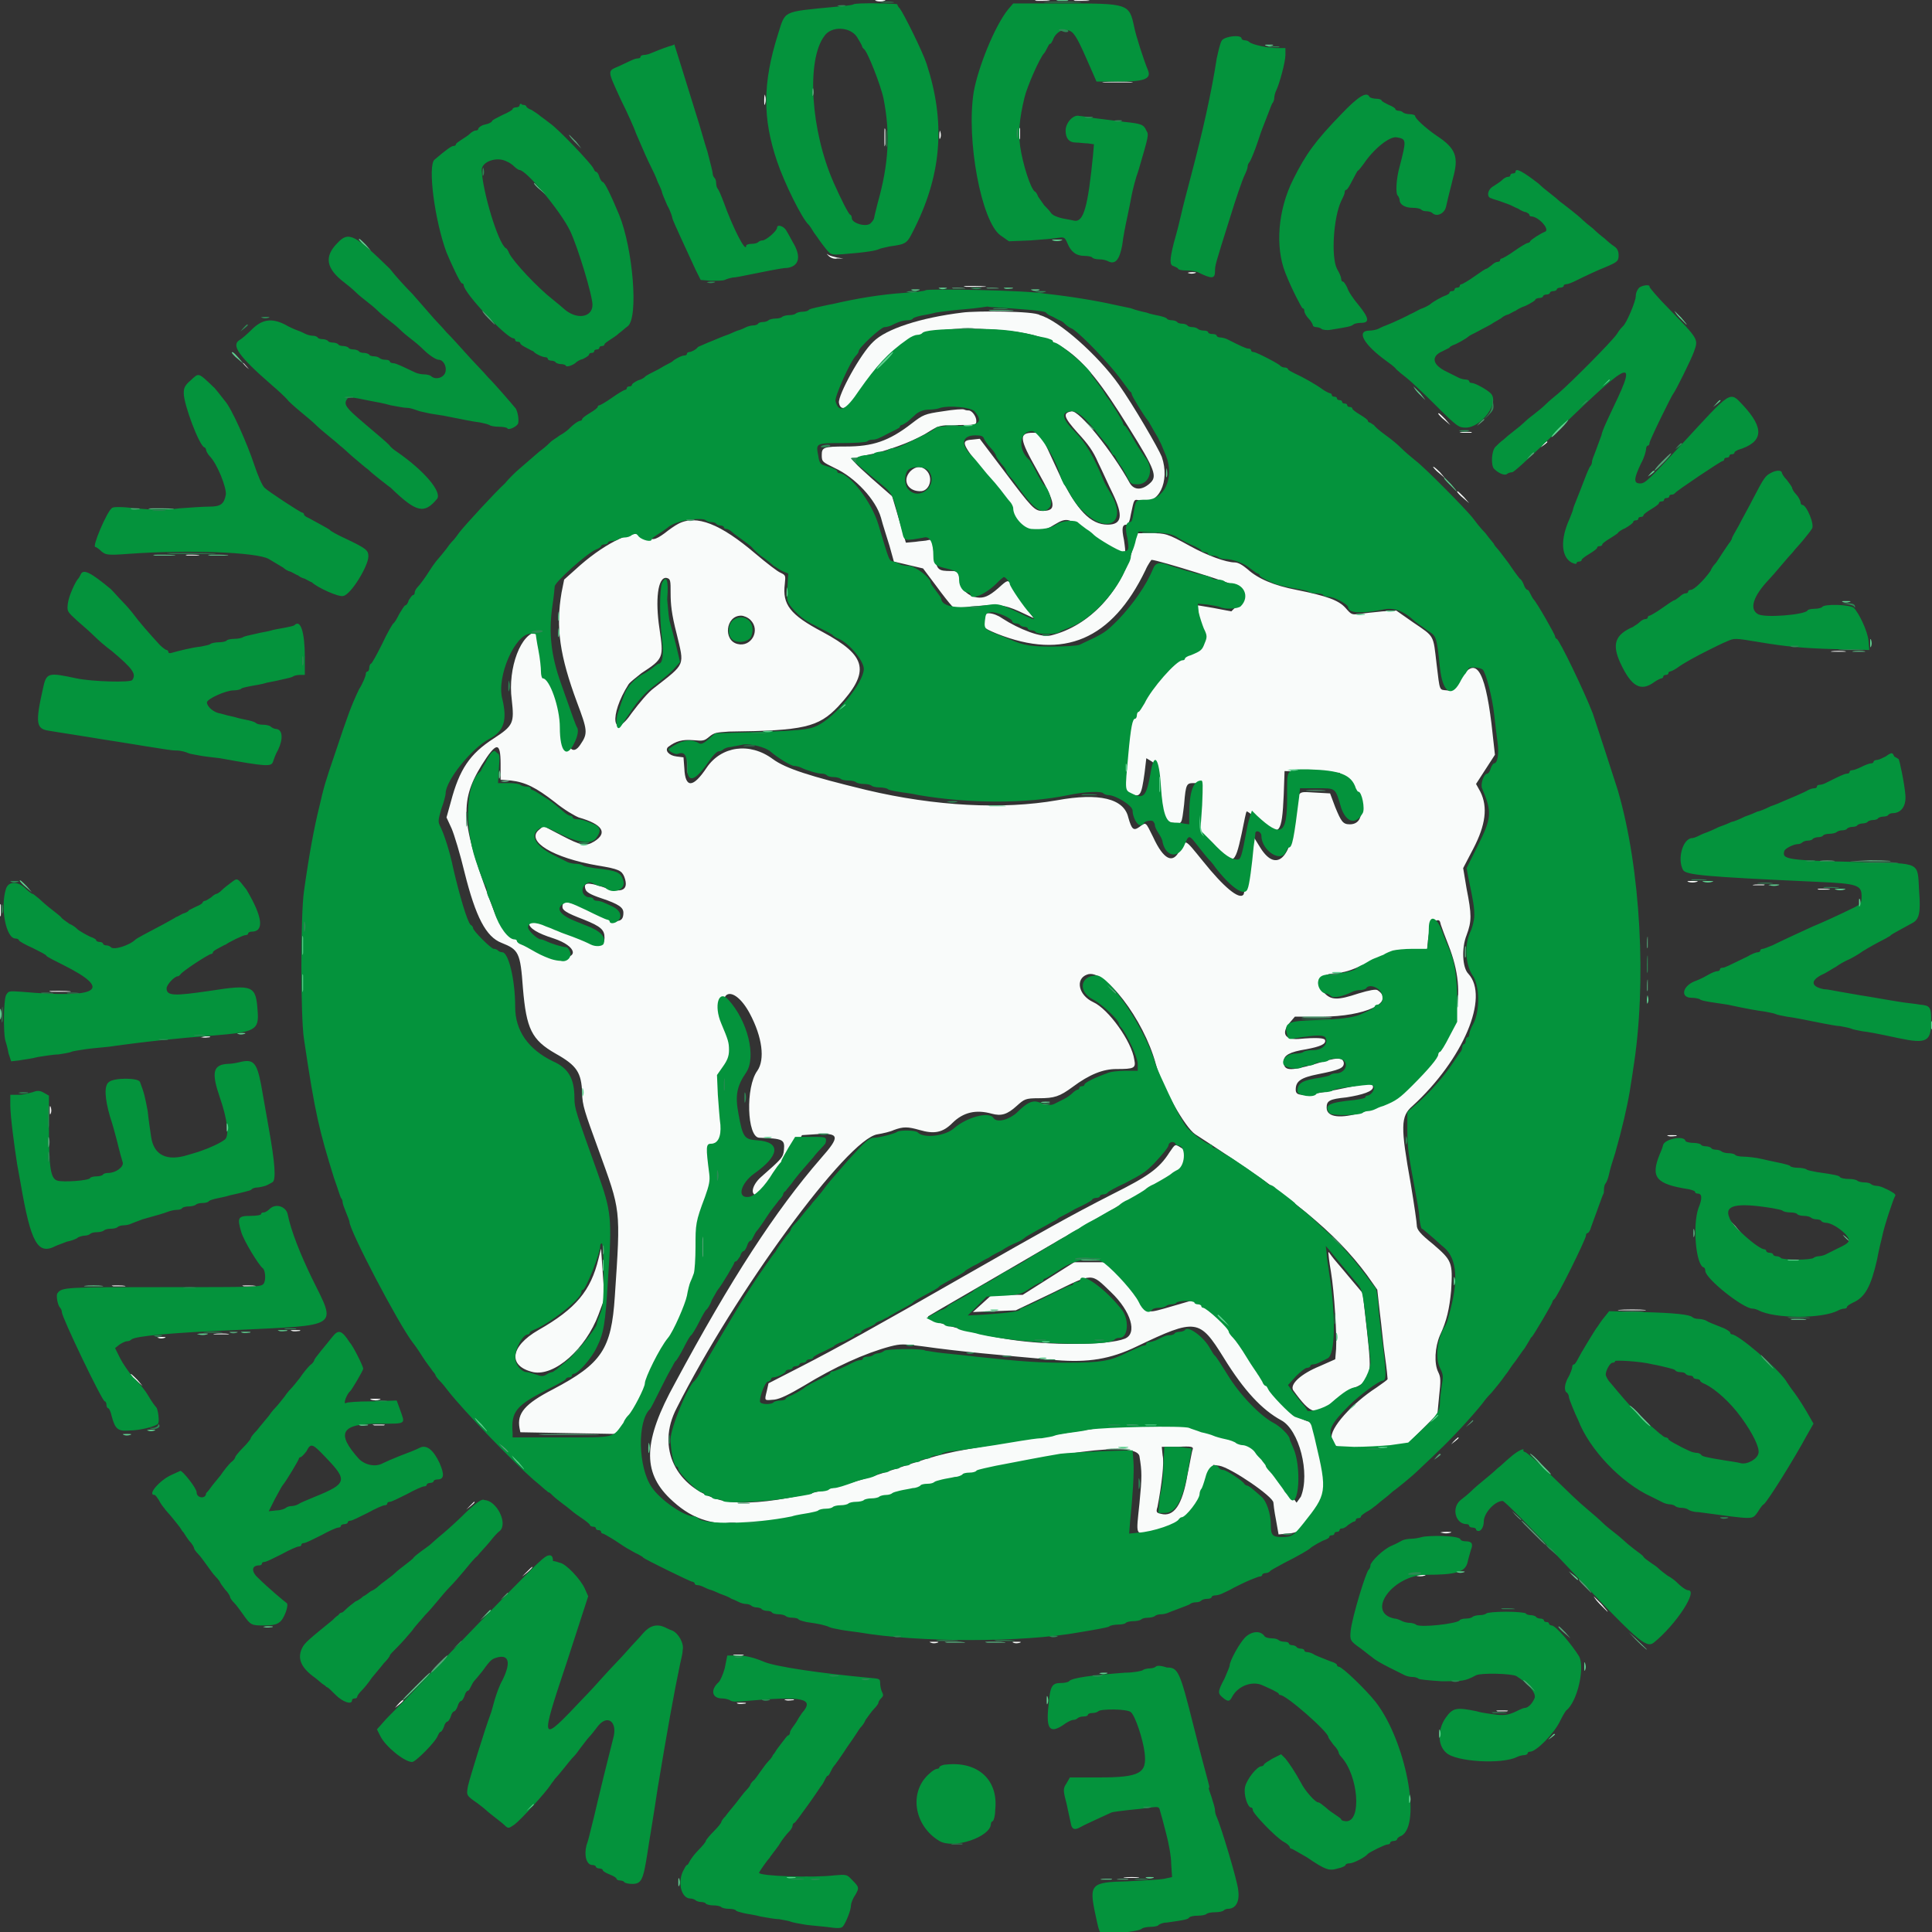
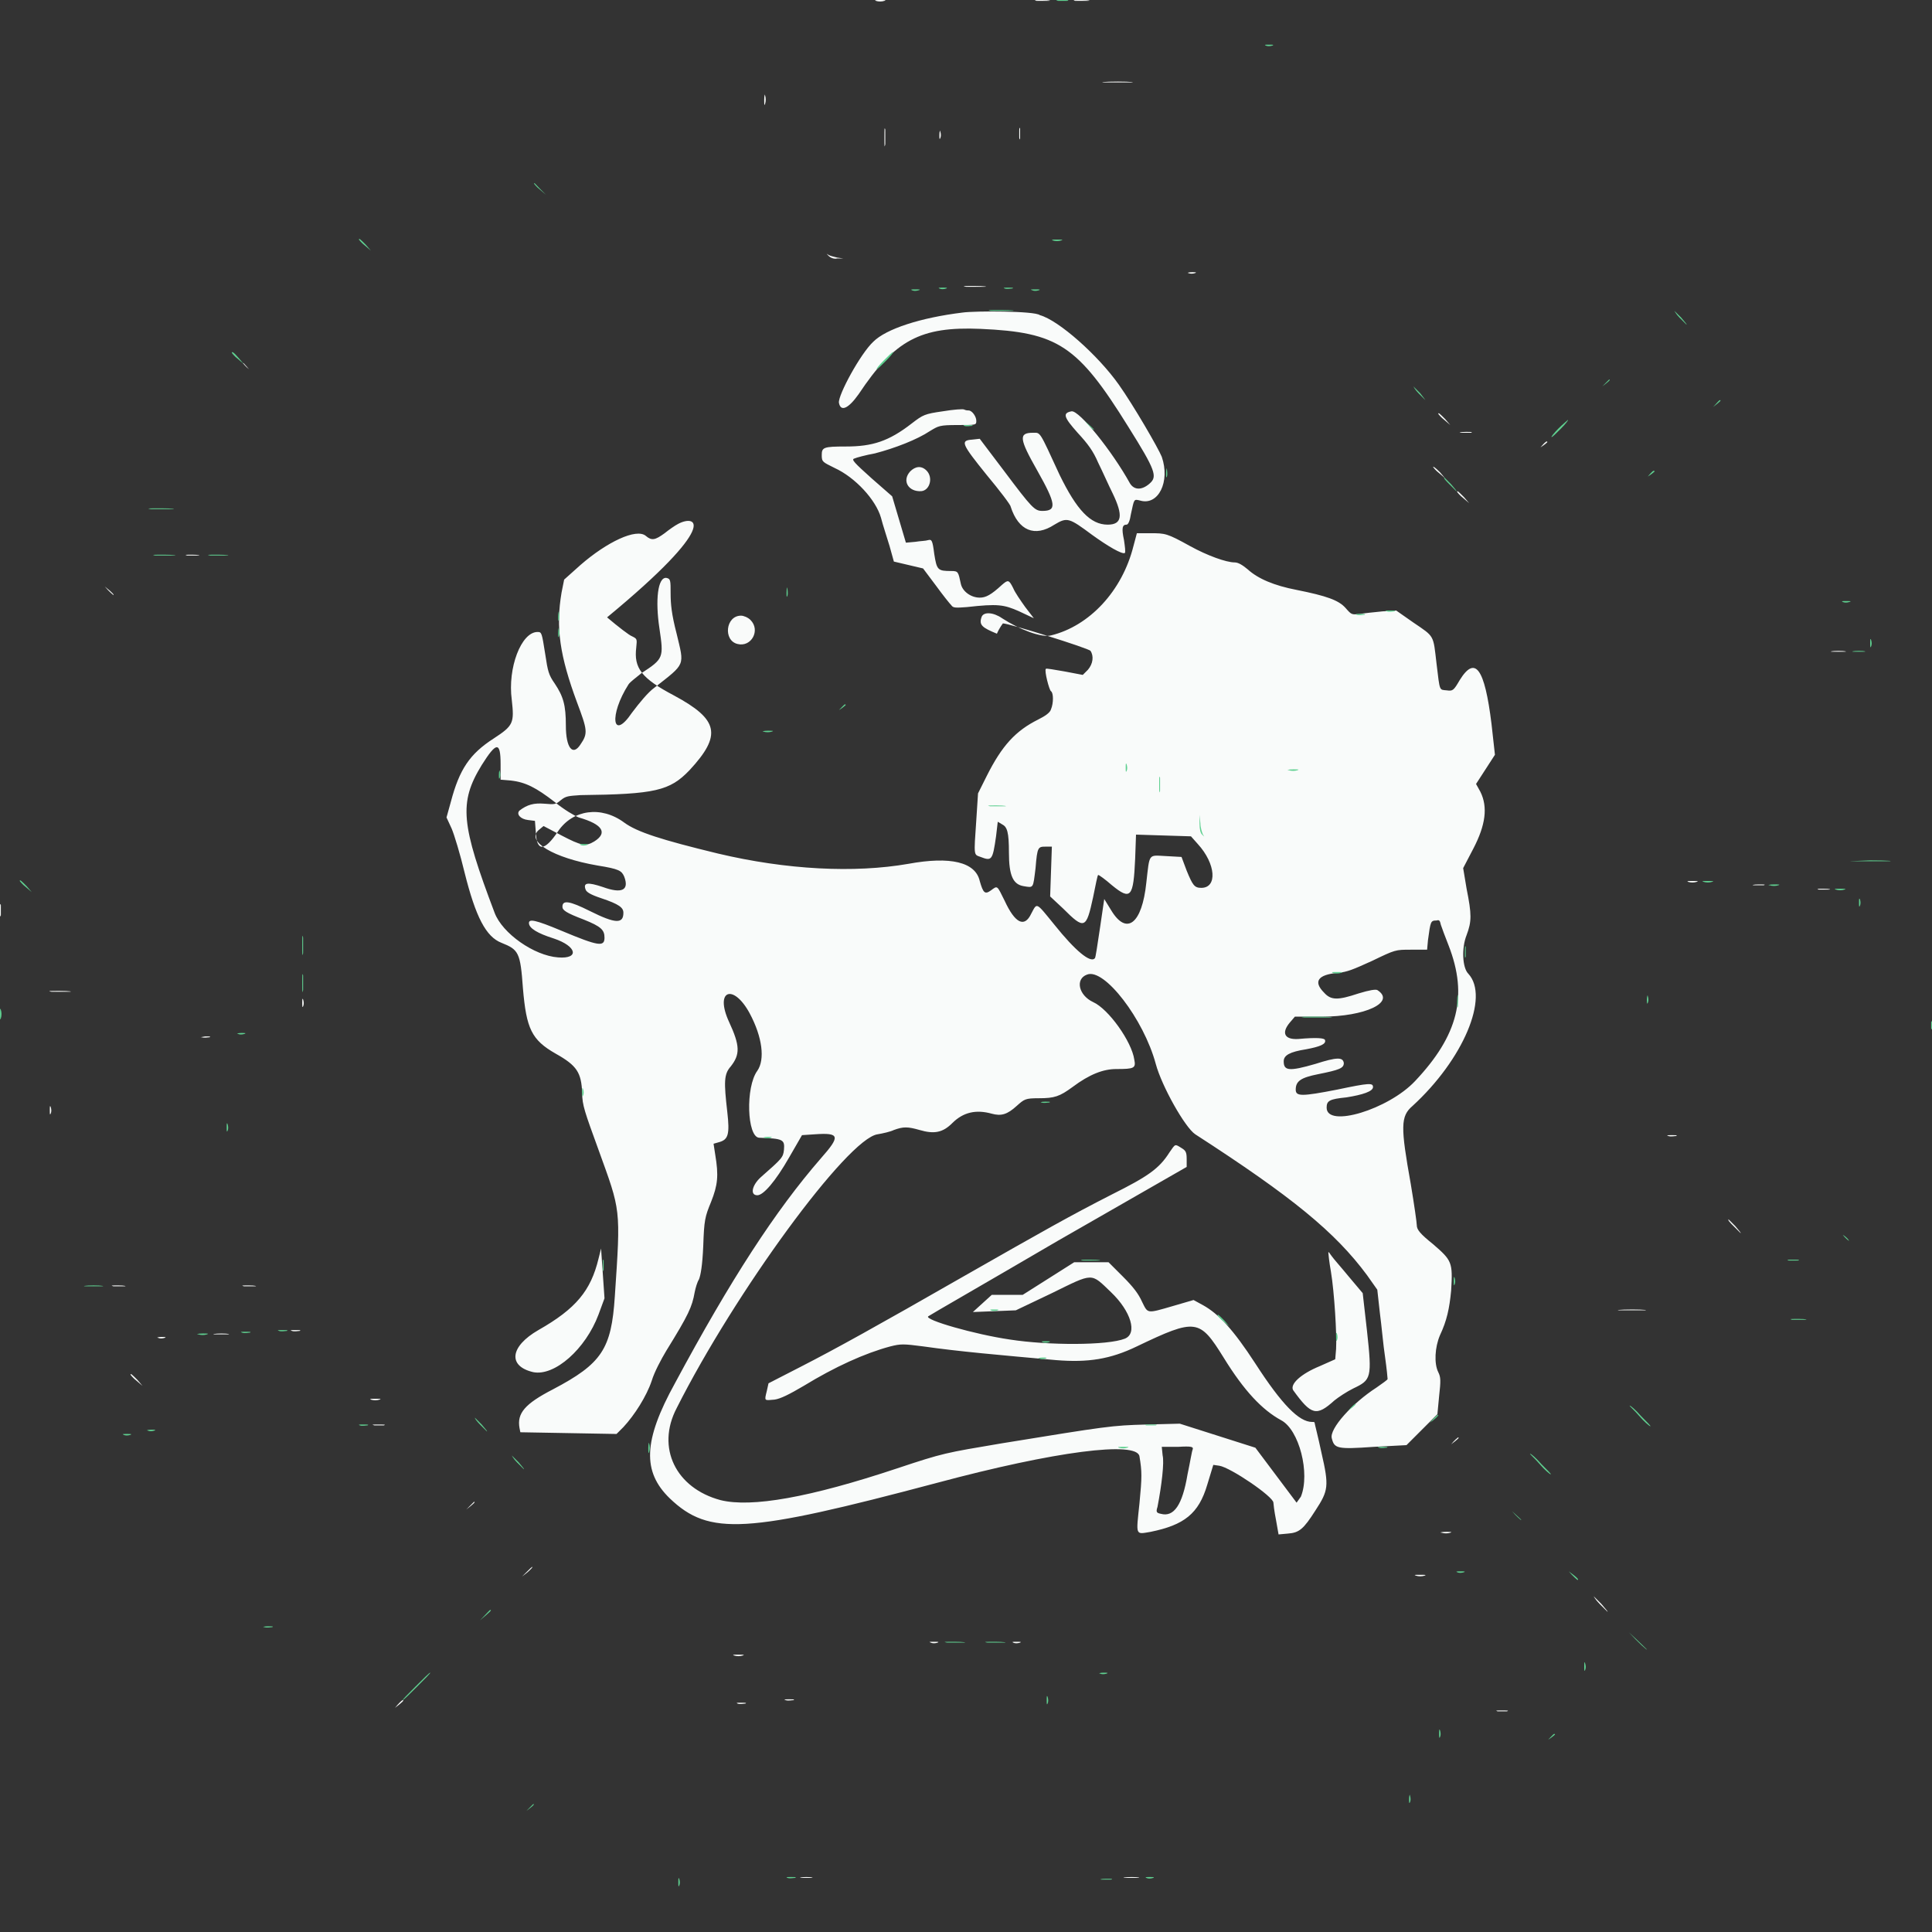
<svg xmlns="http://www.w3.org/2000/svg" version="1.1" id="Warstwa_1" x="0px" y="0px" viewBox="0 0 225 225" style="enable-background:new 0 0 225 225;" xml:space="preserve">
  <rect x="0" y="0" width="225" height="225" fill="#333333" stroke="none" />
  <style type="text/css">
	.st0{fill-rule:evenodd;clip-rule:evenodd;fill:#F9FBFA;}
	.st1{fill-rule:evenodd;clip-rule:evenodd;fill:#04933C;}
	.st2{fill-rule:evenodd;clip-rule:evenodd;fill:#54A276;}
	.st3{fill-rule:evenodd;clip-rule:evenodd;fill:#5FD090;}
	.st4{fill-rule:evenodd;clip-rule:evenodd;fill:#2C8954;}
</style>
  <g id="svgg">
-     <path id="path0" class="st0" d="M102,0.1c0.3,0.1,0.7,0.1,1,0c0.3-0.1,0-0.1-0.5-0.1C102,0,101.8,0,102,0.1 M120.7,0.1   c0.4,0,1,0,1.4,0c0.4,0,0.1-0.1-0.7-0.1C120.6,0,120.3,0,120.7,0.1 M125.2,0.1c0.4,0,1.1,0,1.5,0c0.4,0,0.1-0.1-0.7-0.1   C125.2,0,124.8,0,125.2,0.1 M128.7,9.6c0.8,0,2.1,0,2.9,0c0.8,0,0.1-0.1-1.4-0.1C128.6,9.5,127.9,9.6,128.7,9.6 M89,11.6   c0,0.5,0,0.8,0.1,0.5c0.1-0.3,0.1-0.7,0-1C89.1,10.9,89,11.1,89,11.6 M103,16c0,1,0,1.3,0.1,0.8c0-0.5,0-1.3,0-1.7   C103,14.7,103,15.1,103,16 M118.7,15.6c0,0.6,0,0.8,0.1,0.5c0-0.3,0-0.8,0-1.1C118.7,14.7,118.7,15,118.7,15.6 M109.4,15.7   c0,0.4,0,0.6,0.1,0.4c0.1-0.2,0.1-0.5,0-0.8C109.5,15.1,109.4,15.3,109.4,15.7 M96.5,29.8c0.2,0.2,0.6,0.4,1,0.3l0.7,0L97.5,30   c-0.4-0.1-0.8-0.2-1-0.3C96.2,29.5,96.2,29.5,96.5,29.8 M138.4,31.8c0.2,0.1,0.5,0.1,0.8,0c0.2-0.1,0-0.1-0.4-0.1   C138.4,31.7,138.2,31.8,138.4,31.8 M112.5,33.4c0.6,0,1.6,0,2.1,0c0.6,0,0-0.1-1.1-0.1C112.4,33.3,111.9,33.3,112.5,33.4    M112.1,36.4c-4.9,0.6-8.9,1.9-10.4,3.4c-1.5,1.4-4.1,6.2-4,7.1c0.2,1.1,1.1,0.7,2.3-1c4.2-6.3,7.2-7.9,14.2-7.6   c9,0.4,11.3,1.9,17.2,11.4c3.2,5.1,3.4,5.8,2.5,6.6c-0.9,0.8-1.8,0.8-2.3,0c-2.1-3.8-5.9-8.5-6.8-8.4c-1.1,0.2-0.9,0.7,0.7,2.5   c1.2,1.3,1.8,2.1,2.4,3.5c0.5,1,1.2,2.6,1.7,3.6c1.2,2.5,1.1,3.6-0.6,3.6c-2,0-3.6-1.7-5.6-5.8c-2.4-5.2-2.2-4.9-3.1-4.9   c-1.7,0-1.6,0.7,0.5,4.4c2.2,3.9,2.3,4.7,0.6,4.7c-0.9,0-1.2-0.3-4.5-4.7l-2.8-3.7l-0.9,0.1c-1.4,0.1-1.2,0.5,1.7,4.1   c1.5,1.8,2.8,3.5,2.8,3.7c0.9,2.8,2.8,3.6,5.1,2.1c1.5-0.9,1.7-0.8,4.4,1.2c1.8,1.3,3.5,2.3,3.8,2.1c0.1-0.1,0-0.8-0.1-1.5   c-0.3-1.4-0.2-1.8,0.3-1.8c0.2,0,0.4-0.5,0.5-1.2c0.4-1.8,0.3-1.8,1.1-1.6c2.1,0.6,3.5-2.2,2.5-5.1c-0.4-1-3.3-6-5-8.4   c-2.4-3.4-7-7.5-9.2-8.1C120.5,36.2,113.5,36.2,112.1,36.4 M28.3,42.3c0,0,0.3,0.4,0.7,0.7l0.7,0.6L29,43   C28.4,42.3,28.3,42.2,28.3,42.3 M109.8,47.9c-2.1,0.3-2.3,0.4-3.6,1.4c-2.7,2.1-4.6,2.7-7.7,2.7c-2.6,0-2.8,0.1-2.8,1   c0,0.8,0.1,0.8,1.5,1.5c2.4,1.1,4.8,3.7,5.4,5.8c0.2,0.8,0.7,2.3,1,3.3l0.5,1.8l1.7,0.4l1.7,0.4l1.5,2c0.8,1.1,1.6,2.1,1.8,2.3   c0.2,0.3,0.5,0.3,1.8,0.2c3.6-0.4,4.3-0.3,6.1,0.5l1.7,0.8l-1-1.3c-0.5-0.7-1.2-1.7-1.4-2.2c-0.5-1-0.6-1-1.3-0.4   c-1.3,1.2-1.9,1.5-2.6,1.5c-1,0-2-0.7-2.2-1.6c-0.3-1.4-0.3-1.5-1.1-1.5c-1.6,0-1.7-0.1-2-2c-0.2-1.6-0.3-1.7-0.7-1.6   c-0.3,0.1-0.9,0.1-1.5,0.2l-1.1,0.1l-0.8-2.7l-0.8-2.7l-2.4-2.1c-2-1.8-2.4-2.2-2-2.3c0.2-0.1,1.3-0.4,2.4-0.6   c2.3-0.6,4.9-1.6,6.4-2.6c1-0.6,1.1-0.7,3.2-0.7c2.2,0,2.2,0,2.2-0.5c0-0.5-0.5-1.2-0.9-1.2c-0.1,0-0.3,0-0.5-0.1   C112.2,47.6,111,47.7,109.8,47.9 M167.5,48.2c0,0,0.3,0.4,0.7,0.7l0.7,0.6l-0.6-0.7C167.7,48.2,167.5,48,167.5,48.2 M170.2,50.4   c0.3,0,0.8,0,1.1,0c0.3-0.1,0-0.1-0.6-0.1C170,50.3,169.8,50.4,170.2,50.4 M179.4,52.1l-0.6,0.7L179.4,52.1   c0.5-0.3,0.8-0.6,0.8-0.6C180.2,51.3,180,51.4,179.4,52.1 M106,54.9c-1,1.1-0.2,2.4,1.3,2.3c1-0.1,1.4-1.6,0.6-2.4   C107.3,54.2,106.6,54.3,106,54.9 M166.9,54.4c0,0,0.3,0.4,0.7,0.7l0.7,0.6l-0.6-0.7C167.1,54.4,166.9,54.3,166.9,54.4 M169.7,57.3   c0,0,0.3,0.4,0.7,0.7l0.7,0.6l-0.6-0.7C169.8,57.2,169.7,57.1,169.7,57.3 M79,61c-0.4,0.2-1.1,0.7-1.6,1.1   c-1.1,0.8-1.5,0.9-2.2,0.3c-1.1-0.9-4.5,0.7-7.6,3.4l-1.9,1.7L65.4,69c-0.7,4.1-0.2,7.4,1.8,12.8c1.2,3.2,1.3,3.6,0.4,4.9   c-0.9,1.4-1.7,0.4-1.7-2.2c0-2.4-0.3-3.4-1.3-4.9c-0.7-1-0.8-1.4-1.1-3.4c-0.4-2.5-0.4-2.6-0.9-2.6c-1.9,0-3.5,4.2-3,7.9   c0.3,2.7,0.2,3-2.1,4.5c-2.8,1.8-4,3.6-5,7.4l-0.5,1.8l0.6,1.3c0.3,0.7,1,3,1.5,5.1c1.3,5.2,2.5,7.5,4.3,8.2c2,0.8,2.2,1.1,2.5,5.3   c0.4,4.7,1,6,3.8,7.6c2.5,1.4,3,2.2,3.1,4.6c0,1.4,0.3,2.2,1.9,6.6c2.6,7.2,2.6,6.7,1.9,17.1c-0.4,6.1-1.5,7.8-7.2,10.8   c-3.3,1.7-4.2,2.8-3.9,4.5l0.1,0.5l5.6,0.1l5.6,0.1l0.8-0.8c1.3-1.4,2.7-3.6,3.3-5.4c0.3-1,1.1-2.5,1.7-3.5c2.6-4.2,3-5.1,3.3-6.8   c0.1-0.5,0.3-1.2,0.5-1.5c0.2-0.5,0.4-1.6,0.5-3.9c0.1-3,0.2-3.4,0.9-5.1c0.8-2,0.9-3.1,0.5-5.5l-0.2-1.3l0.7-0.2   c1-0.3,1.2-0.9,0.9-3.5c-0.4-3.5-0.4-4.4,0.4-5.3c1.1-1.4,1.1-2.4-0.2-5.2c-1.7-3.7,0.5-4.5,2.4-1c1.5,2.8,1.8,5.4,0.9,6.7   c-1.4,1.9-1.2,7.7,0.2,7.8c2.8,0.1,3,0.2,2.9,1.4c-0.1,0.9-0.2,1-2.7,3.2c-1,0.9-1.3,2.1-0.4,2.1c0.7,0,2.1-1.6,3.7-4.4l1.5-2.6   l1.5-0.1c2.9-0.2,3,0.2,0.7,2.8c-5.3,6.1-10.5,14.1-17,26.2c-3.7,6.7-3.8,10.3-0.6,13.4c4.6,4.4,8.9,4.1,31.1-1.8   c13.8-3.7,23.3-4.9,23.6-3.1c0.3,1.8,0.3,2.4,0,5.5c-0.4,3.8-0.5,3.6,1.3,3.3c3.9-0.8,5.6-2.1,6.6-5.5l0.7-2.3l0.7,0.1   c1.3,0.2,6.3,3.6,6.3,4.3c0,0.1,0.1,1,0.3,2l0.3,1.7l1.1-0.1c1.3-0.1,1.8-0.5,3.2-2.7c1.5-2.3,1.6-2.8,0.7-6.7   c-0.4-1.9-0.8-3.4-0.8-3.5c0-0.1-0.1-0.1-0.3-0.1c-1.5,0-3.5-2-6.6-6.8c-2.6-4-4.3-5.8-6.1-6.8l-1.1-0.6l-2.4,0.7   c-3.1,0.9-2.9,0.9-3.6-0.5c-0.4-0.9-1-1.7-2.2-2.9l-1.7-1.7H127h-1.9l-3,1.9l-3,1.9l-1.8,0l-1.8,0l-1.1,1l-1.1,1l2.5-0.1l2.5-0.1   l4.2-2c4.9-2.4,4.5-2.4,6.9-0.1c2.3,2.2,3.1,4.8,1.6,5.4c-2,0.8-8.9,0.8-13.4,0.1c-4.1-0.6-10-2.3-9.5-2.7c0.1-0.1,6.9-4,15.1-8.8   l15-8.6v-0.9c0-0.8-0.1-1-0.6-1.3c-0.8-0.5-0.7-0.5-1.4,0.5c-1.2,1.9-2.5,2.8-6.7,4.9c-4.9,2.5-7.9,4.2-17.2,9.5   c-10.3,5.9-15,8.5-19.1,10.6l-3.7,1.9l-0.2,0.9c-0.3,1.2-0.3,1.1,0.9,1c0.7-0.1,1.7-0.6,3.4-1.6c3.6-2.2,7.1-3.8,10.1-4.6   c1.2-0.3,1.5-0.3,3.8,0c4.2,0.6,8.8,1,15.5,1.6c3.7,0.3,6.3-0.1,9.4-1.6c6.9-3.3,7.3-3.2,10.1,1.3c2.4,3.9,4.5,6.1,6.7,7.3   c2.1,1.1,3.4,6.2,2.3,8.9L151,175l-2.4-3.2l-2.4-3.2l-4.4-1.4l-4.4-1.4l-3.9,0.1c-4,0.1-4.6,0.2-16.9,2.2   c-6.5,1.1-6.7,1.1-12.1,2.9c-10.2,3.4-17,4.6-20.6,3.7c-5.2-1.4-7.5-6.1-5.1-10.7c6.8-13.5,19.9-31.4,23.4-31.9   c0.6-0.1,1.5-0.3,1.9-0.5c1.1-0.4,1.6-0.4,3,0c1.7,0.5,2.7,0.3,3.8-0.8c1.3-1.3,2.8-1.6,4.6-1.1c1.1,0.3,1.8,0.1,2.9-0.9   c0.9-0.8,1-0.9,2.6-0.9c1.8,0,2.4-0.2,3.9-1.3c2-1.5,3.6-2.1,5.1-2.1c2.1,0,2.3-0.1,2.1-1.1c-0.3-2.1-3-5.9-4.8-6.7   c-1.7-0.8-2.1-2.7-0.7-3.2c2-0.8,6.6,5.2,8,10.4c0.7,2.6,3.4,7.4,4.6,8.2c11.3,7.3,16.3,11.4,20,16.4l1.2,1.7l0.3,2.7   c0.2,1.5,0.4,3.8,0.6,5.1c0.2,1.4,0.3,2.5,0.3,2.6c0,0.1-0.6,0.5-1.3,1c-2.8,1.8-5.5,4.8-5.2,5.9c0.3,1.2,0.6,1.3,4.9,1l3.8-0.2   l1.8-1.8l1.8-1.8l0.2-2.1c0.2-1.8,0.2-2.2-0.1-2.8c-0.5-1-0.4-2.9,0.2-4.3c0.8-1.7,1.1-3.1,1.3-5.2c0.2-3.3,0.1-3.5-2.1-5.4   c-1.5-1.2-1.9-1.7-1.9-2.2c0-0.3-0.3-2.4-0.7-4.8c-1.2-6.7-1.2-7.9,0.2-9.1c5.9-5.4,9-12.7,6.5-15.4c-0.7-0.7-0.8-3-0.2-4.5   c0.6-1.6,0.6-2.4,0-5.4l-0.4-2.4l1.2-2.3c1.4-2.7,1.7-4.8,0.8-6.6l-0.5-0.9l1.1-1.7l1.1-1.7l-0.4-3.6c-0.8-6.5-1.9-8-3.7-5.1   c-0.7,1.2-0.8,1.3-1.5,1.2c-0.9-0.1-0.8,0.2-1.2-3.1c-0.4-3.4-0.2-3.1-2.7-4.8l-2-1.4l-1.6,0.1c-0.9,0.1-2.1,0.2-2.6,0.3   c-1,0.1-1,0.1-1.7-0.7c-0.8-0.9-2.2-1.4-5.7-2.1c-2.6-0.5-4.5-1.3-5.7-2.4c-0.6-0.5-1.1-0.8-1.5-0.8c-1,0-3.2-0.8-5.2-1.9   c-2.7-1.5-2.9-1.5-4.6-1.5h-1.6l-0.4,1.5c-1.3,5.2-5.1,9.3-9.6,10.4c-1.1,0.3-3.7-0.7-5.7-2c-1-0.7-2.2-0.8-2.4-0.1   c-0.3,0.9,0.1,1.2,1.8,1.9c7.8,3.1,13.4,0.7,17.3-7.4c0.3-0.7,0.7-1.2,0.7-1.2c0.7,0,10,2.9,10.2,3.2c0.4,0.6,0.3,1.5-0.3,2.2   l-0.6,0.6l-2.1-0.4c-1.2-0.2-2.2-0.4-2.2-0.3c-0.2,0.2,0.4,2.5,0.6,2.6c0.3,0.2,0.3,1.4,0,2.1c-0.1,0.4-0.7,0.8-1.5,1.2   c-2.6,1.3-4.2,3-6,6.6l-1,2l-0.2,3.1c-0.3,4.3-0.3,4,0.5,4.3c1.3,0.5,1.4,0.4,1.8-2.4l0.2-1.7l0.5,0.3c0.6,0.3,0.8,0.9,0.8,3.3   c0,2.7,0.5,3.7,1.7,3.9c1.2,0.2,1.1,0.3,1.4-2.1c0.2-2.5,0.3-2.5,1.2-2.5l0.7,0l-0.1,2.9l-0.1,2.9l1.5,1.4c2.5,2.5,2.7,2.4,3.5-1.3   c0.3-1.4,0.5-2.6,0.6-2.6c0.1,0,0.8,0.5,1.6,1.2c2.2,1.8,2.5,1.4,2.7-3.1l0.1-2.8l3.2,0.1l3.2,0.1l0.8,0.9c2.1,2.3,2.3,5.1,0.4,5.1   c-0.8,0-1-0.3-1.7-2l-0.6-1.6l-1.8-0.1c-2.1-0.1-1.9-0.4-2.3,3.1c-0.5,4.8-2.3,6.2-4.1,3.2l-0.8-1.3l-0.5,3.4   c-0.3,1.9-0.5,3.5-0.6,3.5c-0.5,0.6-2.3-0.9-4.7-3.9c-2.2-2.7-2-2.6-2.7-1.3c-0.8,1.7-1.9,1.1-3.1-1.5c-0.9-1.8-0.8-1.8-1.6-1.2   c-0.7,0.5-0.9,0.3-1.3-1.1c-0.5-2.2-3.4-2.9-8.3-2c-6.3,1.1-14.2,0.7-22.2-1.2c-6.6-1.6-9.4-2.5-10.9-3.6c-2.7-2-6-1.5-7.7,1   c-1.6,2.4-2.5,2.4-2.6,0.1l-0.1-1.3l-0.8-0.1c-0.9-0.1-1.4-0.7-1-1.1c0.9-0.7,1.7-0.9,2.9-0.8c1.2,0.1,1.3,0.1,1.9-0.4   c0.6-0.5,0.9-0.5,2.3-0.6c8.7-0.1,10.4-0.5,12.7-2.9c3.8-4.1,3.4-5.9-1.8-8.7c-3.8-2-4.7-3.2-4.4-5.6c0.1-1,0.1-1-0.5-1.3   c-0.3-0.1-1.6-1.1-2.9-2.2C83.9,61,81.1,59.9,79,61 M21.8,64.7c0.4,0,1,0,1.3,0c0.3,0,0-0.1-0.7-0.1C21.7,64.6,21.4,64.6,21.8,64.7    M12.2,68.3c0.5,0.6,1,1,1,1C13.3,69.3,13.2,69.1,12.2,68.3l-1-1L12.2,68.3 M78.1,69.1c0,1.2,0.1,2.4,0.7,4.7   c0.9,3.8,1.1,3.4-2.6,6.3c-0.7,0.5-1.7,1.7-2.6,2.9c-2.3,3.4-2.7,0.3-0.4-3.3c0.2-0.3,0.9-0.8,1.5-1.3c2.6-1.7,2.6-1.8,2.1-5.2   c-0.5-3.3-0.2-6,0.8-5.9C78.1,67.4,78.1,67.6,78.1,69.1 M87.4,72.2c1.2,1.2,0.1,3.2-1.5,2.8c-1.7-0.4-1.4-3.3,0.4-3.3   C86.6,71.7,87.1,71.9,87.4,72.2 M213.4,75.9c0.4,0,1,0,1.4,0c0.4,0,0.1-0.1-0.7-0.1C213.3,75.8,213,75.9,213.4,75.9 M58.3,89v1.8   l1.2,0.1c1.7,0.2,2.9,0.8,5.1,2.5c1.1,0.9,2.3,1.6,2.8,1.8c2.8,0.8,3.4,1.8,1.8,2.8c-1,0.6-1.5,0.5-3.8-0.7l-2.1-1.1l-0.6,0.5   c-1.4,1.3,1.7,3.2,6.9,4.1c2.5,0.4,2.8,0.6,3.1,1.3c0.6,1.6-0.3,2-2.5,1.2c-1.8-0.6-2.3-0.5-2,0.3c0.1,0.3,0.6,0.6,1.8,1   c2.1,0.7,2.6,1.1,2.6,1.7c0,1.3-0.9,1.3-3.9-0.2c-2.4-1.2-3.2-1.3-3.2-0.5c0,0.4,0.4,0.7,2.5,1.5c2,0.8,2.4,1.2,2.4,2.1   c0,1.1-0.7,1-5-0.8c-3.1-1.3-3.8-1.4-3.8-0.9c0,0.6,1,1.2,2.9,1.8c2.7,0.9,3,2.4,0.5,2.2c-2.8-0.2-6.5-2.8-7.4-5.2   c-3.9-10.3-4.2-12.8-1.5-17.2C57.8,86.4,58.3,86.3,58.3,89 M196.6,102.7c0.3,0.1,0.7,0.1,1,0c0.3-0.1,0-0.1-0.5-0.1   C196.6,102.6,196.4,102.6,196.6,102.7 M204.3,103.1c0.3,0,0.8,0,1.1,0c0.3-0.1,0-0.1-0.6-0.1C204.2,103,203.9,103.1,204.3,103.1    M211.8,103.6c0.3,0,0.9,0,1.2,0c0.3,0,0.1-0.1-0.6-0.1C211.7,103.5,211.5,103.5,211.8,103.6 M0,106c0,0.7,0,0.9,0.1,0.6   c0-0.3,0-0.9,0-1.2C0,105.1,0,105.4,0,106 M167.8,107.7c0.1,0.3,0.5,1.4,0.9,2.4c2.3,5.9,1.1,10.5-3.9,15.8   c-3.1,3.3-10.3,5.5-10.3,3.1c0-0.8,0.3-1,2.3-1.2c1.9-0.3,3.1-0.7,3.1-1.2c0-0.5-0.4-0.5-4.2,0.3c-4.1,0.8-4.8,0.8-4.8,0   c0-1,0.6-1.4,2.6-1.8c2.5-0.5,3-0.7,3-1.3c-0.1-0.7-0.8-0.7-3.3,0.1c-3.1,0.9-3.7,0.8-3.7-0.3c0-0.7,0.7-1.1,2.6-1.4   c1.6-0.3,2.4-0.6,2.2-1.1c-0.1-0.2-0.9-0.3-3.1-0.1c-1.6,0.1-2-0.7-1-1.9l0.6-0.7h3.1c5.1,0,8.7-1.7,6.5-3.1   c-0.2-0.1-0.9,0-2.2,0.4c-2.4,0.8-3.2,0.8-4-0.1c-1.3-1.3-0.7-2.1,1.6-2.3c1.1-0.1,1.8-0.4,4-1.4c2.7-1.3,2.7-1.3,4.5-1.3h1.9   l0.1-1.1c0.3-2.2,0.3-2.3,1-2.3C167.6,107.1,167.7,107.2,167.8,107.7 M6,115.5c0.6,0,1.5,0,2,0c0.6,0,0.1-0.1-1-0.1   C5.9,115.4,5.4,115.4,6,115.5 M35.2,116.8c0,0.4,0,0.6,0.1,0.4c0.1-0.2,0.1-0.5,0-0.8C35.2,116.2,35.2,116.4,35.2,116.8    M23.5,120.8c0.3,0.1,0.7,0,0.9,0c0.2-0.1,0-0.1-0.5-0.1C23.4,120.8,23.2,120.8,23.5,120.8 M5.8,129.3c0,0.4,0,0.6,0.1,0.4   c0.1-0.2,0.1-0.5,0-0.8C5.8,128.7,5.8,128.9,5.8,129.3 M194.3,132.3c0.3,0.1,0.7,0,0.9,0c0.2-0.1,0-0.1-0.5-0.1   C194.2,132.2,194,132.2,194.3,132.3 M201.9,142.8c0.4,0.4,0.8,0.8,0.8,0.8c0.1,0-0.2-0.3-0.6-0.8c-0.4-0.4-0.8-0.8-0.8-0.8   C201.2,142.1,201.5,142.4,201.9,142.8 M69.7,146.6c-0.9,3.7-2.6,5.8-7,8.3c-3.3,1.9-3.6,4.2-0.6,4.9c2.5,0.5,6.1-2.7,7.6-6.7   l0.7-1.9l-0.2-2.9l-0.2-2.9L69.7,146.6 M154.7,145.9c0,0.1,0.1,1.1,0.3,2.2c0.4,2.4,0.7,7.4,0.6,9l-0.1,1.2l-1.8,0.8   c-2.2,0.9-3.5,2.1-3.1,2.8c2.1,2.9,2.7,3.1,4.8,1.2c0.5-0.4,1.4-1,2.2-1.4c2.1-1,2.2-1.2,1.6-6.7l-0.5-4.4l-1.6-1.9   c-0.9-1.1-1.8-2.1-2-2.4C154.8,145.9,154.7,145.7,154.7,145.9 M13.2,149.8c0.4,0,1,0,1.3,0c0.3,0,0-0.1-0.7-0.1   C13.1,149.7,12.8,149.7,13.2,149.8 M28.4,149.8c0.4,0,1,0,1.3,0c0.3,0,0-0.1-0.7-0.1C28.3,149.7,28,149.7,28.4,149.8 M188.7,152.6   c0.7,0,1.9,0,2.7,0c0.7,0,0.1-0.1-1.3-0.1C188.6,152.5,188,152.6,188.7,152.6 M34,155c0.3,0.1,0.7,0,0.9,0c0.2-0.1,0-0.1-0.5-0.1   C33.9,154.9,33.7,154.9,34,155 M25,155.4c0.4,0,1.1,0,1.5,0c0.4,0,0.1-0.1-0.7-0.1C25,155.3,24.6,155.4,25,155.4 M18.4,155.8   c0.2,0.1,0.5,0.1,0.8,0c0.2-0.1,0-0.1-0.4-0.1C18.4,155.7,18.2,155.8,18.4,155.8 M15.2,160.1c0,0,0.3,0.4,0.7,0.7l0.7,0.6l-0.6-0.7   C15.4,160.1,15.2,159.9,15.2,160.1 M43.2,163c0.3,0.1,0.7,0.1,1,0c0.3-0.1,0-0.1-0.5-0.1C43.2,162.9,43,162.9,43.2,163 M43.6,166   c0.3,0,0.8,0,1.1,0c0.3-0.1,0-0.1-0.6-0.1C43.4,165.9,43.2,165.9,43.6,166 M169,168.2l-0.7,0.8L169,168.2c0.8-0.6,1-0.8,0.8-0.8   C169.8,167.4,169.4,167.7,169,168.2 M138.9,168.8c-0.1,0.2-0.3,1.5-0.6,2.9c-0.6,3.6-1.6,5-3.1,4.6c-0.5-0.1-0.6-0.2-0.4-0.8   c0.5-2.6,0.8-5.2,0.6-6l-0.1-1h1.9C138.8,168.4,139,168.5,138.9,168.8 M54.3,175.8l-0.8,0.9L54.3,175.8c0.9-0.7,1.1-0.9,0.9-0.9   C55.2,174.9,54.8,175.3,54.3,175.8 M167.9,178.5c0.3,0.1,0.7,0.1,1,0c0.3-0.1,0-0.1-0.5-0.1C167.8,178.4,167.6,178.5,167.9,178.5    M60.8,183.6l-1.1,1.1L60.8,183.6c0.7-0.5,1.2-1,1.2-1.1C62,182.4,61.8,182.6,60.8,183.6 M164.9,183.5c0.3,0.1,0.7,0.1,1,0   c0.3-0.1,0-0.1-0.5-0.1C164.8,183.4,164.6,183.4,164.9,183.5 M186.3,186.8c0.5,0.5,0.9,0.9,0.9,0.9c0.1,0-0.3-0.4-0.7-0.9   c-0.5-0.5-0.9-0.9-0.9-0.9S185.8,186.3,186.3,186.8 M108.4,191.3c0.2,0.1,0.5,0.1,0.8,0c0.2-0.1,0-0.1-0.4-0.1   C108.3,191.2,108.1,191.2,108.4,191.3 M118,191.3c0.2,0.1,0.5,0.1,0.8,0c0.2-0.1,0-0.1-0.4-0.1C118,191.2,117.8,191.2,118,191.3    M85.5,192.8c0.3,0.1,0.7,0.1,1,0c0.3-0.1,0-0.1-0.5-0.1C85.5,192.7,85.2,192.7,85.5,192.8 M91.5,198c0.3,0.1,0.7,0,0.9,0   c0.2-0.1,0-0.1-0.5-0.1C91.4,197.9,91.2,197.9,91.5,198 M46,198.9l-0.8,0.9L46,198.9c0.9-0.7,1.1-0.9,0.9-0.9   C46.8,198,46.4,198.4,46,198.9 M85.9,198.4c0.3,0.1,0.7,0,0.9,0c0.2-0.1,0-0.1-0.5-0.1C85.8,198.3,85.7,198.3,85.9,198.4    M174.4,199.3c0.3,0,0.8,0,1.1,0c0.3-0.1,0-0.1-0.6-0.1C174.3,199.2,174.1,199.2,174.4,199.3 M93.3,218.7c0.3,0,0.9,0,1.2,0   c0.3,0,0.1-0.1-0.6-0.1C93.3,218.6,93,218.7,93.3,218.7 M131,218.7c0.4,0,1.1,0,1.5,0c0.4,0,0.1-0.1-0.7-0.1   C131,218.6,130.6,218.7,131,218.7" />
-     <path id="path1" class="st1" d="M99.4,0.5c-0.1,0.1-1.1,0.2-2.2,0.3C91,1.4,91.5,1.2,90.6,4c-1.8,5.7-1.8,9.8-0.1,14.8   c0.8,2.4,2.9,6.7,3.7,7.4c0.1,0.1,0.3,0.4,0.6,0.9c0.6,0.8,0.6,0.9,1.4,1.9c0.6,0.7,0.6,0.7,2,0.6c2.6-0.2,3.8-0.4,4.2-0.6   c0.2-0.1,0.8-0.2,1.2-0.3c2.1-0.3,2-0.3,3-2.3c3.1-6.3,3.5-12.3,1.3-19c-0.5-1.5-2.7-5.9-3.1-6.4c-0.2-0.2-0.3-0.4-0.3-0.5   C104.4,0.4,99.7,0.3,99.4,0.5 M117.4,1.1c-1.6,2-3.5,6.8-4,9.6c-0.9,5.6,0.9,15.1,3.1,16.7l1,0.7L120,28c1.3-0.1,2.7-0.2,3.2-0.3   c0.7-0.1,0.8-0.1,1.1,0.6c0.4,1,1,1.5,2,1.5c0.4,0,0.9,0.1,0.9,0.2c0.1,0.1,0.4,0.2,0.8,0.2c0.4,0,0.8,0.1,1,0.2   c0.9,0.5,1.4-0.2,1.7-1.9c0.1-0.9,0.4-2.4,0.6-3.3c0.2-0.9,0.4-2,0.5-2.5c0.1-0.5,0.4-1.8,0.8-2.9c1.2-4.1,1.2-4.1,0.9-4.6   c-0.3-0.7-0.6-0.8-2.5-1c-0.9-0.1-2.3-0.3-3.2-0.4c-0.9-0.1-1.8-0.3-2.1-0.3c-0.7-0.2-1.6,0.8-1.6,1.7c0,0.9,0.4,1.4,1.2,1.4   c0.4,0,1,0.1,1.4,0.1l0.7,0.1l-0.1,1.2c-0.6,6.1-1.1,7.9-2.2,7.7c-0.4-0.1-1.1-0.2-1.5-0.3c-0.4-0.1-1-0.3-1.2-0.6   c-0.2-0.3-0.6-0.7-0.8-0.9c-0.2-0.3-0.5-0.7-0.7-1c-0.1-0.3-0.3-0.6-0.4-0.6c-0.5-0.4-1.4-3.2-1.7-5.3c-0.2-1.6-0.1-3.1,0.5-5.6   c0.3-1.3,1.8-4.7,2.3-5.2c0.1-0.1,0.3-0.5,0.4-0.7c0.1-0.2,0.2-0.4,0.3-0.4c0.1,0,0.2-0.2,0.3-0.4c0.4-1.2,1.7-1.6,2.4-0.8   c0.4,0.5,0.7,1,2,4l0.7,1.6h2.7c2.8,0,3.7-0.3,3.3-1.3c-0.5-1.2-1.4-4-1.6-5c-0.6-2.8-0.6-2.8-8.4-2.8H118L117.4,1.1 M99.8,4.3   c0.3,0.5,0.6,1,0.6,1.1s0.1,0.2,0.2,0.3c0.4,0.2,2,4.3,2.3,5.8c0.8,4.1,0.6,7.6-0.7,12.2c-0.2,0.8-0.4,1.6-0.4,1.7   c0,0.1-0.2,0.4-0.4,0.6c-0.5,0.5-2.2,0-2.2-0.6c0-0.2-0.1-0.4-0.2-0.4c-0.2-0.1-1.1-1.9-1.9-3.7C94.4,15.2,93.9,7,96,4.2   C96.8,3,99,3.1,99.8,4.3 M142.3,4.7c-0.2,0.3-0.4,1.2-0.6,2.1c-0.6,3.9-1.6,8.4-3,13.7c-0.5,1.9-1,3.8-1.1,4.3   c-0.2,0.9-0.5,2.1-0.9,3.5c-0.5,2-0.5,2.6,0,2.7c0.2,0.1,0.5,0.2,0.5,0.3c0,0.1,0.4,0.2,1,0.2c0.5,0,1.1,0.1,1.3,0.2   c1.6,0.8,2,0.8,2-0.1c0-0.7,0-0.7,1.7-6.1c0.7-2.3,1.5-4.6,1.7-5c0.2-0.4,0.4-0.9,0.4-1.1c0-0.2,0.1-0.4,0.2-0.5   c0.1-0.1,0.4-0.8,0.7-1.6c0.3-0.8,0.6-1.8,0.8-2.3c0.2-0.5,0.5-1.3,0.7-1.8c0.2-0.5,0.4-1.1,0.5-1.2c0.1-0.1,0.2-0.4,0.2-0.6   c0-0.2,0.1-0.6,0.2-0.8c0.4-0.8,1.1-3.4,1.1-4.2V5.6l-1,0c-1,0-2.9-0.4-3.2-0.7c-0.1-0.1-0.3-0.2-0.5-0.2c-0.2,0-0.4-0.1-0.4-0.2   C144.6,4,142.7,4.2,142.3,4.7 M77.9,5.4c-0.9,0.3-1.6,0.6-2.1,0.8c-0.2,0.1-0.6,0.2-0.8,0.2c-0.2,0-0.4,0.1-0.4,0.2   c0,0.1-0.1,0.2-0.3,0.2c-0.2,0-0.5,0.1-0.7,0.2c-0.2,0.1-0.9,0.4-1.5,0.7c-1.4,0.6-1.4,0.4,0.2,3.9c0.8,1.6,1.6,3.4,1.8,4   c0.9,2.1,1.3,3,1.7,3.8c0.2,0.4,0.6,1.2,0.8,1.8c0.3,0.6,0.5,1.1,0.5,1.2c0,0.1,0.3,0.8,0.6,1.5c0.4,0.7,0.6,1.4,0.6,1.5   c0,0.2,1.6,3.6,2.7,6l0.6,1.2l1.2,0.1c0.6,0,1.4,0,1.6-0.1c0.2-0.1,0.8-0.3,1.2-0.3c0.7-0.1,1.5-0.3,4.1-0.8c0.6-0.1,1.5-0.3,2-0.3   c1.3-0.2,1.6-1.2,0.8-2.7c-0.3-0.5-0.7-1.3-0.9-1.6c-0.3-0.6-1.1-0.8-1.1-0.4c0,0.4-1.3,1.5-1.7,1.5c-0.2,0-0.4,0.1-0.5,0.2   c-0.1,0.1-0.4,0.2-0.8,0.2c-0.3,0-0.6,0.1-0.6,0.2c0,1-1.6-2.2-2.6-5c-0.3-0.8-0.6-1.5-0.7-1.6c-0.1-0.1-0.2-0.4-0.2-0.7   c0-0.3-0.1-0.5-0.2-0.6c-0.1-0.1-0.2-0.3-0.2-0.5c0-0.2-0.3-1.3-0.6-2.5c-0.4-1.2-0.9-3.1-1.3-4.3c-0.9-2.9-2.6-8.4-2.6-8.3   C78.6,5.2,78.3,5.3,77.9,5.4 M156.2,13.3c-3,3.1-4.1,4.6-5.6,7.6c-1.8,3.6-2.1,7.9-0.9,10.9c0.7,1.8,1.9,4.1,2,4.1   c0.1,0,0.2,0.1,0.2,0.3s0.2,0.6,0.5,0.9c0.3,0.3,0.5,0.7,0.5,0.8c0,0.1,0.2,0.2,0.4,0.2c0.2,0,0.5,0.1,0.6,0.2   c0.1,0.1,0.6,0.2,1.1,0.1c1.9-0.3,2.4-0.4,2.6-0.6c0.1-0.1,0.5-0.2,0.9-0.2c1,0,1-0.5-0.3-2.1c-0.6-0.7-1.2-1.6-1.3-2   c-0.2-0.4-0.4-0.7-0.5-0.7c-0.1,0-0.2-0.1-0.2-0.3c0-0.2-0.2-0.7-0.5-1.2c-0.7-1.4-0.4-6,0.5-7.9c0.2-0.4,0.4-0.8,0.4-1   s0.1-0.3,0.2-0.3c0.1,0,0.4-0.5,0.7-1.1c0.3-0.6,0.6-1.1,0.6-1.1c0.1,0,0.4-0.4,0.7-0.8c1.2-1.8,3.1-3.3,3.9-3.1   c1.1,0.2,1.1,0.3,0.3,3.4c-0.4,1.4-0.5,3.2-0.2,3.4c0.1,0.1,0.2,0.4,0.2,0.5c0,0.5,0.6,0.9,1.5,0.9c0.5,0,0.9,0.1,1,0.2   c0.1,0.1,0.3,0.2,0.6,0.2c0.3,0,0.6,0.1,0.7,0.2c0.5,0.5,1.4,0.1,1.6-0.7c0.4-1.8,0.6-2.4,0.8-3.3c0.7-2.5,0.4-3.5-1.9-5   c-1.3-0.9-2.5-2-2.5-2.3c0-0.1-0.3-0.2-0.6-0.2c-0.3,0-0.7-0.1-0.8-0.2c-0.1-0.1-0.3-0.2-0.5-0.2c-0.2,0-0.4-0.1-0.4-0.2   c0-0.1-0.3-0.3-0.8-0.5c-0.4-0.2-0.8-0.4-0.8-0.5c0-0.1-0.3-0.2-0.6-0.2c-0.3,0-0.7-0.1-0.8-0.2C159.2,10.6,158.2,11.2,156.2,13.3    M60.5,12.3c0,0.1-0.2,0.2-0.4,0.2c-0.2,0-0.4,0.1-0.4,0.2c0,0.1-0.5,0.4-1.2,0.7c-0.6,0.3-1.2,0.6-1.2,0.7c0,0.1-0.3,0.3-0.8,0.4   s-0.8,0.4-0.8,0.5s-0.1,0.2-0.3,0.2c-0.2,0-0.5,0.2-0.7,0.4c-0.2,0.2-0.7,0.5-1,0.7c-0.3,0.2-0.6,0.4-0.6,0.5   c0,0.1-0.1,0.2-0.3,0.2c-0.2,0-0.8,0.4-2.2,1.6c-0.8,0.7,0,7,1.4,10.8c0.5,1.2,1.6,3.6,1.8,3.6c0.1,0,0.2,0.1,0.2,0.2   c0,0.9,5,6.2,5.8,6.2c0.1,0,0.2,0.1,0.2,0.2c0,0.1,0.1,0.2,0.3,0.2c0.2,0,0.3,0.1,0.3,0.2c0,0.1,0.3,0.3,0.7,0.5   c0.4,0.2,0.7,0.4,0.8,0.4c0.2,0.3,1.1,0.7,1.4,0.7c0.2,0,0.3,0.1,0.3,0.2s0.2,0.2,0.4,0.2c0.2,0,0.5,0.1,0.5,0.2   c0.1,0.1,0.4,0.2,0.6,0.2c0.3,0,0.6,0.1,0.6,0.2c0.1,0.2,0.9-0.1,1.2-0.4c0.1-0.1,0.4-0.3,0.8-0.4c0.4-0.2,0.7-0.4,0.7-0.5   c0-0.1,0.1-0.2,0.3-0.2c0.2,0,0.3-0.1,0.3-0.2c0-0.1,0.1-0.2,0.3-0.2c0.2,0,0.3-0.1,0.3-0.2c0-0.1,0.1-0.2,0.3-0.2   c0.2,0,0.3-0.1,0.3-0.2c0-0.1,0.3-0.3,0.6-0.5c0.3-0.2,0.8-0.5,1.1-0.8c0.3-0.2,0.7-0.6,1-0.8c1.3-1,0.6-9.1-1-13   c-1-2.4-1.7-3.8-1.9-3.8c-0.1,0-0.3-0.3-0.4-0.6c-0.1-0.4-0.3-0.6-0.4-0.6c-0.1,0-0.2-0.2-0.3-0.4c-0.2-0.5-4-4.5-5-5.2   c-0.4-0.3-0.9-0.7-1.2-0.9c-0.2-0.2-0.7-0.5-1-0.7c-0.3-0.1-0.6-0.3-0.6-0.4c0-0.1-0.2-0.2-0.5-0.2C60.7,12,60.5,12.1,60.5,12.3    M59,18.8c0.3,0.1,0.7,0.4,0.9,0.6s0.5,0.4,0.6,0.4c0.8,0,4.8,4.8,5.9,7.1c0.9,1.9,2.6,7.5,2.6,8.6c0,1.5-1.9,1.8-3.4,0.4   c-0.1-0.1-0.7-0.6-1.2-1c-1.8-1.4-4.6-4.4-5.1-5.4c-0.1-0.3-0.3-0.6-0.4-0.6c-0.9-0.6-2.7-6.6-2.8-9.1C56.1,18.8,57.9,18.2,59,18.8    M176.5,20c0,0.1-0.1,0.2-0.3,0.2c-0.2,0-0.3,0.1-0.3,0.2c0,0.1-0.1,0.2-0.3,0.2c-0.2,0-0.5,0.2-0.7,0.4c-0.2,0.2-0.7,0.5-1,0.7   c-0.7,0.4-0.8,1.3-0.2,1.4c0.2,0.1,0.6,0.2,0.9,0.3c0.3,0.1,0.8,0.3,1.1,0.4c0.3,0.1,0.8,0.4,1.1,0.5c0.3,0.2,0.7,0.4,0.9,0.4   c0.2,0.1,0.4,0.2,0.4,0.3c0,0.1,0.1,0.2,0.2,0.2c0.9,0,2.3,1.6,1.6,1.8c-0.5,0.2-1.6,0.9-1.7,1.1c0,0.1-0.2,0.2-0.3,0.2   s-0.8,0.4-1.5,0.9c-0.7,0.5-1.4,0.9-1.5,0.9c-0.1,0-0.2,0.1-0.2,0.2c0,0.1-0.1,0.2-0.3,0.2c-0.2,0-0.5,0.2-0.7,0.4   c-0.3,0.2-0.5,0.4-0.6,0.4c-0.1,0-0.7,0.4-1.4,0.9c-0.7,0.5-1.4,0.9-1.5,0.9s-0.2,0.1-0.2,0.2s-0.1,0.2-0.3,0.2   c-0.2,0-0.3,0.1-0.3,0.2c0,0.1-0.1,0.2-0.3,0.2s-0.3,0.1-0.3,0.2c0,0.1-0.2,0.2-0.4,0.3c-0.4,0.1-1.6,0.8-1.8,1   c-0.1,0.1-0.6,0.4-1.2,0.6c-0.6,0.3-1.1,0.6-1.2,0.6c-0.1,0.1-2,1-2.8,1.3c-0.3,0.1-0.7,0.3-0.9,0.4c-0.2,0.1-0.7,0.2-1,0.2   c-1.6,0-0.7,1.6,1.9,3.5c0.4,0.3,1,0.7,1.2,1c0.2,0.2,0.8,0.7,1.2,1c0.4,0.3,1.9,1.7,3.4,3.2c2.5,2.5,2.7,2.6,3.5,2.6   c1.8,0,4-2.9,2.9-4c-0.4-0.4-1.8-1.2-2.2-1.2c-0.2,0-0.3-0.1-0.3-0.2c0-0.1-0.2-0.2-0.4-0.2c-0.2,0-0.6-0.1-0.8-0.2   c-0.2-0.1-0.8-0.4-1.4-0.7c-1.7-0.8-1.9-1.8-0.5-2.4c0.4-0.2,0.8-0.4,0.8-0.4c0-0.1,0.2-0.2,0.4-0.3c0.4-0.1,1.6-0.8,1.8-1   c0.1-0.1,0.5-0.3,1.1-0.6c0.5-0.3,1.4-0.7,1.8-1c0.5-0.3,0.9-0.5,1-0.6c0.1-0.1,0.4-0.3,0.8-0.4c0.4-0.2,0.7-0.4,0.8-0.4   c0.1-0.1,0.6-0.4,1.2-0.6c0.6-0.3,1.1-0.6,1.1-0.7c0-0.1,0.3-0.2,0.5-0.2c0.2,0,0.4-0.1,0.4-0.2s0.2-0.2,0.4-0.2   c0.2,0,0.4-0.1,0.4-0.2c0-0.1,0.2-0.2,0.4-0.2c0.2,0,0.4-0.1,0.4-0.2c0-0.1,0.2-0.2,0.4-0.2c0.2,0,0.4-0.1,0.4-0.2s0.1-0.2,0.3-0.2   c0.2,0,0.7-0.2,1.1-0.4c1-0.5,2.7-1.3,3.5-1.6c1.4-0.6,1.5-0.7,1.5-1.4c0-0.5-0.2-0.8-0.5-1c-0.3-0.2-0.8-0.6-1.1-0.9   c-0.4-0.3-1-0.8-1.4-1.2c-0.4-0.3-1-0.8-1.2-1c-0.3-0.3-0.8-0.7-1.3-1.1c-0.4-0.3-1-0.8-1.3-1c-0.2-0.2-0.8-0.7-1.2-1   c-0.4-0.3-1-0.8-1.3-1.1C177.4,20,176.5,19.5,176.5,20 M39.3,28.3c-1.6,1.6-1.3,3,0.8,4.6c0.4,0.3,1,0.8,1.3,1.1   c0.3,0.3,0.9,0.8,1.3,1.1c0.4,0.3,1,0.8,1.3,1.1c0.3,0.3,0.9,0.8,1.3,1.1c0.4,0.3,1,0.8,1.3,1.1c0.3,0.3,0.9,0.8,1.3,1.1   c0.4,0.3,1,0.8,1.4,1.2c0.7,0.7,1.5,1.2,1.8,1.2c0.5,0,0.9,0.7,0.8,1.3c-0.1,0.8-1.2,1.1-1.7,0.6c-0.1-0.1-0.5-0.2-0.8-0.2   c-0.3,0-0.8-0.1-1-0.2c-1.7-0.8-2.3-1.1-2.6-1.1c-0.2,0-0.4-0.1-0.4-0.2c0-0.1-0.2-0.2-0.5-0.2s-0.6-0.1-0.7-0.2   c-0.1-0.1-0.4-0.2-0.6-0.2c-0.3,0-0.6-0.1-0.6-0.2c-0.1-0.1-0.4-0.2-0.6-0.2c-0.3,0-0.6-0.1-0.6-0.2c-0.1-0.1-0.4-0.2-0.6-0.2   c-0.3,0-0.6-0.1-0.6-0.2c-0.1-0.1-0.4-0.2-0.6-0.2c-0.3,0-0.6-0.1-0.6-0.2c-0.1-0.1-0.4-0.2-0.6-0.2c-0.3,0-0.6-0.1-0.6-0.2   c-0.1-0.1-0.4-0.2-0.6-0.2c-0.3,0-0.6-0.1-0.6-0.2c-0.1-0.1-0.3-0.2-0.6-0.2c-0.2,0-0.6-0.1-0.8-0.2c-0.2-0.1-0.6-0.3-0.9-0.4   c-0.3-0.1-1-0.4-1.5-0.7c-1.6-0.8-2.7-0.6-3.9,0.6c-0.6,0.6-1.2,1.1-1.4,1.2c-1,0.6-0.1,1.9,3.7,5.2c0.7,0.6,1.6,1.4,2,1.9   c0.4,0.4,1.2,1.1,1.7,1.5c0.5,0.4,1.2,1,1.5,1.3c0.3,0.3,1,0.9,1.5,1.3c0.5,0.4,1.1,0.9,1.3,1.1c0.3,0.2,1,0.9,1.6,1.4   c0.6,0.5,1.4,1.2,1.7,1.4c0.3,0.3,0.8,0.7,1.3,1.1c0.4,0.3,1,0.8,1.3,1c3,2.9,3.9,3.1,5.4,1.3c0.6-0.8-1.5-3.3-4.7-5.5   c-0.3-0.2-0.7-0.5-0.9-0.8c-0.4-0.4-1-0.9-3-2.6c-2-1.7-2.3-2.1-1.9-2.7c0.2-0.3,0.4-0.3,2.8,0.2c0.6,0.1,1.6,0.3,2.3,0.5   c0.6,0.1,1.5,0.3,1.9,0.3s0.9,0.2,1.2,0.3c0.2,0.1,0.8,0.2,1.2,0.3s1.2,0.2,1.8,0.3c2.5,0.5,3.5,0.7,4.3,0.8   c0.5,0.1,0.9,0.2,1.1,0.3c0.1,0.1,0.6,0.2,1.1,0.2c0.5,0,1,0.1,1,0.2c0.1,0.2,0.9-0.1,1.2-0.5c0.2-0.3,0-1.6-0.3-1.9   c-0.5-0.6-2.3-2.7-3.2-3.6c-0.5-0.6-1.6-1.7-2.4-2.6c-0.8-0.9-1.8-2-2.4-2.6c-0.5-0.6-1.4-1.5-1.9-2.1c-0.5-0.6-1.5-1.7-2.1-2.4   c-0.7-0.7-1.9-2-2.6-2.9C41.3,27.3,40.6,26.9,39.3,28.3 M190.9,33.5c-0.2,0.2-0.4,0.6-0.4,1c0,0.6-1.1,3.2-1.5,3.5   c-0.1,0.1-0.4,0.4-0.7,0.9c-0.6,0.9-5.5,5.8-6.8,6.9c-0.5,0.4-1.2,1-1.5,1.3c-0.3,0.3-0.9,0.8-1.3,1.1c-0.4,0.3-0.9,0.7-1.2,1   c-0.2,0.2-0.8,0.7-1.2,1c-0.4,0.3-1,0.8-1.2,1c-0.3,0.2-0.7,0.6-0.9,0.8c-0.5,0.4-0.6,2.2-0.2,2.6c0.6,0.6,1.3,0.8,1.5,0.6   c0.1-0.1,0.4-0.2,0.6-0.2s1.7-1.4,3.5-3.1c10.3-10.1,11.3-10.7,8.3-4.5c-0.6,1.3-1.3,2.7-1.4,3.3c-0.2,0.5-0.5,1.4-0.7,1.9   c-0.2,0.5-0.4,1-0.4,1.2c0,0.2-0.1,0.4-0.2,0.5c-0.1,0.1-0.4,0.8-0.7,1.6c-0.3,0.8-0.7,1.8-0.9,2.3c-0.2,0.5-0.4,1-0.4,1.1   c0,0.1-0.2,0.6-0.4,1.1c-1.1,2.4-1,4.4,0.2,5.1c0.4,0.2,0.6,0.2,0.6,0.1c0-0.1,0.1-0.2,0.3-0.2c0.2,0,0.3-0.1,0.3-0.2   s0.4-0.4,0.9-0.7c0.5-0.3,0.9-0.6,0.9-0.7c0-0.1,0.1-0.2,0.3-0.2c0.2,0,0.3-0.1,0.3-0.2c0-0.1,0.4-0.4,0.9-0.7   c0.5-0.3,0.9-0.6,0.9-0.6c0-0.1,0.4-0.4,0.9-0.6c0.5-0.3,0.9-0.6,0.9-0.7c0-0.1,0.1-0.2,0.3-0.2c0.2,0,0.3-0.1,0.3-0.2   s0.1-0.2,0.3-0.2c0.2,0,0.3-0.1,0.3-0.2c0-0.1,0.4-0.4,0.9-0.7c0.5-0.3,0.9-0.6,0.9-0.7c0-0.1,0.1-0.2,0.3-0.2   c0.2,0,0.3-0.1,0.3-0.2c0-0.1,0.1-0.2,0.3-0.2c0.2,0,0.3-0.1,0.3-0.2c0-0.1,0.1-0.2,0.3-0.2c0.2,0,0.3-0.1,0.4-0.2   c0.1-0.2,5.3-3.7,5.5-3.7c0.1,0,0.2-0.1,0.2-0.2s0.1-0.2,0.3-0.2c0.2,0,0.3-0.1,0.3-0.2c0-0.1,0.1-0.2,0.3-0.2   c0.2,0,0.3-0.1,0.3-0.2c0-0.1,0.2-0.2,0.4-0.3c3-0.9,3.1-2.5,0.6-5.2c-1.6-1.7-1.3-1.8-7.2,4.6c-3.9,4.2-4.2,4.5-4.8,4.5   c-0.8,0-0.7-0.6,0.1-2.3c0.4-0.7,0.6-1.5,0.6-1.7c0-0.2,0.1-0.4,0.2-0.4c0.1,0,0.2-0.1,0.2-0.3c0-0.3,2.6-5.6,2.8-5.8   c0.2-0.2,2.1-4,2.4-4.9c0.5-1.4,0.5-1.4-2.9-4.9c-1.3-1.3-2.3-2.5-2.3-2.6C192.2,33.1,191.3,33.2,190.9,33.5 M107.8,33.8   c-0.1,0.1-1.1,0.2-2.4,0.3c-3,0.2-5.8,0.7-8.4,1.3c-0.6,0.1-1.4,0.3-1.9,0.4c-0.4,0.1-0.9,0.2-0.9,0.3c-0.1,0.1-0.4,0.2-0.7,0.2   c-0.3,0-0.7,0.1-0.8,0.2c-0.1,0.1-0.4,0.2-0.8,0.2c-0.3,0-0.7,0.1-0.8,0.2c-0.1,0.1-0.4,0.2-0.8,0.2c-0.3,0-0.7,0.1-0.8,0.2   c-0.1,0.1-0.4,0.2-0.6,0.2c-0.3,0-0.6,0.1-0.6,0.2c-0.1,0.1-0.3,0.2-0.6,0.2c-0.2,0-0.6,0.1-0.8,0.2c-0.2,0.1-0.6,0.3-1,0.4   c-0.3,0.1-0.9,0.4-1.2,0.5c-0.6,0.2-1,0.4-2,0.8c-0.3,0.1-0.9,0.4-1.4,0.6C81,40.8,80.4,41,80.3,41c-0.2,0-0.3,0.1-0.3,0.2   c0,0.1-0.1,0.2-0.3,0.2c-0.3,0-1.1,0.4-1.4,0.7c-0.1,0.1-0.8,0.4-1.6,0.9c-0.8,0.4-1.6,0.8-1.6,0.9c-0.1,0.1-0.4,0.3-0.8,0.4   c-0.4,0.2-0.7,0.4-0.7,0.5c0,0.1-0.1,0.2-0.3,0.2c-0.2,0-0.3,0.1-0.3,0.2s-0.1,0.2-0.2,0.2c-0.1,0-0.8,0.4-1.5,0.9   c-0.7,0.5-1.4,0.9-1.5,0.9c-0.1,0-0.2,0.1-0.2,0.2s-0.4,0.4-0.9,0.7c-0.5,0.3-0.9,0.6-0.9,0.7c0,0.1-0.1,0.2-0.2,0.2   c-0.2,0-0.7,0.3-1.4,1c-0.1,0.1-0.6,0.5-1,0.7c-0.4,0.3-0.9,0.6-1,0.7c-0.1,0.1-0.7,0.7-1.4,1.2c-0.6,0.5-1.6,1.4-2.2,1.9   c-0.6,0.5-1.4,1.3-1.8,1.8c-1.1,1-4.6,4.8-5.3,5.7c-0.3,0.4-0.5,0.7-0.6,0.8c-0.1,0.1-0.5,0.5-0.9,1.1c-0.4,0.5-0.8,1-0.9,1.1   c-0.1,0.1-0.6,0.7-1.1,1.5c-0.5,0.8-1.1,1.6-1.3,1.8c-0.2,0.2-0.4,0.5-0.4,0.7s-0.1,0.3-0.2,0.3c-0.1,0-0.3,0.3-0.5,0.6   c-0.1,0.4-0.3,0.6-0.4,0.6c-0.1,0-0.4,0.5-0.7,1c-0.3,0.6-0.6,1.1-0.7,1.1c-0.1,0.1-0.7,1.1-1.3,2.4c-0.6,1.2-1.2,2.3-1.3,2.3   c-0.1,0-0.2,0.3-0.2,0.5c0,0.2-0.1,0.4-0.2,0.4c-0.1,0-0.2,0.1-0.2,0.3c0,0.2-0.3,1-0.8,1.8c-0.9,1.9-1.3,3-2.8,7.5   c-1.1,3.2-1.3,3.9-1.8,6.1c-0.6,2.4-1.2,5.6-1.8,9.9c-0.4,2.7-0.4,14.7,0,17.2c1.3,8.8,1.8,10.7,3.5,16.2c0.4,1.1,0.7,2.1,0.8,2.3   c0.1,0.1,0.2,0.3,0.2,0.5c0,0.2,0.2,0.7,0.4,1.2c0.2,0.5,0.4,1,0.4,1.1c0,1,5.7,11.9,7.4,14.1c0.1,0.1,0.6,0.8,1.1,1.6   s1.1,1.5,1.2,1.7c0.2,0.2,0.3,0.4,0.3,0.4c0,0.1,0.2,0.4,0.5,0.7c0.3,0.3,0.7,0.8,1,1.2c1.8,2.3,7.5,8.2,9.9,10.3   c0.6,0.5,1.3,1.1,1.4,1.2c0.2,0.1,0.3,0.3,0.4,0.3c0.1,0,0.3,0.2,0.5,0.4c0.2,0.2,0.7,0.6,1.1,0.9c0.4,0.3,0.8,0.6,0.9,0.7   c0.1,0.1,0.6,0.5,1.2,0.9c0.6,0.4,1.1,0.8,1.1,0.9c0,0.1,0.2,0.2,0.4,0.2c0.2,0,0.3,0.1,0.3,0.2c0,0.1,0.1,0.2,0.3,0.2   c0.2,0,0.3,0.1,0.3,0.2c0,0.1,0.1,0.2,0.2,0.2c0.1,0,0.6,0.3,1.1,0.6c0.5,0.3,1.2,0.8,1.7,1.1c0.4,0.2,1,0.6,1.3,0.7   c0.3,0.2,0.6,0.3,0.6,0.4c0.2,0.2,5.5,2.8,5.7,2.8c0.1,0,0.3,0.1,0.3,0.2s0.1,0.2,0.3,0.2s0.5,0.1,0.7,0.2c0.2,0.1,0.6,0.3,1,0.4   c0.3,0.1,0.9,0.4,1.2,0.5c0.3,0.1,0.8,0.3,1.1,0.5c0.3,0.1,0.7,0.3,0.9,0.4c0.2,0.1,0.6,0.2,0.8,0.2c0.2,0,0.5,0.1,0.6,0.2   c0.1,0.1,0.4,0.2,0.6,0.2s0.6,0.1,0.6,0.2c0.1,0.1,0.4,0.2,0.6,0.2c0.3,0,0.6,0.1,0.6,0.2c0.1,0.1,0.4,0.2,0.8,0.2   c0.3,0,0.7,0.1,0.8,0.2s0.4,0.2,0.8,0.2c0.3,0,0.7,0.1,0.7,0.2c0.1,0.1,0.5,0.2,0.9,0.3c1.5,0.2,2.3,0.4,2.7,0.6   c0.2,0.1,0.8,0.2,1.3,0.3c0.5,0.1,1.4,0.2,2.1,0.3c6.9,1.2,19.1,1.2,25.7,0c0.7-0.1,1.7-0.3,2.3-0.4c0.5-0.1,1.1-0.2,1.2-0.3   c0.1-0.1,0.6-0.2,1-0.2c0.4,0,0.9-0.1,0.9-0.2c0.1-0.1,0.5-0.2,0.9-0.2c0.4,0,0.8-0.1,0.9-0.2c0.1-0.1,0.4-0.2,0.8-0.2   c0.3,0,0.7-0.1,0.8-0.2c0.1-0.1,0.4-0.2,0.7-0.2s0.7-0.1,0.9-0.2c0.2-0.1,0.8-0.3,1.3-0.5c0.5-0.2,1.1-0.4,1.2-0.5   c0.1-0.1,0.4-0.2,0.7-0.2s0.5-0.1,0.6-0.2c0.1-0.1,0.4-0.2,0.7-0.2c0.3,0,0.5-0.1,0.5-0.2c0-0.1,0.2-0.2,0.4-0.2   c0.2,0,0.6-0.1,0.8-0.2c0.2-0.1,0.9-0.4,1.4-0.7c0.6-0.3,1.4-0.7,1.9-0.9c0.5-0.2,1-0.4,1.1-0.4c0.2,0,0.3-0.1,0.3-0.2   s0.2-0.2,0.4-0.2s0.4-0.1,0.5-0.2c0-0.1,0.8-0.5,1.7-1c1.6-0.8,2.8-1.5,3-1.7c0.2-0.2,1.4-0.9,1.8-1c0.2-0.1,0.4-0.2,0.4-0.3   c0-0.1,0.1-0.2,0.3-0.2c0.2,0,0.3-0.1,0.3-0.2c0-0.1,0.1-0.2,0.3-0.2c0.2,0,0.3-0.1,0.3-0.2c0-0.1,0.1-0.2,0.3-0.2   c0.2,0,0.5-0.2,0.7-0.4c0.3-0.2,0.6-0.4,0.7-0.4c0.1,0,0.2-0.1,0.2-0.2c0-0.1,0.1-0.2,0.3-0.2c0.2,0,0.3-0.1,0.3-0.2   c0-0.1,0.3-0.3,0.6-0.5c0.4-0.2,0.8-0.5,0.9-0.6c0.2-0.1,0.6-0.5,1-0.8c0.4-0.3,1-0.8,1.2-1c0.3-0.2,0.9-0.7,1.4-1.1   c0.5-0.4,1.3-1.1,1.7-1.5c0.4-0.4,1.4-1.3,2.1-2c1.7-1.6,4-4.1,5.2-5.6c0.5-0.7,1-1.2,1.1-1.3c0.1-0.1,0.4-0.5,0.9-1.1   c0.4-0.5,0.8-1.1,0.9-1.2c0.1-0.1,0.5-0.8,1-1.4c0.5-0.7,0.9-1.3,1-1.4c0.1-0.1,0.3-0.5,0.5-0.8c0.2-0.3,0.3-0.6,0.4-0.6   c0.2-0.2,2.4-3.9,2.4-4.1c0-0.1,0.1-0.2,0.2-0.3c0.3-0.1,3.7-7,3.7-7.4c0-0.2,0.1-0.3,0.2-0.3c0.1,0,0.3-0.3,0.4-0.7   c1.1-3,1.3-3.6,1.4-3.8c0.1-0.1,0.1-0.4,0.1-0.6c0-0.3,0.1-0.6,0.2-0.7c0.1-0.1,0.3-0.6,0.4-1.1c0.1-0.5,0.4-1.5,0.7-2.4   c0.8-2.8,1.4-5.4,1.7-7.2c0.1-0.7,0.3-1.8,0.4-2.6c1.6-9.9,0.9-23.3-1.8-32.5c-0.6-1.9-2.4-7.4-2.9-8.9c-1-2.6-3.9-8.6-4.2-8.7   c-0.1,0-0.2-0.2-0.2-0.3c0-0.2-2.1-3.9-2.5-4.3c-0.1-0.1-0.3-0.5-0.4-0.7c-0.1-0.2-0.2-0.4-0.3-0.4c-0.1,0-0.3-0.2-0.4-0.5   c-0.1-0.3-0.3-0.7-0.5-0.8c-0.1-0.1-0.7-0.9-1.3-1.8c-0.6-0.8-1.2-1.6-1.4-1.8c-0.2-0.2-0.3-0.4-0.3-0.4c0-0.1-0.5-0.6-1-1.3   c-0.6-0.6-1.2-1.4-1.5-1.8c-0.7-0.9-5.5-5.8-6.7-6.7c-0.5-0.4-1.2-1-1.6-1.4c-0.4-0.4-1-0.9-1.4-1.2c-0.8-0.6-1.4-1-1.8-1.5   c-0.2-0.1-0.4-0.3-0.5-0.3c-0.1,0-0.2-0.1-0.2-0.2c0-0.1-0.4-0.4-0.9-0.7c-0.5-0.3-0.9-0.6-0.9-0.7c0-0.1-0.1-0.2-0.3-0.2   c-0.2,0-0.3-0.1-0.3-0.2c0-0.1-0.1-0.2-0.3-0.2s-0.3-0.1-0.3-0.2c0-0.1-0.1-0.2-0.3-0.2c-0.2,0-0.3-0.1-0.3-0.2s-0.1-0.2-0.3-0.2   c-0.2,0-0.3-0.1-0.3-0.2s-0.1-0.2-0.2-0.2c-0.1,0-0.5-0.2-0.8-0.4c-0.8-0.6-2.4-1.5-3.3-1.9c-0.4-0.2-0.8-0.4-0.8-0.5   c0-0.1-0.2-0.2-0.4-0.2c-0.2,0-0.4-0.1-0.5-0.2c-0.1-0.2-2.8-1.6-3.1-1.6c-0.2,0-0.3-0.1-0.3-0.2c0-0.1-0.1-0.2-0.3-0.2   c-0.3,0-0.9-0.3-2.5-1.1c-0.2-0.1-0.6-0.2-0.8-0.2c-0.2,0-0.4-0.1-0.4-0.2s-0.2-0.2-0.5-0.2c-0.3,0-0.5-0.1-0.5-0.2   c0-0.1-0.2-0.2-0.5-0.2c-0.3,0-0.6-0.1-0.7-0.2c-0.1-0.1-0.4-0.2-0.6-0.2c-0.3,0-0.6-0.1-0.6-0.2c-0.1-0.1-0.4-0.2-0.6-0.2   c-0.3,0-0.6-0.1-0.6-0.2c-0.1-0.1-0.4-0.2-0.6-0.2c-0.3,0-0.6-0.1-0.6-0.2c-0.1-0.1-0.4-0.2-0.8-0.3c-0.4-0.1-1.1-0.2-1.6-0.4   c-0.5-0.1-1.3-0.3-1.8-0.5c-0.5-0.1-1.4-0.3-1.9-0.4c-2.2-0.5-5.3-1-8.1-1.3C119.6,33.8,108,33.6,107.8,33.8 M120.1,36.1   c0.9,0.1,1.7,0.2,1.7,0.3c0.1,0.1,0.3,0.3,0.6,0.4c0.3,0.1,0.7,0.4,1,0.5c0.3,0.1,0.5,0.3,0.6,0.4c0.1,0.1,0.4,0.4,0.9,0.6   c1.2,0.8,4.3,4.1,5.5,5.7c0.6,0.8,1.1,1.5,1.2,1.6c0.1,0,0.2,0.2,0.2,0.3c0,0.2,1.4,2.5,1.9,3.1c0.1,0.1,0.4,0.7,0.7,1.2   c0.3,0.5,0.6,1,0.6,1.1c0.1,0.1,0.4,0.8,0.8,1.8c1,2.5-0.2,5.1-2.3,5.1c-1.3,0-1.2,0-1.5,1.6c-0.1,0.7-0.2,1-0.4,1   c-0.5,0-0.6,0.7-0.3,1.9c0.2,1.3,0.2,1.5-0.6,1.5c-0.4,0-2.9-1.5-3.3-1.9c-0.1-0.1-0.4-0.4-0.9-0.7c-0.4-0.3-0.8-0.6-0.9-0.7   c-0.3-0.4-1.9-0.3-2.6,0.2c-0.6,0.4-1.6,0.6-2.9,0.5c-0.9-0.1-2.1-1.4-2.1-2.4c0-0.2-0.2-0.6-0.4-0.8c-0.2-0.2-0.7-0.9-1.1-1.4   c-0.4-0.5-0.9-1.1-1.1-1.3c-0.2-0.2-0.7-0.8-1.1-1.3c-0.4-0.5-0.9-1.1-1.1-1.3c-1.4-1.3-1.2-2.4,0.4-2.4c0.7,0,0.9,0.1,1,0.4   c0.1,0.2,0.4,0.7,0.8,1.1c0.4,0.4,0.6,0.8,0.6,0.9c0,0.1,0.3,0.5,0.6,0.9c0.4,0.4,0.6,0.8,0.6,0.9c0,0.1,0.2,0.4,0.5,0.7   c0.3,0.3,0.7,0.9,1,1.3c1.8,2.5,2.8,3.2,3.6,2.1c0.3-0.5-0.1-2-0.7-2.5c-0.1-0.1-0.5-0.7-0.9-1.5c-0.4-0.8-0.8-1.5-0.9-1.5   c-1.3-1.2-1.1-3.3,0.4-3.3c0.7,0,2.9,3.4,3.3,5.3c0.1,0.3,0.3,0.7,0.4,0.9c0.2,0.2,0.5,0.7,0.8,1.3c0.3,0.5,0.9,1.4,1.4,1.8   c2.9,2.9,5.3,1.3,3.2-2.1c-0.3-0.5-0.7-1.2-0.8-1.5c-1.1-2.7-2.1-4.4-3.3-5.6c-1.5-1.5-1.7-2.3-0.5-2.4c0.7-0.1,1.7,0.7,3.3,2.8   c0.4,0.5,0.9,1.1,1,1.2c0.1,0.1,0.3,0.5,0.4,0.7c0.1,0.2,0.2,0.4,0.3,0.4c0.1,0,0.2,0.2,0.3,0.4c0.1,0.2,0.3,0.6,0.4,0.7   c0.1,0.1,0.5,0.7,0.8,1.3c0.5,1,0.5,1,1.4,1c1.4-0.1,1.8-2,0.7-3.2c-0.1-0.2-0.7-1-1.2-1.9c-0.5-0.9-1-1.7-1.1-1.7   c-0.1,0-0.2-0.2-0.2-0.3c0-0.2-1.4-2.5-1.9-3.1c-0.1-0.1-0.3-0.5-0.5-0.8c-0.2-0.3-0.6-0.8-0.8-1.1c-0.2-0.3-0.5-0.6-0.5-0.7   c0-0.5-3.7-3.7-4.3-3.7c-0.1,0-0.2-0.1-0.2-0.2c0-0.1-0.3-0.2-0.6-0.3c-0.3-0.1-1.1-0.2-1.7-0.4c-2.6-0.6-4.1-0.7-7.4-0.7   c-3.6,0-5.3,0.2-5.5,0.5c-0.1,0.1-0.3,0.2-0.6,0.2c-0.2,0-0.7,0.2-1.1,0.5c-2.3,1.6-3.7,3.2-5.6,5.9c-1.6,2.4-2.4,2.8-2.8,1.3   c-0.1-0.5,1.7-4.6,2.4-5.3c0.2-0.2,0.3-0.4,0.3-0.5c0-0.4,2.6-2.8,3-2.8c0.2,0,0.6-0.1,0.8-0.2c0.2-0.1,0.6-0.3,0.9-0.4   c0.2-0.1,0.7-0.2,1-0.2c0.3,0,0.6-0.1,0.6-0.2c0.1-0.1,0.4-0.2,0.8-0.3c0.4-0.1,1.2-0.2,1.9-0.4c0.6-0.1,2.2-0.3,3.5-0.4   c1.3-0.1,2.4-0.3,2.5-0.3C115.3,35.8,116.6,35.8,120.1,36.1 M22.2,44.3c-0.7,0.6-0.8,0.9-0.8,1.5c0,1.3,1.8,6.1,2.4,6.3   c0.1,0,0.2,0.2,0.2,0.3c0,0.1,0.2,0.5,0.4,0.7c0.9,0.9,2,3.7,1.9,4.5c-0.2,1.1-0.6,1.4-1.9,1.4c-0.6,0-2.2,0.1-3.5,0.2   c-1.6,0.2-3.1,0.2-5,0c-1.9-0.2-2.8-0.2-2.9,0c-0.6,0.5-2.3,4.5-1.9,4.5c0.1,0,0.4,0.2,0.7,0.5c0.5,0.4,0.6,0.5,3.2,0.3   c6.9-0.5,14.9-0.2,16.3,0.6c1.5,0.9,1.7,1,1.8,1.1c0.1,0.1,0.4,0.3,0.8,0.4c0.4,0.2,0.7,0.4,0.8,0.4c0.1,0.1,0.4,0.3,0.8,0.4   c0.4,0.2,0.7,0.4,0.8,0.4c0.6,0.6,3.2,1.8,3.7,1.6c0.9-0.2,2.9-3.5,2.9-4.6c0-0.7-0.2-0.9-2.5-2c-1.1-0.5-2-1-2-1.1   c-0.1-0.1-1.6-0.9-2.5-1.4c-0.3-0.1-0.5-0.3-0.5-0.4c0-0.1-0.1-0.2-0.2-0.2c-0.2,0-4-2.5-4.4-2.9c-0.3-0.3-0.8-1.5-1.2-2.7   c-0.8-2.4-2.6-6.5-3.4-7.4c-0.1-0.1-0.6-0.8-1.2-1.5C23,43.3,23.2,43.4,22.2,44.3 M113.5,47.9c1.1,1.3,0.5,1.7-2.2,1.7   c-1.3,0-2.3,0.1-2.3,0.2c0,0.1-0.8,0.6-1.9,1.1c-1,0.5-2,1-2.3,1.1c-0.2,0.1-0.6,0.2-0.8,0.2s-0.5,0.1-0.6,0.2   c-0.1,0.1-0.4,0.2-0.8,0.2c-0.3,0-0.7,0.1-0.8,0.2c-0.1,0.1-0.4,0.2-0.8,0.2c-0.4,0-0.9,0.1-1.2,0.3l-0.5,0.3l0.8,0.7   c0.5,0.4,1.3,1.1,1.8,1.5c2.3,1.9,1.9,1.2,3.2,6.3c0.2,0.9,0.3,0.9,2.5,0.5c0.7-0.2,1.1,0.6,1.1,2.2c0,0.9,0.2,1.1,1.5,1.4   c1.3,0.3,1.5,0.5,1.5,1.4c0,0.7,0.5,1.4,1,1.4c0.2,0,0.3,0.1,0.3,0.2c0,0.8,1.9,0,3.3-1.5c0.3-0.3,0.6-0.5,0.6-0.5   c0.2,0,0.7,0.6,0.7,0.8c0,0.3,1.7,2.8,2.4,3.5c0.8,0.9,0.6,0.8-1.9-0.4c-1.5-0.7-1.9-0.8-2.7-0.7c-3.9,0.6-5.7,0.3-5.8-0.7   c0-0.1-0.3-0.5-0.6-0.9s-0.6-0.8-0.6-0.9c0-0.6-1.8-2-2.6-2c-0.4,0-0.9-0.1-1-0.2c-0.1-0.1-0.4-0.2-0.7-0.3c-0.6-0.1-0.5,0-1.8-4.3   c-0.8-2.7-3.4-6-4.6-6c-0.1,0-0.2-0.1-0.2-0.2c0-0.2-0.5-0.4-1.5-0.7c-0.4-0.1-0.6-0.3-0.7-1.1c-0.3-1.5-0.3-1.5,2.8-1.5   c1.6,0,2.8-0.1,2.9-0.2c0.1-0.1,0.3-0.2,0.6-0.2c0.4,0,0.7-0.1,1.8-0.7c0.4-0.2,0.8-0.4,1-0.5c0.2-0.1,0.4-0.2,0.4-0.3   c0-0.1,0.1-0.2,0.2-0.2c0.1,0,0.4-0.2,0.7-0.4c0.2-0.2,0.7-0.6,1-0.9c0.4-0.3,0.9-0.5,1.5-0.5c0.5,0,1.1-0.1,1.3-0.2   C110.5,47.2,113,47.4,113.5,47.9 M108.2,54.9c1.1,1.6-1.1,3.5-2.4,2.1c-0.5-0.5-0.5-1.7-0.1-2.2C106.2,54.2,107.8,54.3,108.2,54.9    M206.2,55.1c-0.6,0.3-0.8,0.6-2,2.9c-0.5,1-1.3,2.4-1.7,3.2c-0.4,0.7-0.8,1.4-0.8,1.5c0,0.1-0.1,0.2-0.2,0.4   c-0.1,0.1-0.5,0.7-0.9,1.3c-0.4,0.6-0.7,1.1-0.8,1.2c-0.1,0.1-0.4,0.4-0.6,0.9c-0.7,1-1.9,2.2-2.3,2.2c-0.2,0-0.3,0.1-0.3,0.2   c0,0.1-0.1,0.2-0.3,0.2s-0.5,0.2-0.7,0.4c-0.3,0.2-0.5,0.4-0.6,0.4s-0.7,0.4-1.4,0.9c-0.7,0.5-1.4,0.9-1.5,0.9   c-0.1,0-0.2,0.1-0.2,0.2c0,0.1-0.1,0.2-0.3,0.2s-0.5,0.2-0.7,0.4c-0.2,0.2-0.6,0.4-0.7,0.5c-2.1,0.9-2.5,2-1.5,4.2   c1.3,2.8,2.4,3.4,4,2.2c0.3-0.2,0.7-0.4,0.8-0.4c0.1,0,0.2-0.1,0.2-0.2c0-0.1,0.1-0.2,0.3-0.2c0.2,0,0.3-0.1,0.3-0.2   c0-0.1,0.1-0.2,0.2-0.2c0.1,0,0.5-0.2,0.8-0.4c0.8-0.6,2.3-1.4,3.7-2.1c0.6-0.3,1.6-0.8,2.1-1c0.9-0.4,0.9-0.4,3.9,0.1   c3,0.5,5,0.7,8.8,0.8l3.9,0.1l-0.1-1.1c-0.1-1.1-1.1-3.2-1.7-3.8c-0.4-0.4-3.5-0.5-3.7-0.1c-0.1,0.1-0.5,0.2-0.9,0.2   c-0.4,0-0.8,0.1-0.8,0.2c-0.3,0.5-5.1,0.9-5.8,0.4c-1-0.6-0.5-2.1,1.3-4c0.2-0.2,0.9-1,1.4-1.6s1.2-1.4,1.4-1.6   c0.2-0.3,0.8-0.9,1.2-1.4c0.4-0.5,0.9-1.1,1-1.3c0.4-0.4-0.6-2.8-1.1-2.8c-0.1,0-0.2-0.1-0.2-0.3c0-0.1-0.2-0.6-0.5-0.9   c-0.3-0.3-0.5-0.7-0.5-0.8c0-0.1-0.3-0.5-0.6-0.9c-0.4-0.4-0.6-0.8-0.6-0.9C207.4,54.7,206.7,54.8,206.2,55.1 M82.2,60.6   c0.1,0.1,0.4,0.2,0.6,0.2c0.3,0,0.6,0.1,0.6,0.2c0.1,0.1,0.3,0.2,0.5,0.2c0.2,0,0.4,0.1,0.4,0.2c0,0.1,0.1,0.2,0.3,0.2   s0.5,0.2,0.7,0.4c0.2,0.2,0.8,0.6,1.2,0.9c0.4,0.3,1,0.7,1.2,1c0.3,0.3,0.8,0.8,1.3,1.1c0.4,0.3,0.9,0.7,1.1,0.9   c0.2,0.1,0.6,0.4,1,0.6l0.7,0.3l-0.1,1.6c-0.1,1.6-0.1,1.7,0.9,2.8c0.8,0.8,1.2,1.1,2.8,1.9c0.8,0.4,1.6,0.8,1.6,0.9   c0.1,0.1,0.4,0.3,0.7,0.4c1.3,0.6,2.9,2.6,2.9,3.5c0,1.6-3.3,5.6-5.4,6.6c-1,0.5-2.1,0.6-8.4,0.8l-3.5,0.1l-0.8,0.7   c-0.7,0.6-0.9,0.6-1.2,0.4c-0.9-0.5-2-0.3-3.4,0.7c-0.2,0.2,0.7,0.7,1,0.6c0.8-0.3,1.1,0.1,1.1,1.4c0,2.1,0.9,1.9,2.6-0.6   c0.4-0.6,0.9-1.1,1.1-1.1c0.2,0,0.4-0.1,0.5-0.2c0.1-0.1,0.5-0.3,0.9-0.3c0.4-0.1,1.1-0.2,1.5-0.3c0.8-0.1,2.5,0.3,3.1,0.8   c0.8,0.7,2.4,1.7,2.8,1.7c0.2,0,0.6,0.1,0.8,0.2c0.6,0.3,1.9,0.7,2.4,0.7c0.3,0,0.5,0.1,0.6,0.2c0.1,0.1,0.4,0.2,0.8,0.2   c0.3,0,0.7,0.1,0.8,0.2c0.1,0.1,0.5,0.2,0.9,0.2s0.8,0.1,0.9,0.2c0.1,0.1,0.5,0.2,0.9,0.2c0.4,0,0.8,0.1,0.9,0.2   c0.1,0.1,0.5,0.2,0.9,0.2c0.4,0,0.9,0.1,1,0.2c0.1,0.1,0.6,0.2,1.2,0.3c0.5,0.1,1.6,0.2,2.4,0.4c5.9,1,12.6,1,17.4,0   c1.9-0.4,3.9-0.5,4.1-0.2c0.1,0.1,0.4,0.2,0.6,0.2c0.8,0,2.8,1.2,2.8,1.8c0,0.7,0.5,1.7,0.9,1.7c0.2,0,0.4-0.1,0.4-0.2   c0-0.2,0.6-0.4,1-0.3c0.1,0,0.3,0.3,0.3,0.5c0,0.2,0.2,0.6,0.4,0.9s0.5,0.8,0.5,1.1c0.4,1.7,1.8,1.9,2.5,0.4   c0.6-1.4,0.5-1.4,1.9,0.4c0.4,0.5,0.8,1,0.9,1.1c0.1,0.1,0.5,0.5,0.9,1.1c1.8,2.3,3.4,3.4,3.7,2.4c0.2-0.4,0.5-2.7,0.7-4.9   c0.1-0.7,0.2-1.4,0.2-1.6c0.1-0.4,0.7-0.1,0.7,0.3c0,1.8,2.4,3.3,2.9,1.8c0.1-0.2,0.2-0.4,0.3-0.4c0.4,0,0.6-1.1,1.2-5.9l0.1-1h2   c2.2,0,2.1-0.1,2.8,2.3c0.6,1.7,1.7,2,2.5,0.6c0.3-0.5-0.1-2.5-0.5-2.5c-0.1,0-0.2-0.2-0.3-0.4c-0.5-1.6-1.9-2.1-5.5-2.2   c-2.7,0-2.5-0.2-2.5,3.3c0,4.3-0.7,4.7-3.5,2.1l-0.6-0.6l-0.2,0.6c-0.1,0.3-0.3,1-0.4,1.6c-0.6,3.2-0.7,3.5-1.1,3.5   c-0.7,0-1.5-0.5-2.9-2l-1.4-1.4l0.2-2.9c0.1-2.4,0.1-2.9-0.1-2.9c-0.9,0-1.4,1.2-1.4,4l0,1.1l-0.7-0.1c-0.4-0.1-0.9-0.1-1.2-0.1   c-0.8,0-1.2-1.2-1.4-4.2c-0.2-3.4-0.8-4.1-1.2-1.6c-0.5,2.8-0.8,3.1-2.2,2.4c-0.8-0.4-0.8-0.2-0.4-4.5c0.3-3.3,0.5-4.2,0.8-4.2   c0.1,0,0.2-0.2,0.2-0.4c0-0.2,0.1-0.4,0.2-0.4c0.1,0,0.4-0.5,0.7-1c0.8-1.7,3.7-5,4.4-5c0.2,0,0.3-0.1,0.3-0.2   c0-0.1,0.3-0.3,0.7-0.4c1.2-0.5,1.3-0.6,1.6-1.4c0.3-0.7,0.3-0.9-0.1-1.7c-0.2-0.5-0.5-1.4-0.6-1.9l-0.1-1l1.1,0.1   c0.6,0.1,1.3,0.2,1.5,0.3c0.6,0.3,2.1,0.2,2.4-0.1c1.1-1.1,0.4-2.7-1.3-2.7c-0.3,0-0.5-0.1-0.6-0.2c-0.1-0.1-0.4-0.2-0.8-0.2   c-0.3,0-0.7-0.1-0.7-0.2c-0.1-0.1-0.4-0.2-0.8-0.3c-0.4-0.1-1.1-0.2-1.6-0.4c-0.5-0.1-1.1-0.3-1.4-0.4c-0.3-0.1-0.7-0.2-1-0.3   c-1.2-0.5-1.7-0.4-2,0.3c-0.8,2-2.4,4.2-4,5.9c-1.6,1.6-1.6,1.6-4.6,3c-0.3,0.1-1.7,0.2-3.1,0.2c-2.4,0-3.3-0.1-4.9-0.8   c-0.3-0.1-0.7-0.3-1-0.4c-2-0.8-2.1-0.8-2-1.8c0.1-0.8,0.1-0.9,0.7-1c0.6-0.1,2.5,0.7,2.5,1.1c0,0.1,0.2,0.2,0.4,0.2   c0.2,0,0.5,0.1,0.5,0.2c0.1,0.1,0.3,0.2,0.5,0.2c0.2,0,0.4,0.1,0.4,0.2s0.2,0.2,0.4,0.2c0.2,0,0.5,0.1,0.5,0.2   c0.2,0.3,2.5,0.3,2.8,0c0.1-0.1,0.6-0.3,1.1-0.5c2.3-0.8,5.2-3.7,6.5-6.6c0.2-0.4,0.4-0.8,0.5-1c0.1-0.2,0.2-0.5,0.2-0.7   c0-0.2,0.1-0.5,0.2-0.7c0.1-0.2,0.3-0.8,0.4-1.3l0.3-0.9l1.9,0.1c1.5,0.1,2.1,0.2,2.8,0.7c0.5,0.3,1.3,0.7,1.8,0.9   c0.4,0.2,0.8,0.4,0.8,0.5c0,0.1,0.2,0.2,0.4,0.2c0.2,0,0.4,0.1,0.4,0.2c0,0.1,0.2,0.2,0.5,0.2c0.3,0,0.6,0.1,0.7,0.2   c0.1,0.1,0.4,0.2,0.7,0.2c1,0,2.3,0.5,3,1.1c0.4,0.3,0.8,0.6,0.9,0.6c0.1,0,0.2,0.1,0.2,0.2c0,0.1,0.3,0.3,0.7,0.5   c0.4,0.2,0.9,0.4,1.1,0.5c0.6,0.2,1.5,0.4,2.7,0.6c0.5,0.1,1.1,0.2,1.2,0.3c0.1,0.1,0.5,0.2,0.9,0.2c0.4,0,0.8,0.1,0.8,0.2   c0.1,0.1,0.3,0.2,0.6,0.2c0.7,0,2.3,0.9,2.3,1.2c0,0.7,1.5,0.8,4,0.3c1.2-0.3,2.4,0.1,3.6,1.2c0.3,0.3,1.1,0.8,1.6,1.2   c1.1,0.7,1.1,0.6,1.5,4.4c0.3,2.8,1.3,3.5,2.3,1.7c0.2-0.4,0.5-0.9,0.7-1.1c0.1-0.2,0.3-0.4,0.3-0.5c0-0.3,1.4-0.2,1.7,0.1   c0.4,0.5,1.1,3.3,1.3,5.1c0.1,1,0.3,2.5,0.4,3.3c0.2,1.4,0,2.5-0.4,2.5c-0.1,0-0.3,0.3-0.4,0.6c-0.1,0.4-0.3,0.6-0.4,0.6   c-0.4,0-0.8,1.2-0.6,1.7c1.2,2.8,1.1,3.5-0.5,6.7l-1.3,2.6l0.2,1.1c0.6,2.8,0.7,3.5,0.7,4.4c0,0.5-0.2,1.4-0.5,2   c-0.7,1.6-0.5,3.8,0.3,5c0.8,1.1,0.9,4,0.1,5.6c-0.3,0.5-0.5,1.1-0.5,1.3c0,0.2-0.1,0.3-0.2,0.3c-0.1,0-0.2,0.2-0.2,0.4   c0,0.2-0.1,0.4-0.2,0.4s-0.2,0.2-0.2,0.3c0,0.2-0.1,0.5-0.2,0.6c-0.1,0.1-0.5,0.7-0.9,1.3c-1,1.5-2.7,3.5-4.5,5l-0.8,0.7l0,2.1   c0,2,0.1,2.7,0.9,7c0.2,1.1,0.5,2.6,0.5,3.3c0.1,0.7,0.2,1.2,0.3,1.2c0.1,0,0.5,0.4,1,0.8c0.5,0.4,1.2,1.1,1.6,1.4   c1.5,1.3,1.7,3.9,0.5,8c-0.1,0.5-0.3,1-0.4,1.1c-0.9,1.4-1.2,3.7-0.6,4.9c0.4,0.8,0.4,1,0.2,2.1c-0.1,0.7-0.2,1.5-0.2,1.9   c0,1-0.3,1.5-2.1,3.2l-1.6,1.5l-2.1,0.3c-1.1,0.1-3,0.2-4.2,0.2l-2.1-0.1l-0.4-0.8c-0.6-1-0.2-1.8,1.9-3.9c1.2-1.2,3.5-2.9,3.9-2.9   c0.5,0,0.5-0.8-0.2-6c-0.1-0.9-0.3-2.3-0.3-3.1c-0.1-0.8-0.2-1.6-0.3-1.7c-0.1-0.1-0.7-0.9-1.3-1.7c-1.1-1.5-3.1-3.8-4.3-4.8   c-0.3-0.3-1-0.9-1.4-1.3c-0.4-0.4-1.1-1-1.5-1.3c-0.4-0.3-0.8-0.6-0.9-0.8c-0.1-0.1-0.6-0.5-1-0.8c-0.4-0.3-0.9-0.7-1.2-0.9   c-0.2-0.2-0.5-0.4-0.7-0.4c-0.1,0-0.3-0.1-0.3-0.2c-0.1-0.2-4.6-3.3-4.8-3.3c-0.1,0-0.3-0.2-0.6-0.4c-0.3-0.2-0.6-0.4-0.7-0.4   c-0.2,0-0.3-0.1-0.3-0.2c0-0.1-0.1-0.2-0.2-0.2c-0.5,0-2.7-1.7-3-2.3c-0.2-0.3-0.4-0.7-0.4-0.7c-0.3-0.3-2.7-5.4-3-6.3   c-1.1-4-5.4-10.4-6.9-10.4c-1.9,0-2.2,1.9-0.4,2.8c1,0.5,3,2.4,3,2.8c0,0.1,0.1,0.3,0.3,0.5c0.6,0.7,1.9,3.4,1.9,4.2v0.8l-1.4,0   c-0.8,0-1.8,0.1-2.2,0.3c-1.4,0.5-2.6,1.1-2.6,1.3c0,0.1-0.1,0.2-0.3,0.2c-0.2,0-0.3,0.1-0.3,0.2c0,0.1-0.1,0.2-0.2,0.2   c-0.1,0-0.4,0.2-0.6,0.4c-0.2,0.2-0.6,0.5-1,0.7c-0.4,0.2-0.8,0.4-1,0.5c-0.5,0.3-1,0.2-1.8-0.1c-0.8-0.3-1.4-0.1-2.7,1.2   c-0.9,0.8-2.3,1.2-2.7,0.6c-0.5-0.8-3.1-0.1-4.6,1.2c-1,0.9-3.5,1.2-4.2,0.5c-0.2-0.3-2.1-0.3-2.4-0.1c-0.2,0.2-2.1,0.7-2.7,0.7   c-0.6,0-1.1,0.5-3.1,2.7c-1.9,2.2-2.2,2.5-3,3.6c-0.4,0.5-0.9,1.1-1.1,1.3c-0.1,0.2-0.5,0.6-0.9,1.1c-0.3,0.4-0.8,1-1.1,1.3   c-0.3,0.3-0.5,0.6-0.5,0.7c0,0.1-0.2,0.4-0.5,0.7c-0.2,0.3-0.6,0.8-0.8,1.1c-0.2,0.3-0.4,0.6-0.5,0.8c-0.3,0.3-1.7,2.4-2,2.8   c-1.8,2.7-2.5,3.9-4.1,6.6c-1,1.7-2.2,3.7-2.5,4.3c-0.3,0.7-0.7,1.2-0.8,1.3c-0.8,0.6-2.8,5.5-2.8,6.8c0,1.4,0.4,3.2,0.7,3.2   c0.1,0,0.2,0.1,0.2,0.3c0,0.4,2.3,2.7,2.7,2.7c0.2,0,0.3,0.1,0.3,0.2c0,0.1,0.2,0.2,0.4,0.2c0.2,0,0.5,0.1,0.5,0.2   c0.1,0.1,0.3,0.2,0.6,0.2c0.3,0,0.6,0.1,0.7,0.2c0.3,0.3,4.3,0.1,6.6-0.2c0.8-0.1,2-0.3,2.6-0.4c0.6-0.1,1.2-0.2,1.2-0.3   c0.1-0.1,0.5-0.2,0.9-0.2s0.9-0.1,1-0.2c0.1-0.1,0.3-0.2,0.6-0.2c0.4,0,1.3-0.3,2.4-0.7c0.2-0.1,0.9-0.3,1.4-0.4   c0.5-0.1,1.1-0.3,1.3-0.5c0.2-0.1,0.6-0.2,0.8-0.2c0.2,0,0.5-0.1,0.6-0.2c0.1-0.1,0.4-0.2,0.6-0.2s0.6-0.1,0.6-0.2   c0.1-0.1,0.4-0.2,0.6-0.2c0.3,0,0.6-0.1,0.6-0.2c0.1-0.1,0.4-0.2,0.6-0.2c0.3,0,0.6-0.1,0.6-0.2c0.1-0.1,0.4-0.2,0.6-0.2   c0.3,0,0.6-0.1,0.6-0.2c0.1-0.1,0.3-0.2,0.6-0.2s0.6-0.1,0.7-0.2c0.1-0.1,0.7-0.3,1.3-0.3c1.4-0.2,3.2-0.4,7.9-1.2   c0.7-0.1,1.8-0.3,2.4-0.3c0.6-0.1,1.3-0.2,1.5-0.3c0.2-0.1,0.9-0.2,1.5-0.3c0.6-0.1,1.7-0.2,2.5-0.4c1.8-0.3,11.1-0.5,11.7-0.2   c0.2,0.1,0.9,0.3,1.4,0.5c0.5,0.1,1.2,0.3,1.4,0.4c0.2,0.1,0.9,0.3,1.4,0.4c0.5,0.1,1.1,0.3,1.3,0.5c0.2,0.1,0.5,0.2,0.7,0.2   c0.4,0,1.2,0.4,1.5,0.9c0.1,0.2,0.5,0.6,0.7,0.8c0.2,0.3,0.5,0.6,0.5,0.7s0.2,0.4,0.5,0.7c0.3,0.3,0.7,0.9,1,1.3   c0.3,0.4,0.6,0.8,0.7,1c0.1,0.1,0.4,0.5,0.6,0.8c1.1,1.4,1.4-3.8,0.4-5.9c-0.2-0.5-0.4-0.9-0.4-1c0-0.4-1.1-1.5-1.9-1.9   c-1.5-0.8-3.9-3.2-5.4-5.7c-0.7-1.1-1.3-2.1-1.5-2.2c-0.1-0.1-0.3-0.5-0.5-0.8c-0.7-1.3-2.6-2.7-2.9-2.1c-0.1,0.1-0.4,0.2-0.6,0.2   c-0.3,0-0.6,0.1-0.6,0.2c-0.1,0.1-0.3,0.2-0.6,0.2c-0.4,0-0.6,0.1-1.6,0.6c-0.3,0.1-0.6,0.2-0.8,0.2c-0.2,0-0.3,0.1-0.3,0.2   c0,0.1-0.1,0.2-0.3,0.2c-0.2,0-1,0.4-1.9,0.8c-2,1-3,1.2-7.2,1.2c-3,0-4.8-0.1-10.4-0.7c-0.9-0.1-2.6-0.3-3.7-0.4   c-1.1-0.1-2-0.3-2.2-0.3c-0.4-0.3-4.6-0.2-4.8,0c-0.1,0.1-0.5,0.3-0.7,0.3s-0.5,0.1-0.6,0.2c-0.1,0.1-0.4,0.2-0.7,0.2   c-0.3,0-0.5,0.1-0.5,0.2c0,0.1-0.1,0.2-0.3,0.2c-0.2,0-0.5,0.1-0.7,0.2c-1.6,0.8-2.3,1.1-2.5,1.1c-0.2,0-0.3,0.1-0.3,0.2   c0,0.1-0.4,0.3-0.8,0.5c-0.8,0.4-2,1-2.2,1.2c-0.2,0.2-1.4,0.9-1.8,1c-0.2,0.1-0.4,0.2-0.4,0.3c0,0.1-0.3,0.2-0.6,0.2   c-0.3,0-0.7,0.1-0.8,0.2c-0.2,0.3-1.6,0.3-1.6-0.1c0-0.7,0.6-2.2,0.9-2.3c0.2,0,0.4-0.2,0.4-0.3c0-0.1,0.1-0.2,0.3-0.2   c0.4,0,1.4-0.5,1.4-0.7c0-0.1,0.2-0.2,0.4-0.2c0.2,0,0.4-0.1,0.4-0.2c0-0.1,0.2-0.2,0.4-0.2c0.2,0,0.4-0.1,0.4-0.2   c0-0.1,0.2-0.2,0.4-0.2c0.2,0,0.4-0.1,0.4-0.2c0-0.1,0.2-0.2,0.4-0.2c0.2,0,0.4-0.1,0.4-0.2c0-0.1,0.5-0.4,1.2-0.7   c0.6-0.3,1.2-0.6,1.2-0.6c0-0.1,0.5-0.4,1.2-0.6c0.6-0.3,1.2-0.6,1.2-0.7c0-0.1,0.2-0.2,0.4-0.2c0.2,0,0.4-0.1,0.4-0.2   c0-0.1,0.3-0.3,0.8-0.5s0.8-0.4,0.8-0.4c0-0.1,0.3-0.3,0.7-0.4c0.4-0.2,0.7-0.4,0.8-0.4c0.1-0.1,0.5-0.3,1-0.6c1.1-0.6,1.9-1,2-1.2   c0.1-0.1,0.5-0.3,1-0.6c1.1-0.6,1.9-1,2-1.2c0.1-0.1,0.5-0.3,1-0.6c1.1-0.6,1.9-1,2-1.2c0.1-0.1,0.5-0.3,1-0.6   c0.5-0.2,1.2-0.7,1.7-0.9c0.4-0.3,1.2-0.7,1.6-0.9c0.4-0.3,1.2-0.7,1.7-0.9c0.5-0.2,0.9-0.5,1-0.6c0.1-0.1,0.5-0.3,1-0.6   c0.5-0.3,1.3-0.7,1.8-1c0.5-0.3,1-0.5,1-0.6c0.1-0.1,1-0.5,2-1.1c1.1-0.5,2-1,2-1.1c0-0.1,0.3-0.2,0.5-0.2s0.4-0.1,0.4-0.2   c0-0.1,0.2-0.2,0.4-0.2s0.4-0.1,0.5-0.2c0-0.1,0.9-0.6,2-1.1c2.1-1.1,2.4-1.3,3.4-2.3c1.1-1.2,1.7-1.9,1.7-2.2   c0-0.1,0.2-0.3,0.4-0.3c0.2,0,0.4,0.1,0.4,0.2c0,0.1,0.1,0.2,0.3,0.2c0.9,0,0.9,2.2,0,2.8c-0.4,0.2-0.7,0.4-0.8,0.5   c-0.1,0.1-0.9,0.6-2,1.2c-0.5,0.2-0.9,0.5-1,0.6c-0.1,0.1-0.9,0.6-2,1.2c-0.5,0.2-0.9,0.5-1,0.6c-0.1,0.1-0.3,0.2-0.6,0.4   c-0.8,0.4-1.9,1.1-2.7,1.5c-0.4,0.2-1.1,0.6-1.5,0.9c-0.4,0.2-1.1,0.6-1.5,0.9c-0.4,0.2-1.1,0.6-1.5,0.9c-0.4,0.2-1.1,0.6-1.5,0.9   c-0.4,0.2-1.1,0.6-1.5,0.9c-0.8,0.5-1.9,1.1-2.7,1.5c-0.3,0.2-0.6,0.3-0.6,0.4c-0.1,0.1-0.5,0.3-1,0.6c-1.1,0.6-1.9,1-2,1.2   c-0.1,0.1-0.5,0.3-1,0.6c-1.1,0.6-1.9,1-2,1.2c-0.1,0.1-0.4,0.3-0.8,0.4c-0.4,0.2-0.9,0.5-1.1,0.6l-0.5,0.3l0.6,0.3   c0.3,0.2,0.7,0.3,1,0.3c0.2,0,0.5,0.1,0.5,0.2c0.1,0.1,0.4,0.2,0.8,0.2c0.3,0,0.7,0.1,0.7,0.2c0.1,0.1,0.4,0.2,0.8,0.3   c0.4,0.1,1.2,0.2,1.8,0.4c4.8,1.1,15.1,1.5,15.7,0.6c0.1-0.1,0.3-0.2,0.6-0.2c1,0,1.1-2.1,0.3-3.2c-2-2.6-4.9-4.6-4.9-3.5   c0,0.1-0.2,0.2-0.4,0.2c-0.2,0-0.4,0.1-0.4,0.2c0,0.1-0.1,0.2-0.3,0.2s-1.4,0.6-2.8,1.3c-1.4,0.7-2.7,1.3-2.8,1.3s-0.3,0.1-0.3,0.2   c0,0.2-1.2,0.4-4.2,0.6l-1.9,0.1l1.1-1.1l1.1-1.1l2-0.1c1.8-0.1,2.1-0.2,3.1-0.9c0.6-0.4,1.2-0.7,1.3-0.7s0.2-0.1,0.2-0.2   c0-0.1,0.1-0.2,0.2-0.2s0.9-0.5,1.8-1.1c1.8-1.2,4-1.5,5.1-0.7c1.4,1.1,3.5,3.5,4,4.5c0.5,1.1,1.2,1.5,1.6,0.9   c0.1-0.1,0.4-0.2,0.8-0.2c0.3,0,0.7-0.1,0.8-0.2c0.1-0.1,0.4-0.2,0.6-0.2c0.3,0,0.6-0.1,0.6-0.2c0.1-0.1,0.6-0.2,1.1-0.2   c0.5,0,1,0.1,1,0.2s0.2,0.2,0.4,0.2c0.2,0,0.4,0.1,0.4,0.2c0,0.1,0.1,0.2,0.2,0.2c0.4,0,3,2.4,3,2.8c0,0.1,0.2,0.4,0.5,0.7   c0.3,0.3,1,1.3,1.6,2.3s1.2,1.8,1.3,2c0.1,0.1,0.3,0.5,0.5,0.8c0.1,0.3,0.3,0.5,0.4,0.5c0.1,0,0.2,0.2,0.3,0.4   c0.2,0.5,2.5,2.9,3.1,3.2c0.3,0.1,0.8,0.3,1.2,0.4c0.5,0.1,0.7,0.4,0.8,0.9c0.1,0.4,0.3,1.1,0.4,1.6c1.4,5.9,1.3,6.1-1.4,9.5   c-1.2,1.5-1.4,1.6-2.5,1.6c-1.1,0-1.3-0.2-1.3-1.4c0-1.3-0.5-2.8-1.1-3.3c-1-0.9-1.5-1.3-1.7-1.3c-0.1,0-0.2-0.1-0.3-0.2   c-0.1-0.3-2.1-1.6-2.4-1.6c-0.2,0-0.4-0.1-0.5-0.2c-0.5-0.8-1.3-0.2-1.6,1c-0.2,0.7-0.4,1.3-0.5,1.4c-0.1,0.1-0.2,0.4-0.2,0.6   c0,0.6-1.6,2.7-2.1,2.7c-0.1,0-0.2,0.1-0.3,0.2c-0.2,0.5-3,1.5-4.8,1.6l-1,0.1l0.1-1.3c0.3-2.9,0.5-5.8,0.4-7.1l-0.1-1.3l-3.5,0.1   c-1.9,0.1-4.1,0.2-4.9,0.3c-2.4,0.4-4.9,0.9-7,1.3c-0.6,0.1-1.4,0.3-1.9,0.4c-0.4,0.1-0.9,0.2-0.9,0.3c-0.1,0.1-0.4,0.2-0.8,0.2   c-0.4,0-0.8,0.1-0.8,0.2c-0.1,0.1-0.5,0.3-0.9,0.3c-0.4,0.1-1.1,0.2-1.5,0.3c-0.4,0.1-0.8,0.2-0.9,0.3c-0.1,0.1-0.4,0.2-0.8,0.2   c-0.4,0-0.8,0.1-0.8,0.2c-0.1,0.1-0.5,0.3-0.9,0.3c-0.4,0.1-1.1,0.2-1.5,0.3c-0.4,0.1-0.8,0.2-0.9,0.3c-0.1,0.1-0.4,0.2-0.7,0.2   c-0.3,0-0.7,0.1-0.8,0.2c-0.1,0.1-0.5,0.2-0.9,0.2s-0.8,0.1-0.9,0.2c-0.1,0.1-0.5,0.2-0.9,0.2c-0.4,0-0.8,0.1-0.9,0.2   c-0.1,0.1-0.5,0.2-0.9,0.2s-0.8,0.1-0.9,0.2c-0.1,0.1-0.4,0.2-0.8,0.2c-0.4,0-0.8,0.1-0.9,0.2c-0.1,0.1-0.6,0.2-1.1,0.3   c-0.5,0.1-1.4,0.2-2,0.4c-4.4,0.9-10.4,1-10.9,0.2c-0.1-0.1-0.3-0.2-0.5-0.2c-1.1,0-3.9-1.9-4.9-3.4c-1.6-2.3-1.7-7.7-0.2-9.1   c0.1-0.1,0.5-0.9,1-1.9c0.5-1,1.1-2.2,1.4-2.7c0.3-0.5,0.5-1,0.6-1c0.1-0.1,0.5-0.7,0.9-1.5c0.4-0.8,0.8-1.5,0.9-1.5   c0.1-0.1,0.5-0.7,0.9-1.5c0.4-0.8,0.8-1.5,0.9-1.5c0.1-0.1,0.4-0.5,0.6-1.1c0.3-0.5,0.6-1.1,0.7-1.2c0.5-0.6,1.9-3,1.9-3.1   c0-0.1,0.1-0.2,0.2-0.2s0.3-0.3,0.5-0.6c0.1-0.4,0.3-0.6,0.4-0.6c0.1,0,0.3-0.3,0.4-0.6c0.1-0.4,0.3-0.6,0.4-0.6   c0.1,0,0.2-0.2,0.3-0.4c0.1-0.2,0.3-0.6,0.4-0.7c0.1-0.1,0.7-0.9,1.2-1.7c0.5-0.8,1.2-1.6,1.4-1.9c0.3-0.3,0.5-0.6,0.5-0.7   c0-0.1,0.1-0.3,0.3-0.4c0.1-0.2,0.6-0.7,1-1.3c0.4-0.5,0.8-1,0.9-1.1c0.1-0.1,0.6-0.7,1.3-1.5c0.6-0.8,1.3-1.4,1.3-1.5   c0.1,0,0.2-0.3,0.2-0.5c0-0.4-0.2-0.4-1.8-0.4h-1.8l-0.8,1.3c-0.4,0.7-0.8,1.4-0.8,1.5c0,0.1-0.1,0.2-0.2,0.3s-0.4,0.5-0.8,1.1   c-0.9,1.5-2.1,2.8-2.9,2.8c-1.3,0.1-0.8-1.6,0.7-2.7c3-2.1,3.2-3.7,0.4-3.9c-1.5-0.1-1.7-0.3-2.2-3.1c-0.4-2.1-0.2-3.2,0.9-4.8   c1.2-1.8,0.2-6-2.1-8.5c-1.1-1.2-1.7,0.7-0.8,2.8c0.8,1.9,0.9,2.2,0.9,3.1c0,0.7-0.2,1.2-0.7,1.9l-0.7,1l0.1,2.3   c0.1,1.3,0.2,2.8,0.3,3.5c0.1,1.4-0.3,2.2-1.1,2.2c-0.6,0-0.6,0.4-0.2,3.5c0.1,0.8,0,1.3-0.5,2.7c-1.1,2.9-1.1,3.2-1.1,5.8   c0,1.4-0.1,2.8-0.2,3.1c-0.1,0.3-0.3,0.8-0.4,1c-0.1,0.2-0.3,1-0.4,1.6c-0.2,1-1.6,4.2-2.2,4.9c-1,1.2-2.7,4.7-2.7,5.3   c0,0.5-1.4,3.2-1.9,3.7c-0.1,0.1-0.4,0.4-0.6,0.9c-1.3,1.8-0.8,1.7-7.2,1.7h-5.7l0-0.5c-0.2-2.5,0.4-3.2,3.9-5   c1.2-0.6,2.3-1.2,2.3-1.3c0-0.1,0.2-0.2,0.4-0.2c0.2,0,0.3-0.1,0.3-0.2c0-0.1,0.1-0.2,0.2-0.2c0.5,0,2.1-1.8,2.7-3.1   c0.8-1.6,1-2.7,1.3-7.8c0.5-7.3,0.4-8-1.2-12.5c-2.5-7-2.7-7.5-2.7-8.7c0-2.3-0.7-3.5-2.5-4.3c-2.9-1.4-4.4-3.6-4.4-6.3   c0-3.3-0.8-6.4-1.5-6.4c-0.2,0-0.4-0.1-0.5-0.2c-0.1-0.1-0.3-0.2-0.5-0.2c-0.3,0-2.4-2.1-2.4-2.4c0-0.1-0.1-0.3-0.3-0.4   c-0.4-0.4-1.3-3.5-2-6.5c-0.4-2-1.1-4.1-1.5-4.9c-0.3-0.6-0.3-0.7,0.1-2.1c0.3-0.8,0.5-1.6,0.5-1.8c0-1.5,3-5.2,5-6.3   c1.8-0.9,2.2-2.2,1.6-4.7c-0.7-2.6,1.5-7.6,3.3-7.6c0.3,0,0.6,0,0.6,0.1c0,0,0.1,0.8,0.3,1.8c0.2,1,0.3,2.1,0.3,2.5   c0,0.4,0.1,0.8,0.2,0.8c0.8,0,2,3.4,2,5.7c0,2.9,0.8,3.7,1.7,1.8c0.4-0.8,0.5-1.5,0.3-1.8c-0.1-0.1-0.5-1.2-1.9-5.2   c-1.1-3.1-1.4-5.7-1-8.7c0.2-1.3,0.3-2.4,0.3-2.5c0-0.5,3.8-3.9,4.8-4.3c0.3-0.1,0.6-0.3,0.6-0.4c0-0.1,0.2-0.2,0.4-0.2   c0.2,0,0.4-0.1,0.4-0.2c0-0.1,0.2-0.2,0.5-0.2c0.3,0,0.6-0.1,0.7-0.2c0.1-0.1,0.4-0.2,0.7-0.2s0.7-0.1,0.9-0.3   c0.4-0.2,0.5-0.2,0.8,0.2c0.4,0.4,1.5,0.7,1.5,0.3c0-0.1,0.3-0.3,0.6-0.5c0.3-0.2,0.8-0.5,0.9-0.6c0.2-0.1,0.5-0.4,0.7-0.5   C79.5,60.4,82,60.3,82.2,60.6 M9.4,66.9c-0.1,0.2-0.2,0.4-0.3,0.5c-0.3,0.3-1.1,2-1.2,2.9c-0.1,0.9-0.1,0.9,1.1,2   c0.7,0.6,1.6,1.4,2,1.8c0.4,0.4,1.3,1.2,2,1.7c2.5,2.1,2.9,2.7,2.4,3.4c-0.2,0.3-4.6,0.2-6.5-0.2c-3.3-0.7-3.5-0.7-3.9,1.2   c-0.9,4-0.8,4.7,0.7,4.9c0.6,0.1,1.8,0.3,2.5,0.4c0.7,0.1,1.8,0.3,2.5,0.4c0.6,0.1,1.8,0.3,2.5,0.4c0.7,0.1,1.8,0.3,2.5,0.4   c0.6,0.1,1.8,0.3,2.5,0.4c0.7,0.1,1.7,0.3,2.3,0.3s1.2,0.2,1.4,0.3c0.2,0.1,0.9,0.2,1.4,0.3c0.5,0.1,1.5,0.2,2.3,0.3   c5.5,1,6,1,6.2,0.4c0.1-0.3,0.3-0.9,0.6-1.4c0.6-1.3,0.5-2.3-0.2-2.4c-0.3,0-0.6-0.2-0.7-0.3c-0.1-0.1-0.5-0.2-0.9-0.2   c-0.4,0-0.7-0.1-0.8-0.2c-0.1-0.1-0.4-0.2-0.8-0.3c-0.4-0.1-1.1-0.2-1.7-0.4c-0.5-0.1-1.3-0.3-1.6-0.4c-0.8-0.1-1.6-0.8-1.6-1.3   c0-0.4,2.2-1.4,3.1-1.4c0.4,0,0.8-0.1,0.9-0.2c0.1-0.1,0.6-0.2,1.1-0.3c0.5-0.1,1.3-0.2,1.9-0.4c0.6-0.1,1.5-0.3,1.9-0.4   c0.5-0.1,0.9-0.2,1.1-0.3c0.1-0.1,0.5-0.2,0.8-0.2h0.6v-2c0-3-0.5-4.5-1.2-3.8c-0.1,0.1-0.6,0.2-1.1,0.3c-0.5,0.1-1.3,0.2-1.9,0.4   c-0.6,0.1-1.5,0.3-1.9,0.4c-0.5,0.1-0.9,0.2-1.1,0.3c-0.1,0.1-0.6,0.2-1,0.2s-0.9,0.1-0.9,0.2c-0.1,0.1-0.5,0.2-0.9,0.2   c-0.4,0-0.9,0.1-1,0.2c-0.1,0.1-0.6,0.2-1.1,0.3c-1,0.1-2.6,0.5-3.3,0.7c-0.3,0.1-0.5,0.1-0.5-0.1c0-0.1-0.1-0.2-0.2-0.2   c-0.1,0-0.5-0.3-0.8-0.6c-1.2-1.3-2.5-2.8-3-3.5c-0.3-0.4-0.9-1.1-1.3-1.5c-0.4-0.4-1-1.1-1.4-1.5C10.6,66.7,9.7,66.2,9.4,66.9    M77.1,67.9c-0.3,0.8-0.3,4.2,0,6.5c0.2,1.7,0.1,2.9-0.4,2.9c-0.1,0-0.3,0.2-0.6,0.4c-0.2,0.2-0.7,0.5-1,0.7   c-1.1,0.5-2.1,1.6-2.4,2.5c-0.2,0.5-0.5,1.4-0.7,2c-0.4,1.1-0.2,2.4,0.3,1.7c0.1-0.1,0.5-0.8,1-1.5c1.1-1.7,2-2.6,3.1-3.4   c0.5-0.4,1.4-1.1,1.9-1.6l0.9-1l-0.5-2.1c-0.3-1.1-0.6-2.3-0.7-2.6c-0.1-0.3-0.2-1.4-0.3-2.6C77.9,67.5,77.6,66.9,77.1,67.9    M85.4,72.2c-0.6,0.4-0.7,1.7-0.2,2.2c0.6,0.6,2,0.4,2.3-0.3C88.1,72.5,86.7,71.3,85.4,72.2 M57.3,87.6c-0.1,0.1-0.5,0.6-0.7,1.1   c-0.3,0.5-0.6,1-0.6,1.1c-1.7,1.2-2,6.2-0.6,10.4c0.5,1.5,1,2.8,1.1,2.9c0.1,0.1,0.2,0.4,0.2,0.7c0,0.2,0.1,0.5,0.2,0.7   s0.4,0.9,0.7,1.8c0.5,1.6,1.6,3.1,2.3,3.1c0.2,0,0.3,0.1,0.3,0.2c0,0.1,0.2,0.3,0.5,0.4c0.3,0.1,1,0.5,1.7,0.9   c0.7,0.4,1.5,0.7,1.8,0.8c0.3,0.1,0.8,0.2,1.1,0.2c0.7,0.2,1.3-0.4,1.1-1c-0.1-0.3-0.3-0.6-0.5-0.6c-0.4,0-1.7-0.4-2.3-0.7   c-0.2-0.1-0.5-0.2-0.6-0.2c-0.4,0-1.5-1-1.5-1.4c0-0.6,0.8-0.7,2.1-0.1c0.3,0.1,0.8,0.3,1,0.4c0.3,0.1,0.7,0.3,1,0.4   c0.3,0.1,0.8,0.3,1.1,0.4c1.3,0.5,1.7,0.7,2.1,0.9c0.6,0.3,1.4,0.2,1.5-0.1c0.3-0.8-0.4-1.5-2-2.1c-0.3-0.1-0.7-0.3-1-0.4   c-2.1-0.8-2.7-1.6-1.6-2.2c0.4-0.2,0.7-0.1,2.6,0.8c1.2,0.6,2.3,1.1,2.4,1.1s0.3,0.1,0.3,0.2c0,0.3,0.6,0.3,1-0.1   c0.5-0.5,0.2-1.2-0.6-1.6c-0.4-0.2-0.9-0.4-1.1-0.5c-0.2-0.1-0.6-0.2-0.8-0.2c-0.2,0-0.4-0.1-0.4-0.2c0-0.1-0.2-0.2-0.4-0.2   c-0.9,0-1.2-1.1-0.4-1.6c0.3-0.2,0.5-0.2,0.8,0c0.2,0.1,0.6,0.3,0.8,0.3c0.2,0,0.5,0.1,0.6,0.2c0.9,0.8,2.4,0.2,2.1-0.8   c-0.3-1-0.6-1.2-3.4-1.5c-0.6-0.1-1.2-0.2-1.3-0.3c-0.1-0.1-0.5-0.2-0.8-0.2c-0.3,0-0.8-0.1-1-0.2c-0.2-0.1-0.8-0.4-1.4-0.7   c-2.3-1.1-3.1-2.4-1.9-3.2c0.6-0.3,0.6-0.3,2.4,0.6c2.2,1.1,3.8,1.3,4.3,0.4c0.5-0.7,0.4-1.1-0.1-1.4c-1.1-0.5-1.7-0.7-2.2-0.7   c-0.3,0-0.5-0.1-0.5-0.2S66.6,95,66.4,95c-0.1,0-0.5-0.2-0.8-0.5c-1.2-1-1.4-1.2-2.4-1.8C62.6,92.3,62.1,92,62,92   c-0.1,0-0.2-0.1-0.2-0.2s-0.2-0.2-0.5-0.2s-0.6-0.1-0.7-0.2c-0.1-0.1-0.7-0.2-1.3-0.2H58l0.1-1.7c0.1-1.4,0.1-1.7-0.2-1.8   C57.6,87.4,57.6,87.4,57.3,87.6 M219.6,88.1c-0.4,0.2-0.8,0.4-1,0.4c-0.2,0-0.4,0.1-0.4,0.2c0,0.1-0.1,0.2-0.3,0.2   c-0.2,0-0.7,0.2-1.1,0.4c-0.4,0.2-0.9,0.4-1.1,0.4s-0.3,0.1-0.3,0.2c0,0.1-0.1,0.2-0.3,0.2c-0.3,0-0.9,0.3-2.5,1.1   c-0.2,0.1-0.5,0.2-0.7,0.2c-0.2,0-0.3,0.1-0.3,0.2s-0.1,0.2-0.3,0.2c-0.2,0-0.5,0.1-0.7,0.2c-0.5,0.3-2.4,1.1-2.9,1.3   c-0.2,0.1-0.9,0.4-1.5,0.6c-0.6,0.3-1.3,0.6-1.5,0.6c-0.2,0.1-0.9,0.4-1.5,0.6c-0.6,0.3-1.3,0.6-1.5,0.6c-0.2,0.1-0.9,0.4-1.5,0.6   c-0.6,0.3-1.3,0.6-1.6,0.7c-0.3,0.1-0.7,0.3-0.9,0.4c-0.2,0.1-0.5,0.2-0.6,0.2c-1.1,0-1.8,2.4-1.1,3.7c0.3,0.6,2.5,0.8,15.7,1.4   c4.7,0.2,5.1,0.4,5.1,1.7c0,0.8-0.1,0.9-0.9,1.3c-1.4,0.7-3.8,1.8-4.8,2.2c-1.1,0.5-3.7,1.7-4.7,2.2c-0.5,0.2-1,0.4-1.1,0.4   c-0.2,0-0.3,0.1-0.3,0.2c0,0.1-0.1,0.2-0.3,0.2c-0.2,0-0.7,0.2-1.2,0.5c-2.3,1.1-2.6,1.3-2.9,1.3c-0.2,0-0.3,0.1-0.3,0.2   c0,0.1-0.1,0.2-0.3,0.2c-0.2,0-0.7,0.2-1.2,0.5c-0.5,0.3-1.2,0.6-1.5,0.7c-1.4,0.6-1.6,1.9-0.3,1.9c0.4,0,0.9,0.1,1,0.2   c0.1,0.1,0.6,0.2,1.2,0.3s1.4,0.2,2,0.3c2.3,0.5,3.5,0.7,4.3,0.8c0.5,0.1,1.1,0.2,1.3,0.3c0.2,0.1,0.8,0.2,1.3,0.3   c0.8,0.1,1.8,0.3,4.3,0.8c0.6,0.1,1.5,0.3,1.9,0.3c0.5,0.1,1.1,0.2,1.3,0.3c0.2,0.1,0.8,0.2,1.3,0.3c0.8,0.1,1.4,0.2,4.2,0.8   c3.3,0.7,3.8,0.4,3.8-2c0-1.6-0.1-1.8-1.3-1.9c-0.5-0.1-1.6-0.2-2.2-0.3c-0.7-0.1-1.8-0.3-2.4-0.4c-0.6-0.1-1.7-0.3-2.4-0.4   c-0.6-0.1-1.7-0.3-2.3-0.4c-0.6-0.1-1.5-0.3-1.9-0.3c-1.5-0.3-1.6-1-0.2-1.7c0.5-0.2,1.2-0.7,1.6-0.9c0.4-0.3,1.1-0.7,1.6-0.9   c0.4-0.2,1.1-0.6,1.5-0.9c0.8-0.5,1.9-1.1,2.7-1.5c0.3-0.2,0.6-0.3,0.6-0.4c0.1-0.1,1.6-0.9,2.5-1.4c0.8-0.4,1-1.2,0.8-3.7   c-0.2-3.5,0.3-3.2-6.5-3.4c-8.9-0.2-9.5-0.3-9.2-1.3c0.1-0.3,1.1-0.8,1.6-0.8c0.2,0,0.4-0.1,0.5-0.2c0.1-0.1,0.4-0.2,0.6-0.2   c0.3,0,0.6-0.1,0.6-0.2c0.1-0.1,0.4-0.2,0.6-0.2c0.3,0,0.6-0.1,0.6-0.2c0.1-0.1,0.4-0.2,0.8-0.2c0.3,0,0.7-0.1,0.8-0.2   c0.1-0.1,0.4-0.2,0.6-0.2c0.3,0,0.6-0.1,0.6-0.2c0.1-0.1,0.4-0.2,0.6-0.2c0.3,0,0.6-0.1,0.6-0.2c0.1-0.1,0.4-0.2,0.6-0.2   s0.6-0.1,0.6-0.2c0.1-0.1,0.4-0.2,0.6-0.2c0.3,0,0.6-0.1,0.6-0.2c0.1-0.1,0.4-0.2,0.6-0.2c0.3,0,0.6-0.1,0.6-0.2   c0.1-0.1,0.3-0.2,0.5-0.2c1,0,1.6-0.8,1.5-2.1c-0.1-1.3-0.7-4.2-0.8-4.2c0,0-0.3-0.2-0.5-0.3C220.4,87.6,220.3,87.6,219.6,88.1    M26.9,102.8c-0.4,0.3-0.8,0.6-1.1,0.9c-0.2,0.2-0.5,0.4-0.6,0.4c-0.1,0-0.4,0.2-0.6,0.4c-0.3,0.2-0.6,0.4-0.7,0.4   s-0.3,0.1-0.3,0.2c0,0.1-0.3,0.3-0.8,0.5c-0.4,0.2-0.8,0.4-0.8,0.4c0,0.1-0.3,0.3-0.7,0.4c-0.4,0.2-0.7,0.4-0.8,0.4   c-0.1,0.1-0.7,0.4-1.4,0.8c-2.1,1.1-3.2,1.7-3.3,1.8c-0.7,0.7-2.6,1.3-2.9,0.9c-0.1-0.1-0.3-0.2-0.5-0.2S12,110,12,109.9   c0-0.1-0.2-0.2-0.4-0.2c-0.2,0-0.4-0.1-0.4-0.2c0-0.1-0.2-0.2-0.4-0.3c-0.4-0.1-1.6-0.8-1.8-1c-0.1-0.1-0.4-0.4-0.9-0.6   c-0.4-0.3-0.9-0.6-1-0.8c-0.2-0.2-0.6-0.5-1.1-0.9c-0.4-0.3-1.1-0.9-1.4-1.2c-0.4-0.3-0.7-0.6-0.8-0.6c-0.1,0-0.5-0.3-0.8-0.6   c-0.9-0.9-2-0.9-2.3,0c-0.7,2.2,0,5.8,1.1,5.8c0.2,0,0.4,0.1,0.4,0.2c0,0.1,0.7,0.5,1.6,0.9c0.8,0.4,1.6,0.8,1.6,0.9s1,0.6,2,1.1   c5.8,2.9,4.1,3.9-4.9,3.1c-1.5-0.1-1.5-0.1-1.8,0.4c-0.3,0.7-0.3,4.3-0.1,5.2c0.1,0.3,0.3,1,0.4,1.6l0.3,0.9l0.9-0.1   c0.5-0.1,1.5-0.2,2.2-0.4c0.7-0.1,1.8-0.3,2.4-0.3c0.6-0.1,1.3-0.2,1.5-0.3c0.2-0.1,1-0.2,1.6-0.3c0.6-0.1,1.9-0.2,2.8-0.3   c4.2-0.6,8.1-1,12.1-1.3c4.9-0.4,5.4-0.6,5.2-2.9c-0.2-2.9-0.5-3.1-5.6-2.3c-4.1,0.6-5,0.6-5-0.3c0-0.4,0.9-1.4,1.3-1.4   c0.1,0,0.2-0.1,0.3-0.2c0.1-0.3,3.3-2.4,3.6-2.4c0.1,0,0.2-0.1,0.2-0.2c0-0.1,0.3-0.3,0.7-0.5c0.4-0.2,0.7-0.4,0.8-0.4   c0.2-0.2,2-1.1,2.3-1.1c0.2,0,0.3-0.1,0.3-0.2c0-0.1,0.2-0.2,0.4-0.2c1.5,0,1.3-1.7-0.6-4.9C27.6,102.2,27.7,102.2,26.9,102.8    M166.4,108.1c0,0.6-0.1,1.4-0.1,1.7l-0.1,0.7h-1.7c-0.9,0-1.9,0.1-2.3,0.2c-0.3,0.1-0.8,0.3-1.1,0.5c-0.3,0.1-0.7,0.3-1,0.4   s-0.8,0.4-1.3,0.7c-0.5,0.2-0.9,0.5-1,0.6c-0.2,0.2-2.2,0.6-3,0.6c-0.9,0-1.3,0.3-1.3,1c0,0.6,0.5,1.2,0.9,1.2   c0.2,0,0.4,0.1,0.6,0.3c0.3,0.3,1.5,0,2.5-0.5c0.2-0.1,0.6-0.2,0.9-0.2c0.3,0,0.6-0.1,0.7-0.2c0.3-0.5,1.3-0.2,1.7,0.4   c0.4,0.7,0.2,1.5-0.4,1.5c-0.1,0-0.3,0.1-0.3,0.2c0,0.1-0.3,0.3-0.7,0.5c-0.4,0.2-0.9,0.4-1.1,0.5c-0.8,0.3-2.1,0.5-5.1,0.6   c-3.2,0.1-3.7,0.3-3.3,1.7c0.1,0.5,0.2,0.6,1,0.4c2.5-0.4,3.3-0.4,3.5,0c0.3,0.7-0.4,1.4-1.5,1.4c-0.5,0-1,0.1-1.1,0.2   c-0.1,0.1-0.5,0.2-0.9,0.2c-1,0-1.7,0.7-1.4,1.3c0.3,0.4,1.7,0.6,2.1,0.3c0.1-0.1,0.5-0.2,0.8-0.2c0.3,0,0.6-0.1,0.7-0.2   c0.1-0.1,0.4-0.2,0.8-0.2c0.3,0,0.7-0.1,0.8-0.2c0.2-0.3,1.5-0.3,1.8,0c0.6,0.6,0,1.5-0.9,1.5c-0.3,0-0.6,0.1-0.7,0.2   c-0.1,0.1-0.6,0.2-1.1,0.3c-2.1,0.3-2.7,0.6-2.7,1.6c0,0.5,1.9,0.8,2.2,0.3c0.1-0.1,0.5-0.2,0.9-0.2c0.4,0,0.9-0.1,1-0.2   c0.2-0.2,1-0.3,3.5-0.6c0.9-0.1,1.2-0.1,1.3,0.2c0.1,0.4-0.4,1-0.8,1c-0.1,0-0.2,0.1-0.2,0.2c0,0.1-0.6,0.2-1.2,0.3   c-3.1,0.3-3.6,0.6-3,1.5c0.2,0.4,3.6,0.3,3.9,0c0.1-0.1,0.4-0.2,0.6-0.2c0.2,0,0.6-0.1,0.8-0.2c0.2-0.1,0.6-0.3,1-0.4   c1.5-0.6,1.9-0.9,3.4-2.4c1.8-1.8,3-3.2,3-3.6c0-0.1,0.1-0.3,0.2-0.3c0.1,0,0.6-0.8,1.1-1.8l0.9-1.7l0-2.4c0-2.7-0.3-4.7-0.9-6   c-0.2-0.5-0.6-1.4-0.8-2C167.3,106.6,166.4,106.5,166.4,108.1 M27.9,123.7c-0.4,0.1-1,0.2-1.4,0.2c-1.7,0.1-1.9,1-0.9,3.9   c0.9,2.6,1.1,4.5,0.6,4.9c-0.5,0.4-1.8,1-2.7,1.3c-0.5,0.2-1.3,0.4-1.6,0.5c-2.5,0.8-4,0-4.3-2.1c-0.1-0.7-0.3-2-0.4-3   c-0.3-1.6-0.4-2.1-0.9-3.4c-0.2-0.5-3-0.5-3.6,0c-0.6,0.4-0.5,1.9,0.1,4c0.3,0.9,0.6,2,0.7,2.4c0.2,0.7,0.4,1.7,0.8,3   c0.1,0.5-0.8,1.2-1.7,1.2c-0.3,0-0.6,0.1-0.6,0.2c-0.1,0.1-0.4,0.2-0.8,0.2c-0.3,0-0.7,0.1-0.7,0.2c-0.2,0.3-3.1,0.5-3.8,0.3   c-0.8-0.2-1-1.5-1-6.1v-3.8L5,127.2c-0.4-0.2-0.7-0.2-1.2,0c-0.4,0.1-1.1,0.3-1.6,0.3H1.2l0,1.2c0,1.3,0.5,5,0.8,6.9   c0.1,0.6,0.3,1.6,0.4,2.2c1.2,7,2,8.4,4.1,7.3c0.2-0.1,0.8-0.3,1.3-0.5c0.5-0.1,1.1-0.3,1.3-0.5c0.2-0.1,0.6-0.2,0.8-0.2   c0.2,0,0.5-0.1,0.6-0.2c0.1-0.1,0.4-0.2,0.8-0.2c0.3,0,0.7-0.1,0.8-0.2c0.1-0.1,0.4-0.2,0.8-0.2s0.7-0.1,0.8-0.2   c0.1-0.1,0.4-0.2,0.7-0.2c0.3,0,0.7-0.1,0.9-0.2s0.8-0.3,1.3-0.5c1.8-0.5,2.5-0.7,3-0.9c0.3-0.1,0.7-0.2,1-0.2s0.6-0.1,0.6-0.2   c0.1-0.1,0.4-0.2,0.8-0.2c0.3,0,0.7-0.1,0.8-0.2c0.1-0.1,0.4-0.2,0.8-0.2c0.3,0,0.7-0.1,0.7-0.2c0.1-0.1,0.4-0.2,0.8-0.3   c0.4-0.1,1.1-0.2,1.7-0.4c0.5-0.1,1.3-0.3,1.7-0.4c0.4-0.1,0.8-0.2,0.8-0.3c0.1-0.1,0.4-0.2,0.6-0.2s0.7-0.1,1-0.2   c0.3-0.1,0.6-0.3,0.8-0.4c0.5-0.2,0.3-2.4-0.4-6.3c-0.3-1.7-0.7-4-0.9-5.1C29.9,123.7,29.5,123.3,27.9,123.7 M193.7,133.3   c-0.1,0.4-0.3,0.9-0.4,1.1c-1.1,2.7-0.5,3.5,3.4,4.1c0.4,0.1,0.7,0.2,0.7,0.3c0,0.1,0.1,0.2,0.3,0.2c0.5,0,0.6,0.5,0.1,1.7   c-0.7,2-0.3,6.6,0.6,6.9c0.1,0,0.2,0.2,0.2,0.4c0,0.9,4.4,4.4,5.5,4.4c0.2,0,0.5,0.1,0.7,0.2c1.9,1,7.5,1,9.3,0   c0.2-0.1,0.5-0.2,0.7-0.2c0.2,0,0.3-0.1,0.3-0.2c0-0.1,0.3-0.3,0.7-0.5c1.4-0.6,2.1-1.9,2.8-5c0.2-1.1,0.5-2.3,0.6-2.7   c0.2-1.1,1.3-4.4,1.5-4.7c0.1-0.1,0-0.3-0.4-0.5c-0.3-0.2-0.8-0.4-1-0.5c-0.2-0.1-0.6-0.2-0.8-0.2c-0.2,0-0.5-0.1-0.6-0.2   c-0.1-0.1-0.4-0.2-0.8-0.2c-0.3,0-0.7-0.1-0.8-0.2c-0.1-0.1-0.5-0.2-1-0.2c-0.5,0-0.9-0.1-1-0.2c-0.1-0.2-0.6-0.3-2.7-0.6   c-0.5-0.1-1.1-0.2-1.2-0.3c-0.1-0.1-0.6-0.2-1-0.2c-0.4,0-0.9-0.1-0.9-0.2c-0.1-0.1-0.5-0.2-0.9-0.3c-0.4-0.1-1.5-0.3-2.3-0.5   c-0.8-0.2-1.9-0.3-2.3-0.3c-0.4,0-0.9-0.1-0.9-0.2c-0.1-0.1-0.4-0.2-0.8-0.2c-0.3,0-0.7-0.1-0.8-0.2c-0.1-0.1-0.4-0.2-0.6-0.2   c-0.3,0-0.6-0.1-0.6-0.2c-0.1-0.1-0.4-0.2-0.6-0.2c-0.3,0-0.6-0.1-0.6-0.2c-0.1-0.1-0.5-0.2-0.9-0.2c-0.4,0-0.8-0.1-0.9-0.2   C196.2,132.2,194,132.6,193.7,133.3 M31.4,140.8c-0.2,0.2-0.5,0.4-0.7,0.4c-0.2,0-0.3,0.1-0.3,0.2c0,0.1-0.5,0.2-1.2,0.2   c-1.5,0-1.6,0.2-1.1,1.9c0.3,1,2,3.8,2.5,4.2c0.3,0.2,0.4,1.4,0.1,1.8c-0.3,0.4-0.9,0.4-11.6,0.4c-11.4,0-11.9,0-12.4,0.7   c-0.2,0.2,0,1.4,0.3,1.7c0.1,0.1,0.2,0.3,0.2,0.5c0,0.6,4.7,10.4,5,10.4c0.1,0,0.2,0.2,0.2,0.4c0,0.2,0.1,0.4,0.2,0.4   c0.1,0,0.3,0.4,0.4,0.9c0.4,1.5,0.7,1.8,2,1.7c1.3,0,3.2-0.5,3.4-0.8c0.2-0.2,0-1.7-0.2-1.9c-0.1-0.1-0.5-0.6-0.9-1.3   c-0.4-0.7-1.2-1.7-1.8-2.2c-0.5-0.6-1.2-1.6-1.5-2.2l-0.6-1.2l0.5-0.4c0.3-0.2,0.7-0.4,0.9-0.4c0.2,0,0.4-0.1,0.5-0.2   c0.4-0.4,4.8-0.8,12-1.1c12.5-0.6,11.9-0.2,9-6.1c-1.3-2.7-2.4-5.4-2.8-7.4C33.3,140.5,32.1,140.1,31.4,140.8 M206.4,140.7   c0.5,0.1,1.1,0.2,1.2,0.3c0.1,0.1,0.5,0.2,0.9,0.2c0.4,0,0.8,0.1,0.8,0.2c0.1,0.1,0.4,0.2,0.8,0.2c0.3,0,0.7,0.1,0.8,0.2   c0.1,0.1,0.4,0.2,0.6,0.2c0.3,0,0.6,0.1,0.6,0.2c0.1,0.1,0.3,0.2,0.5,0.2c0.6,0,1.6,0.6,2.3,1.3c0.7,0.8,0.6,1-0.9,1.7   c-0.6,0.3-1.2,0.6-1.4,0.7c-0.2,0.1-0.6,0.2-0.8,0.2c-0.2,0-0.5,0.1-0.6,0.2c-0.1,0.1-0.9,0.2-1.9,0.2s-1.9-0.1-1.9-0.2   c-0.1-0.1-0.3-0.2-0.5-0.2c-0.2,0-0.4-0.1-0.4-0.2c0-0.1-0.2-0.2-0.4-0.2c-0.2,0-0.4-0.1-0.4-0.2s-0.1-0.2-0.2-0.2   c-0.7,0-3.9-2.8-4.1-3.7C200.8,140.4,202.1,140,206.4,140.7 M70.3,148.5c0,3.2-0.1,3.7-0.4,4.5c-0.2,0.5-0.4,1-0.4,1.2   c0,0.4-2.4,3.4-3.5,4.3c-0.5,0.4-1,0.8-1.2,1c-0.2,0.1-0.4,0.3-0.5,0.3c-0.1,0-0.4,0.1-0.7,0.3c-0.3,0.2-0.6,0.2-1.1,0   c-0.4-0.1-0.9-0.3-1.1-0.3c-0.7,0-1.4-0.9-1.4-1.7c0-1.1,0.9-2.7,1.5-2.7c0.1,0,0.2-0.1,0.2-0.2c0-0.1,0.2-0.2,0.4-0.3   c1.7-0.6,5.6-3.6,5.6-4.4c0-0.2,0.1-0.3,0.2-0.3c0.3,0,2-4.2,2-5.1c0-0.2,0.1-0.3,0.2-0.3C70.2,144.9,70.3,146.2,70.3,148.5    M156.4,147.5c0.4,0.5,1.1,1.3,1.5,1.8c0.8,0.9,0.8,1,1.4,6.4c0.1,1.1,0.3,2.4,0.3,2.8c0.1,0.9-0.9,2.9-1.5,3   c-0.9,0.1-1.6,0.6-3.1,1.9c-0.7,0.6-2.8,1.2-2.8,0.8c0-0.1-0.3-0.5-0.6-0.8c-0.3-0.4-0.8-1-1.1-1.4l-0.5-0.7l0.9-1   c0.5-0.5,1.1-1,1.3-1c0.2,0,0.4-0.1,0.4-0.2c0-0.1,0.1-0.2,0.3-0.2c0.2,0,0.5-0.1,0.7-0.2c0.2-0.1,0.6-0.3,1-0.5   c0.9-0.4,1-4.8,0.2-9.9c-0.1-0.8-0.3-1.8-0.3-2.3l-0.1-0.9l0.6,0.7C155.3,146.2,156,147,156.4,147.5 M186.6,153.7   c-0.3,0.4-0.6,0.9-0.7,1c-0.4,0.6-1.8,2.9-2.1,3.5c-0.2,0.4-0.4,0.7-0.5,0.7c-0.1,0-0.2,0.1-0.2,0.3c0,0.2-0.2,0.7-0.4,1.1   c-0.5,0.8-0.6,1.7-0.2,1.9c0.1,0.1,0.2,0.3,0.2,0.4c0,0.2,0.2,0.7,0.4,1.2c0.2,0.5,0.5,1.2,0.7,1.6c1.3,3.4,5,7.3,8.5,8.9   c0.6,0.3,1.2,0.6,1.4,0.7c0.2,0.1,0.6,0.2,0.8,0.2c0.2,0,0.5,0.1,0.6,0.2c0.1,0.1,0.4,0.2,0.7,0.2c0.3,0,0.7,0.1,0.8,0.2   c0.1,0.1,0.6,0.3,1.2,0.3c6.7,0.9,6.2,0.9,6.9,0c0.3-0.5,0.6-0.9,0.7-0.9c0.5-0.4,3.6-5.4,5-8l0.8-1.4l-0.8-1.4   c-0.9-1.5-1.2-1.9-1.8-2.7c-0.2-0.3-0.5-0.7-0.6-0.9c-1.2-1.7-5.6-5.4-6.3-5.4c-0.1,0-0.2-0.1-0.2-0.2c0-0.1-0.3-0.3-0.7-0.5   c-1.5-0.6-1.8-0.7-2.1-0.9c-0.2-0.1-0.6-0.2-0.9-0.2c-0.3,0-0.6-0.1-0.7-0.2c-0.3-0.3-2-0.5-5.9-0.6l-3.8-0.1L186.6,153.7    M38.7,155.7c-0.3,0.4-0.9,1.1-1.3,1.6c-0.4,0.5-0.8,1-0.8,1.1s-0.2,0.4-0.5,0.6c-0.3,0.3-0.8,0.9-1.2,1.5c-0.4,0.5-0.8,1-0.9,1.1   c-0.1,0.1-0.5,0.5-0.9,1.1c-0.4,0.5-0.8,1-0.9,1.1c-0.1,0.1-0.5,0.5-0.9,1.1c-0.4,0.5-1.1,1.3-1.4,1.7c-0.4,0.4-0.7,0.8-0.7,0.9   c0,0.1-0.4,0.6-0.9,1.1c-0.5,0.5-0.9,1-0.9,1.1c0,0.1-0.2,0.4-0.5,0.6c-0.3,0.3-0.8,0.9-1.2,1.5c-0.4,0.5-1,1.2-1.2,1.5   s-0.5,0.6-0.5,0.6c0,0.7-1.1,0.6-1.1-0.1c0-0.5-1.7-2.6-1.9-2.5c-0.2,0.1-0.7,0.3-1.1,0.5c-1.3,0.6-2.8,2.3-1.9,2.3   c0.1,0,0.3,0.3,0.5,0.6c0.2,0.4,0.5,0.8,0.6,0.9c0.1,0.2,0.6,0.7,1,1.2c0.4,0.5,0.9,1.1,1,1.3c0.1,0.2,0.3,0.4,0.3,0.4   s0.3,0.5,0.6,0.9c0.4,0.4,0.6,0.8,0.6,0.9c0,0.1,0.2,0.4,0.5,0.7c0.3,0.3,0.7,0.9,1,1.3c0.3,0.4,0.7,1,1,1.3   c0.3,0.3,0.5,0.6,0.5,0.6c0,0.1,0.3,0.5,0.6,0.9c0.4,0.4,0.6,0.8,0.6,0.9c0,0.1,0.2,0.4,0.5,0.7c0.3,0.3,0.7,0.9,1,1.3   c0.9,1.3,1,1.3,2.5,1.3c1.6,0,2-0.3,2.5-1.6c0.2-0.6,0.2-0.9,0.1-1c-0.3-0.2-2.3-1.9-3.3-2.9c-0.9-0.8-0.8-1.5,0.1-1.5   c0.2,0,0.3-0.1,0.3-0.2c0-0.1,0.1-0.2,0.3-0.2c0.2,0,1-0.4,2-0.9c0.9-0.5,1.8-0.9,2-0.9c0.2,0,0.3-0.1,0.3-0.2   c0-0.1,0.1-0.2,0.3-0.2c0.2,0,1-0.4,2-0.9c0.9-0.5,1.8-0.9,2-0.9c0.2,0,0.3-0.1,0.3-0.2c0-0.1,0.2-0.2,0.4-0.2   c0.2,0,0.4-0.1,0.4-0.2s0.1-0.2,0.3-0.2c0.2,0,1-0.4,2-0.9c0.9-0.5,1.8-0.9,2-0.9c0.2,0,0.3-0.1,0.3-0.2s0.1-0.2,0.3-0.2   c0.2,0,1-0.4,2-0.9c0.9-0.5,1.8-0.9,2-0.9s0.3-0.1,0.3-0.2c0-0.1,0.2-0.2,0.4-0.2c0.2,0,0.4-0.1,0.4-0.2s0.2-0.2,0.4-0.2   c0.8,0,0.9-0.5,0.3-1.9c-0.7-1.5-1.5-2.2-2.3-1.8c-0.6,0.3-1.4,0.6-2.2,0.9c-1,0.4-1.7,0.7-2.1,0.9c-0.9,0.5-2.1,0.2-2.8-0.5   c-2.7-3-2.1-4.1,2.3-4.1c3.3,0,3.1,0.1,2.5-1.6l-0.4-1.1l-2.9,0.1c-1.6,0-3,0.1-3,0.2c-0.4,0.2,0.1-1.1,0.5-1.4   c0.2-0.2,1.5-2.4,1.5-2.6c0-0.3-1.2-2.7-1.6-3.1C39.8,154.9,39.4,154.8,38.7,155.7 M192.5,158.9c0.6,0.1,1.4,0.3,1.8,0.4   c0.4,0.1,0.8,0.2,0.8,0.3c0.1,0.1,0.3,0.2,0.6,0.2c0.3,0,0.6,0.1,0.6,0.2c0.1,0.1,0.3,0.2,0.5,0.2c0.2,0,0.4,0.1,0.4,0.2   c0,0.1,0.2,0.2,0.4,0.2c0.2,0,0.4,0.1,0.4,0.2s0.3,0.3,0.6,0.4c1.2,0.6,2.9,2.1,4.2,3.9c1.3,1.8,2.1,3.4,2,4.1   c-0.1,0.7-1.3,1.4-2.1,1.2c-0.3-0.1-1.1-0.2-1.7-0.3c-2.5-0.4-2.8-0.5-2.9-0.7c-0.1-0.1-0.3-0.2-0.5-0.2c-0.2,0-0.6-0.1-0.8-0.2   s-0.9-0.4-1.4-0.7c-0.6-0.3-1.1-0.6-1.1-0.7c0-0.1-0.2-0.2-0.3-0.2c-0.1,0-0.3-0.1-0.5-0.3c-0.2-0.1-0.7-0.6-1.2-1   c-1.2-1-2.3-2.1-4.7-5c-0.4-0.4-0.6-0.9-0.6-1c0-0.5,0.5-1.4,0.8-1.4c0.2,0,0.3-0.1,0.3-0.2C188.1,158.4,190.9,158.5,192.5,158.9    M38,169.8c2.5,2.6,2.4,3-1.3,4.5c-1.2,0.5-1.7,0.7-2,0.9c-0.2,0.1-0.5,0.2-0.8,0.2c-0.2,0-0.5,0.1-0.6,0.2   c-0.1,0.1-0.6,0.3-1.1,0.3l-0.9,0.1l0.7-1.4c0.4-0.7,0.8-1.5,0.9-1.6c0.5-0.6,1.9-3,1.9-3.1c0-0.1,0.1-0.2,0.2-0.2   c0.1,0,0.4-0.3,0.7-0.7C36.2,168,36.4,168.1,38,169.8 M135.5,170.4c0,1.1-0.1,2.3-0.2,2.8s-0.3,1.3-0.3,1.9l-0.1,1.1h0.7   c1.5,0,2.3-1.7,3-6.4l0.2-1.1l-0.8-0.1c-0.4-0.1-1.1-0.1-1.6-0.1l-0.8,0L135.5,170.4 M175.9,169.7c-0.5,0.4-1.2,1.1-1.5,1.3   c-0.3,0.3-1,0.9-1.5,1.3c-0.5,0.4-1.2,1-1.5,1.3c-0.3,0.3-0.9,0.8-1.3,1.1c-1.1,0.9-0.6,2.8,0.7,2.8c0.2,0,0.3,0.1,0.3,0.2   c0,0.1,0.2,0.2,0.4,0.2c0.2,0,0.4,0.1,0.4,0.2c0,0.1,0.1,0.2,0.3,0.2c0.3,0,0.6-0.5,0.6-1.1c0-1,1.3-2.4,2.2-2.4   c0.2,0,3.1,2.9,7.5,7.6c8.2,8.7,9.2,9.6,10.1,8.9c2.6-2.1,5.2-6.1,4-6.1c-0.2,0-0.7-0.3-1.4-1c-0.1-0.1-0.6-0.5-1-0.7   c-0.4-0.3-0.8-0.6-0.9-0.7c-0.1-0.1-0.4-0.4-0.9-0.7c-0.4-0.3-0.9-0.6-1-0.8s-0.6-0.5-1.1-0.9c-0.4-0.3-1-0.8-1.2-1   c-0.2-0.2-0.8-0.7-1.2-1c-0.4-0.3-1-0.8-1.3-1.1c-0.3-0.3-1.1-1-1.7-1.5c-1.2-1-2-1.8-5.2-4.9c-1-1-2-1.8-2.1-1.8   c-0.1,0-0.2-0.1-0.2-0.2C177.6,168.6,176.8,168.9,175.9,169.7 M54.4,176c-0.9,0.9-2.1,2-2.7,2.5c-0.6,0.5-1.3,1.1-1.5,1.3   c-0.2,0.2-0.8,0.6-1.2,0.9c-0.4,0.3-0.8,0.6-0.9,0.8c-0.1,0.1-0.6,0.5-1,0.8c-0.4,0.3-0.9,0.7-1.1,0.9c-0.2,0.2-0.6,0.5-1,0.8   c-0.4,0.3-0.8,0.6-0.9,0.7c-0.1,0.1-0.4,0.4-0.9,0.6c-0.4,0.3-0.8,0.6-0.9,0.6c-0.1,0.1-0.4,0.4-0.9,0.6c-0.4,0.3-0.9,0.7-1.1,0.9   c-0.2,0.2-0.4,0.4-0.5,0.4c-0.1,0-0.3,0.1-0.4,0.3c-0.2,0.1-0.5,0.4-0.7,0.6c-2.7,2.2-3.2,2.6-3.5,3.2c-0.6,1.2-0.2,2.3,1.5,3.5   c0.4,0.3,0.8,0.7,1,0.8c0.2,0.1,0.3,0.3,0.4,0.3c0.1,0,0.5,0.4,1,0.9c0.8,0.8,1.9,1.2,1.9,0.6c0-0.1,0.1-0.2,0.3-0.2   c0.2,0,0.3-0.1,0.3-0.2c0-0.1,0.2-0.4,0.5-0.7c0.3-0.3,0.8-0.9,1.2-1.5c0.4-0.5,1.1-1.3,1.4-1.7c0.4-0.4,0.7-0.8,0.7-0.9   c0-0.1,0.4-0.5,0.9-1c0.5-0.5,1.2-1.3,1.7-1.9c0.4-0.6,1.1-1.3,1.5-1.8c0.4-0.4,1.1-1.2,1.5-1.7c0.4-0.5,1.1-1.3,1.4-1.6   c0.4-0.4,1.1-1.2,1.6-1.8c0.5-0.6,1.2-1.5,1.6-1.8c0.3-0.4,1-1.1,1.4-1.6c0.4-0.5,0.9-1.1,1.2-1.3c1-0.9-0.4-3.6-1.8-3.6   C56.2,174.5,55.6,174.9,54.4,176 M165.6,179c-0.3,0.1-0.9,0.2-1.2,0.2c-0.4,0-0.9,0.1-1.1,0.2c-0.2,0.1-0.7,0.4-1.2,0.6   c-1,0.4-2.5,1.9-2.5,2.3c0,0.2-0.1,0.4-0.2,0.5c-0.3,0.2-1.9,5.4-2.1,7.1c-0.1,1.1-0.1,1.2,1.2,2.1c0.4,0.3,1,0.8,1.3,1   c0.3,0.3,1.2,0.8,2,1.2c0.8,0.4,1.6,0.8,1.8,0.9c0.2,0.1,0.6,0.2,0.9,0.2c0.3,0,0.6,0.1,0.7,0.2c0.1,0.1,1.2,0.2,2.7,0.3   c2.4,0,2.7,0,4-0.7c0.6-0.3,4.2-0.2,4.7,0.1c1.3,0.8,2.4,2,2.1,2.6c-0.3,0.7-0.8,1.1-1.1,1.1c-0.1,0-0.4,0.1-0.6,0.2   c-1.2,0.6-1.6,0.7-2.7,0.6c-0.6-0.1-1.7-0.2-2.3-0.4c-2.4-0.5-2.8-0.4-3.6,0.7c-1,1.4-1,3.2,0,4.1c1.1,1.1,6.6,1.4,8.3,0.5   c0.2-0.1,0.6-0.2,0.8-0.2c0.2,0,0.4-0.1,0.4-0.2c0-0.1,0.1-0.2,0.3-0.2c0.7,0,2.8-2.1,3.5-3.6c0.3-0.6,0.6-1.1,0.7-1.2   c1.3-1,2.2-5,1.5-6.3c-0.8-1.3-2.7-3.6-3.2-3.6c-0.1,0-0.3-0.1-0.3-0.2c0-0.1-0.1-0.2-0.3-0.2c-0.2,0-0.3-0.1-0.3-0.2   c0-0.1-0.2-0.2-0.4-0.2c-0.2,0-0.5-0.1-0.5-0.2c-0.1-0.1-0.4-0.2-0.6-0.2c-0.3,0-0.6-0.1-0.6-0.2c-0.1-0.1-1.1-0.2-2.3-0.2   c-1.2,0-2.2,0.1-2.3,0.2c-0.1,0.1-0.4,0.2-0.8,0.2c-0.3,0-0.7,0.1-0.8,0.2c-0.1,0.1-0.4,0.2-0.8,0.2c-0.3,0-0.7,0.1-0.7,0.2   c-0.3,0.4-4.7,0.9-5.1,0.5c-0.1-0.1-0.5-0.2-0.7-0.2c-0.3,0-0.7-0.1-0.9-0.2c-0.2-0.1-0.6-0.3-0.9-0.3c-3.4-0.7-0.2-5.1,3.7-5.1   c3.4,0,4.5-0.3,4.8-1.4c0.1-0.5,0.3-1.1,0.4-1.5c0.3-0.7,0.1-1-0.6-1c-0.3,0-0.6-0.1-0.6-0.2C170,178.8,166.4,178.8,165.6,179    M63.7,181.2c-0.6,0.3-1.8,1.5-8.2,8.1c-2.4,2.5-5.7,5.9-7.2,7.5c-1.5,1.6-3.2,3.2-3.6,3.7l-0.8,0.9l0.4,0.8c0.6,1.2,2.8,3,3.7,3   c0.4,0,2.8-2.4,3-3.1c0.1-0.2,0.2-0.4,0.3-0.4c0.1,0,0.3-0.3,0.4-0.6c0.1-0.4,0.3-0.6,0.4-0.6c0.1,0,0.3-0.3,0.4-0.6   c0.1-0.4,0.3-0.6,0.4-0.6c0.1,0,0.3-0.3,0.4-0.6c0.1-0.4,0.3-0.6,0.4-0.6c0.1,0,0.3-0.3,0.4-0.6c0.1-0.4,0.3-0.6,0.4-0.6   c0.1,0,0.2-0.2,0.3-0.4c0.1-0.2,0.3-0.6,0.4-0.7c0.1-0.1,0.6-0.7,1-1.2c1-1.4,1.1-1.4,1.8-1.6c1.3-0.3,1.5,0.7,0.5,2.7   c-0.3,0.5-0.7,1.6-0.9,2.3c-0.2,0.7-0.4,1.5-0.5,1.7c-0.6,1.6-2.4,7.4-2.6,8.3c-0.2,1.1-0.2,1.1,1.1,2c0.4,0.3,0.9,0.7,1,0.8   c0.2,0.2,0.6,0.5,1.1,0.9c0.4,0.3,0.9,0.7,1.1,0.9c0.4,0.4,0.5,0.3,1.1-0.1c0.8-0.6,3.6-3.7,4.2-4.6c0.1-0.2,0.4-0.5,0.5-0.7   c0.2-0.2,0.7-0.8,1.1-1.3c0.4-0.5,0.8-1,0.9-1.1c0.1-0.1,0.5-0.5,0.9-1.1c0.4-0.5,0.9-1.2,1.1-1.4c0.2-0.2,0.6-0.7,0.9-1.1   c1.2-1.7,2.5-0.7,1.9,1.3c-0.1,0.4-0.6,2.4-1.1,4.4c-0.5,2.1-1,4.1-1.1,4.6c-0.1,0.4-0.3,1.2-0.4,1.6c-0.1,0.4-0.3,1.3-0.5,1.8   c-0.3,1.2,0,2.3,0.7,2.3c0.2,0,0.4,0.1,0.4,0.2c0,0.1,0.2,0.2,0.4,0.2c0.2,0,0.4,0.1,0.4,0.2c0,0.1,0.3,0.3,0.8,0.5   s0.8,0.4,0.8,0.5c0,0.1,0.2,0.2,0.4,0.2c0.2,0,0.5,0.1,0.5,0.2c0.1,0.1,0.5,0.2,0.9,0.2c1.1,0,1.3-0.4,1.8-3.6   c0.1-0.7,0.3-1.9,0.4-2.5c0.1-0.7,0.3-1.8,0.4-2.5c0.1-0.7,0.3-1.9,0.4-2.6c1.1-6.6,1.9-11.1,2.6-14.4c0.1-0.5,0.3-1.2,0.3-1.6   c0.2-0.8-0.5-2-1.2-2.3c-0.3-0.1-0.7-0.3-0.9-0.4c-0.9-0.4-1.7-0.2-2.5,0.7c-0.4,0.5-1.3,1.4-1.9,2.1c-0.6,0.7-1.8,1.9-2.6,2.8   c-0.8,0.9-1.9,2.1-2.4,2.6c-5.2,5.5-5.2,5.5-1.9-4.4l2.4-7.4l-0.4-0.9c-0.5-1.1-2.2-2.9-2.9-3c-0.3-0.1-0.6-0.2-0.8-0.2   C64.4,181,64,181.1,63.7,181.2 M145,190.7c-0.6,0.6-1.8,2.7-1.8,3.3c0,0.1-0.3,0.8-0.6,1.5c-0.8,1.5-0.8,1.7-0.2,2.2   c0.6,0.5,0.8,0.5,1.1-0.1c0.7-1.3,2.4-1.9,3.6-1.3c0.2,0.1,0.7,0.3,1.1,0.5c0.4,0.2,0.7,0.4,0.7,0.4c0,0.1,0.1,0.2,0.2,0.2   c0.7,0,5.6,4.3,5.6,4.9c0,0.1,0.3,0.5,0.6,0.9c0.4,0.4,0.6,0.8,0.6,0.9c0,0.1,0.1,0.3,0.3,0.5c2,2.2,2.4,7.5,0.6,7.5   c-0.3,0-0.6-0.1-0.6-0.2c0-0.1-0.3-0.3-0.6-0.5c-0.3-0.2-0.9-0.6-1.2-0.9c-0.4-0.3-0.7-0.6-0.9-0.6c-0.3,0-1.5-1.3-2-2.3   c-0.7-1.3-1.4-2.3-1.8-2.8l-0.5-0.5l-1,0.5c-0.5,0.3-1,0.6-1,0.7c0,0.1-0.2,0.2-0.3,0.2c-0.5,0-1.7,1.5-1.9,2.4   c-0.2,0.9,0.3,2.4,0.7,2.4c0.1,0,0.2,0.1,0.2,0.3c0,0.4,2.7,3.2,3.6,3.7c0.4,0.2,0.7,0.5,0.7,0.6c0,0.1,0.1,0.2,0.2,0.2   c0.1,0,0.9,0.5,1.8,1c2.2,1.5,2.6,1.6,3.6,1.3c0.5-0.1,0.9-0.3,0.9-0.4c0-0.1,0.2-0.2,0.5-0.2c0.4,0,1.8-0.7,2.1-1.1   c0.2-0.2,2-1.1,2.3-1.1c0.2,0,0.3-0.1,0.3-0.2c0-0.1,0.2-0.2,0.4-0.2c0.2,0,0.4-0.1,0.4-0.2s0.2-0.3,0.5-0.4   c2.4-1.3,0.5-11.1-3-15.6c-1.2-1.5-3.9-4.1-4.3-4.1c-0.1,0-0.2-0.1-0.2-0.2c0-0.1-0.3-0.3-0.7-0.4c-1.5-0.6-1.8-0.7-2.1-0.9   c-0.2-0.1-0.5-0.2-0.7-0.2c-0.2,0-0.3-0.1-0.3-0.2c0-0.1-0.2-0.2-0.4-0.2c-0.2,0-0.5-0.1-0.5-0.2c-0.1-0.1-0.3-0.2-0.5-0.2   c-0.2,0-0.4-0.1-0.4-0.2c0-0.1-0.2-0.2-0.5-0.2c-0.3,0-0.6-0.1-0.7-0.2c-0.1-0.1-0.4-0.2-0.8-0.2c-0.3,0-0.7-0.1-0.8-0.2   C146.8,189.8,145.7,190,145,190.7 M84.4,194.3c-0.2,0.7-0.5,1.4-0.7,1.6c-1,0.9-0.8,1.9,0.4,1.9c0.3,0,0.7,0.1,0.9,0.2   c0.2,0.2,0.8,0.2,1.8,0.1c6.8-0.6,8.1-0.3,6.6,1.4c-0.2,0.3-0.4,0.6-0.4,0.6s-0.2,0.4-0.5,0.8s-0.5,0.7-0.5,0.9   c0,0.1-0.1,0.3-0.2,0.3c-0.1,0-0.4,0.4-0.7,0.8c-0.3,0.4-0.7,0.9-0.8,1.1c-0.1,0.2-0.3,0.4-0.3,0.4c0,0.1-0.2,0.4-0.5,0.7   c-0.3,0.3-0.7,0.9-1,1.3c-0.3,0.4-0.6,0.9-0.8,1c-0.2,0.2-0.3,0.4-0.3,0.4c0,0.1-0.2,0.4-0.5,0.7s-0.8,1-1.2,1.5   c-0.4,0.5-1,1.2-1.2,1.5c-0.3,0.3-0.5,0.6-0.5,0.7c0,0.1-0.4,0.6-0.9,1.1c-0.5,0.5-0.9,1-0.9,1.1c0,0.1-0.4,0.6-0.9,1.1   c-0.5,0.5-0.9,1.1-1,1.3c-0.1,0.2-0.2,0.4-0.3,0.4c-0.1,0-0.3,0.4-0.5,0.8c-0.6,1.4-0.1,3.1,0.9,3.1c0.2,0,0.5,0.1,0.6,0.2   c0.1,0.1,0.4,0.2,0.6,0.2c0.3,0,0.6,0.1,0.6,0.2c0.1,0.1,0.5,0.2,0.9,0.2c0.4,0,0.8,0.1,0.9,0.2c0.1,0.1,0.5,0.2,0.9,0.2   c0.4,0,0.8,0.1,0.8,0.2c0.1,0.1,0.5,0.2,0.9,0.3c0.4,0.1,1.3,0.2,2,0.4c0.6,0.1,1.6,0.3,2.1,0.3c0.5,0.1,1.2,0.2,1.4,0.3   c0.2,0.1,0.9,0.2,1.4,0.3c0.5,0.1,1.7,0.2,2.7,0.3c1.4,0.2,1.8,0.2,2-0.1c0.3-0.4,0.9-1.8,0.9-2.4c0-0.2,0.2-0.8,0.5-1.2   c0.5-0.9,0.5-0.9-0.6-2c-0.4-0.4-0.6-0.4-1.8-0.3c-2.5,0.3-8.8,0.1-8.8-0.3c0-0.1,0.9-1.4,1.2-1.7c0.1-0.2,0.6-0.8,1.1-1.5   c0.4-0.7,1-1.4,1.2-1.6c0.2-0.2,0.4-0.5,0.4-0.7c0-0.1,0.1-0.3,0.2-0.3c0.1,0,0.8-1,1.6-2.1c0.8-1.1,1.5-2.2,1.6-2.3   c0.1-0.1,0.3-0.5,0.4-0.7c0.1-0.2,0.2-0.4,0.3-0.4c0.1,0,0.2-0.2,0.3-0.4s0.3-0.6,0.4-0.7c0.1-0.1,0.9-1.2,1.6-2.3   c0.8-1.1,1.4-2.1,1.5-2.2c0.1-0.1,0.4-0.4,0.6-0.9c0.3-0.4,0.7-1,1-1.3s0.5-0.6,0.5-0.7c0-0.1,0.1-0.3,0.3-0.5   c0.3-0.3,0.3-0.4,0.1-0.8c-0.1-0.2-0.2-0.7-0.2-1c0-0.5-0.1-0.5-1.2-0.6c-5.5-0.5-11.1-1.3-12.4-1.9c-1.2-0.5-2.1-0.7-3.1-0.7h-1.1   L84.4,194.3 M134.6,194.1c-0.1,0.1-0.4,0.2-0.7,0.2s-0.7,0.1-0.8,0.2c-0.1,0.1-1.1,0.3-2.1,0.3c-3.9,0.3-6.2,0.6-6.5,1   c-0.1,0.1-0.5,0.2-0.9,0.2c-1.1,0-1.3,0.3-1.5,2.7c-0.3,2.8,0.2,3.3,2,2c0.3-0.2,0.7-0.4,0.9-0.4c0.2,0,0.4-0.1,0.5-0.2   c0.1-0.1,0.4-0.2,0.7-0.2c0.3,0,0.5-0.1,0.5-0.2c0-0.1,0.2-0.2,0.5-0.2c0.3,0,0.6-0.1,0.7-0.2c0.2-0.3,3.4-0.3,3.8,0.1   c0.5,0.4,1.4,3.1,1.6,4.7c0.3,2.4-0.5,2.9-5.3,2.9h-3.4l-0.4,0.7c-0.4,0.6-0.4,0.8,0,2.3c0.2,0.9,0.4,1.9,0.5,2.3   c0.1,0.7,0.4,0.9,1.1,0.5c0.7-0.4,3.2-1.5,3.6-1.7c0.2-0.1,1.2-0.2,2-0.3c0.9-0.1,2.1-0.2,2.6-0.3c0.9-0.1,1-0.1,1.1,0.4   c0.1,0.3,0.4,1.4,0.7,2.6c0.3,1.1,0.6,2.7,0.6,3.6l0.1,1.5l-0.9,0.2c-0.5,0.1-2.4,0.2-4.3,0.3c-4.3,0.1-4.5,0.3-3.7,4   c0.5,2.3,0.4,2.2,1.8,2.1c2.4-0.2,3.4-0.4,3.6-0.6c0.1-0.1,0.6-0.2,1-0.2c0.4,0,0.9-0.1,0.9-0.2c0.1-0.1,0.5-0.3,1-0.3   c2.2-0.3,2.5-0.4,2.6-0.6c0.1-0.1,0.5-0.2,1-0.2c0.5,0,0.9-0.1,1-0.2c0.1-0.1,0.5-0.2,1-0.2c0.5,0,0.9-0.1,1-0.2   c0.1-0.1,0.3-0.2,0.5-0.2c0.9,0,1.4-0.8,1.2-2.2c-0.1-1.1-2-7.4-2.5-8.5c-0.1-0.2-0.2-0.5-0.2-0.8c0-0.2-0.2-0.9-0.4-1.5   s-0.4-1.1-0.3-1.1s0-0.3-0.1-0.7c-0.1-0.4-0.9-3.3-1.7-6.5c-1.6-6.4-1.8-6.8-3.1-6.8C135,193.9,134.7,194,134.6,194.1 M110.2,205.5   c-0.4,0-0.8,0.2-0.8,0.3s-0.1,0.2-0.3,0.2c-0.1,0-0.5,0.2-0.8,0.5c-2.5,2.1-1.9,6.1,1.1,7.9c1.7,1,6-0.5,6-2c0-0.1,0.1-0.3,0.2-0.3   c0.1,0,0.3-0.6,0.3-1.3C116.3,207.3,113.9,205.1,110.2,205.5" />
-     <path id="path2" class="st2" d="M94.6,10.7c0,0.4,0,0.6,0.1,0.4c0.1-0.2,0.1-0.5,0-0.8C94.7,10.2,94.6,10.3,94.6,10.7 M66.9,16.5   c0.4,0.4,0.8,0.8,0.8,0.8s-0.2-0.3-0.6-0.8c-0.4-0.4-0.8-0.8-0.8-0.8C66.2,15.7,66.5,16.1,66.9,16.5 M111,33.6c0.4,0,1,0,1.3,0   c0.3,0,0-0.1-0.7-0.1C110.9,33.5,110.7,33.5,111,33.6 M115,33.6c0.3,0,0.9,0,1.2,0c0.3,0,0.1-0.1-0.6-0.1   C114.9,33.5,114.7,33.5,115,33.6 M56.8,37c0.4,0.4,0.8,0.8,0.8,0.8c0.1,0-0.2-0.3-0.6-0.8c-0.4-0.4-0.8-0.8-0.8-0.8   C56.1,36.2,56.4,36.6,56.8,37 M172,49.6l-0.7,0.8L172,49.6c0.8-0.6,1-0.8,0.8-0.8C172.8,48.8,172.4,49.1,172,49.6 M110.2,49.6   c0.4,0,1,0,1.3,0s0-0.1-0.7-0.1C110.1,49.5,109.8,49.5,110.2,49.6 M177.8,53.5l-0.7,0.8L177.8,53.5c0.8-0.6,1-0.8,0.8-0.8   C178.6,52.6,178.2,53,177.8,53.5 M193.5,53.8c-0.5,0.5-0.9,1-0.8,1s0.5-0.4,1.1-1c0.5-0.5,0.9-1,0.8-1S194,53.3,193.5,53.8    M15.3,59.3c0.3,0.1,0.7,0,0.9,0c0.2-0.1,0-0.1-0.5-0.1C15.2,59.2,15.1,59.2,15.3,59.3 M80,60.6c0.2,0.1,0.5,0.1,0.8,0   c0.2-0.1,0-0.1-0.4-0.1C80,60.5,79.8,60.5,80,60.6 M58.4,91c0.2,0.1,0.5,0.1,0.8,0c0.2-0.1,0-0.1-0.4-0.1   C58.3,90.9,58.2,91,58.4,91 M152.3,92.1c0.6,0,1.4,0,1.9,0c0.5,0,0-0.1-1-0.1C152.2,92,151.8,92.1,152.3,92.1 M212.1,100.3   c0.4,0,1,0,1.4,0c0.4,0,0.1-0.1-0.7-0.1C212,100.2,211.7,100.3,212.1,100.3 M191.8,109.8c0,0.6,0,0.8,0.1,0.5c0-0.3,0-0.8,0-1.1   C191.9,108.9,191.8,109.2,191.8,109.8 M128.9,114.7c0.5,0.6,1,1,1,1C130.1,115.7,129.9,115.5,128.9,114.7l-1-1L128.9,114.7    M191.8,114.8c0,0.6,0,0.8,0.1,0.5c0-0.3,0-0.8,0-1.1C191.9,113.9,191.8,114.2,191.8,114.8 M5.6,133c0,0.5,0,0.8,0.1,0.5   c0.1-0.3,0.1-0.7,0-1C5.6,132.3,5.6,132.5,5.6,133 M197.2,143.6c0,0.4,0,0.6,0.1,0.4c0.1-0.2,0.1-0.5,0-0.8   C197.2,143,197.2,143.2,197.2,143.6 M81.8,145.2c0,1.1,0,1.5,0.1,1c0-0.5,0-1.4,0-1.9C81.8,143.7,81.8,144.1,81.8,145.2    M70.2,145.6c0,0.5,0,0.6,0.1,0.4c0.1-0.3,0-0.7,0-0.9C70.2,144.9,70.2,145.2,70.2,145.6 M26.8,155.2c0.2,0.1,0.5,0.1,0.8,0   c0.2-0.1,0-0.1-0.4-0.1C26.8,155.1,26.6,155.1,26.8,155.2 M205.7,158.6c0.4,0.4,0.8,0.8,0.8,0.8c0.1,0-0.2-0.3-0.6-0.8   c-0.4-0.4-0.8-0.8-0.8-0.8C205,157.8,205.3,158.2,205.7,158.6 M170.7,166.2L170,167L170.7,166.2c0.8-0.6,1-0.8,0.8-0.8   C171.5,165.4,171.1,165.8,170.7,166.2 M131.3,166c0.3,0,0.9,0,1.2,0c0.3,0,0.1-0.1-0.6-0.1C131.3,165.9,131,165.9,131.3,166    M63.4,167.1c1.6,0,4.1,0,5.7,0s0.3-0.1-2.8-0.1C63.1,167,61.8,167,63.4,167.1 M58.1,168.1c0.9,1,1.1,1.1,1.1,1   C59.2,169,58.7,168.5,58.1,168.1l-1-1L58.1,168.1 M167,170l-0.6,0.7L167,170c0.5-0.3,0.8-0.6,0.8-0.6   C167.7,169.2,167.6,169.3,167,170 M178.5,178.5c0.8,0.8,1.4,1.4,1.5,1.4c0.1,0-0.5-0.6-1.3-1.4c-0.8-0.8-1.4-1.4-1.5-1.4   C177.1,177.1,177.7,177.7,178.5,178.5 M184.5,184.7c0.4,0.4,0.8,0.8,0.8,0.8c0.1,0-0.2-0.3-0.6-0.8c-0.4-0.4-0.8-0.8-0.8-0.8   C183.8,184,184.1,184.3,184.5,184.7 M58.3,186.3l-0.7,0.8L58.3,186.3c0.8-0.6,1-0.8,0.8-0.8C59.1,185.5,58.7,185.9,58.3,186.3    M181.5,189.5c0,0,0.3,0.4,0.7,0.7l0.7,0.6l-0.6-0.7C181.6,189.4,181.5,189.3,181.5,189.5 M51,193.8c-0.5,0.5-0.9,1-0.8,1   c0.1,0,0.5-0.4,1.1-1c0.5-0.5,0.9-1,0.8-1C52,192.8,51.5,193.3,51,193.8 M177.4,195.7c0,0,0.3,0.4,0.7,0.7l0.7,0.6l-0.6-0.7   C177.6,195.7,177.4,195.6,177.4,195.7 M130.2,218.9c0.3,0,0.8,0,1.1,0c0.3-0.1,0-0.1-0.6-0.1C130.1,218.8,129.9,218.9,130.2,218.9" />
+     <path id="path0" class="st0" d="M102,0.1c0.3,0.1,0.7,0.1,1,0c0.3-0.1,0-0.1-0.5-0.1C102,0,101.8,0,102,0.1 M120.7,0.1   c0.4,0,1,0,1.4,0c0.4,0,0.1-0.1-0.7-0.1C120.6,0,120.3,0,120.7,0.1 M125.2,0.1c0.4,0,1.1,0,1.5,0c0.4,0,0.1-0.1-0.7-0.1   C125.2,0,124.8,0,125.2,0.1 M128.7,9.6c0.8,0,2.1,0,2.9,0c0.8,0,0.1-0.1-1.4-0.1C128.6,9.5,127.9,9.6,128.7,9.6 M89,11.6   c0,0.5,0,0.8,0.1,0.5c0.1-0.3,0.1-0.7,0-1C89.1,10.9,89,11.1,89,11.6 M103,16c0,1,0,1.3,0.1,0.8c0-0.5,0-1.3,0-1.7   C103,14.7,103,15.1,103,16 M118.7,15.6c0,0.6,0,0.8,0.1,0.5c0-0.3,0-0.8,0-1.1C118.7,14.7,118.7,15,118.7,15.6 M109.4,15.7   c0,0.4,0,0.6,0.1,0.4c0.1-0.2,0.1-0.5,0-0.8C109.5,15.1,109.4,15.3,109.4,15.7 M96.5,29.8c0.2,0.2,0.6,0.4,1,0.3l0.7,0L97.5,30   c-0.4-0.1-0.8-0.2-1-0.3C96.2,29.5,96.2,29.5,96.5,29.8 M138.4,31.8c0.2,0.1,0.5,0.1,0.8,0c0.2-0.1,0-0.1-0.4-0.1   C138.4,31.7,138.2,31.8,138.4,31.8 M112.5,33.4c0.6,0,1.6,0,2.1,0c0.6,0,0-0.1-1.1-0.1C112.4,33.3,111.9,33.3,112.5,33.4    M112.1,36.4c-4.9,0.6-8.9,1.9-10.4,3.4c-1.5,1.4-4.1,6.2-4,7.1c0.2,1.1,1.1,0.7,2.3-1c4.2-6.3,7.2-7.9,14.2-7.6   c9,0.4,11.3,1.9,17.2,11.4c3.2,5.1,3.4,5.8,2.5,6.6c-0.9,0.8-1.8,0.8-2.3,0c-2.1-3.8-5.9-8.5-6.8-8.4c-1.1,0.2-0.9,0.7,0.7,2.5   c1.2,1.3,1.8,2.1,2.4,3.5c0.5,1,1.2,2.6,1.7,3.6c1.2,2.5,1.1,3.6-0.6,3.6c-2,0-3.6-1.7-5.6-5.8c-2.4-5.2-2.2-4.9-3.1-4.9   c-1.7,0-1.6,0.7,0.5,4.4c2.2,3.9,2.3,4.7,0.6,4.7c-0.9,0-1.2-0.3-4.5-4.7l-2.8-3.7l-0.9,0.1c-1.4,0.1-1.2,0.5,1.7,4.1   c1.5,1.8,2.8,3.5,2.8,3.7c0.9,2.8,2.8,3.6,5.1,2.1c1.5-0.9,1.7-0.8,4.4,1.2c1.8,1.3,3.5,2.3,3.8,2.1c0.1-0.1,0-0.8-0.1-1.5   c-0.3-1.4-0.2-1.8,0.3-1.8c0.2,0,0.4-0.5,0.5-1.2c0.4-1.8,0.3-1.8,1.1-1.6c2.1,0.6,3.5-2.2,2.5-5.1c-0.4-1-3.3-6-5-8.4   c-2.4-3.4-7-7.5-9.2-8.1C120.5,36.2,113.5,36.2,112.1,36.4 M28.3,42.3c0,0,0.3,0.4,0.7,0.7l0.7,0.6L29,43   C28.4,42.3,28.3,42.2,28.3,42.3 M109.8,47.9c-2.1,0.3-2.3,0.4-3.6,1.4c-2.7,2.1-4.6,2.7-7.7,2.7c-2.6,0-2.8,0.1-2.8,1   c0,0.8,0.1,0.8,1.5,1.5c2.4,1.1,4.8,3.7,5.4,5.8c0.2,0.8,0.7,2.3,1,3.3l0.5,1.8l1.7,0.4l1.7,0.4l1.5,2c0.8,1.1,1.6,2.1,1.8,2.3   c0.2,0.3,0.5,0.3,1.8,0.2c3.6-0.4,4.3-0.3,6.1,0.5l1.7,0.8l-1-1.3c-0.5-0.7-1.2-1.7-1.4-2.2c-0.5-1-0.6-1-1.3-0.4   c-1.3,1.2-1.9,1.5-2.6,1.5c-1,0-2-0.7-2.2-1.6c-0.3-1.4-0.3-1.5-1.1-1.5c-1.6,0-1.7-0.1-2-2c-0.2-1.6-0.3-1.7-0.7-1.6   c-0.3,0.1-0.9,0.1-1.5,0.2l-1.1,0.1l-0.8-2.7l-0.8-2.7l-2.4-2.1c-2-1.8-2.4-2.2-2-2.3c0.2-0.1,1.3-0.4,2.4-0.6   c2.3-0.6,4.9-1.6,6.4-2.6c1-0.6,1.1-0.7,3.2-0.7c2.2,0,2.2,0,2.2-0.5c0-0.5-0.5-1.2-0.9-1.2c-0.1,0-0.3,0-0.5-0.1   C112.2,47.6,111,47.7,109.8,47.9 M167.5,48.2c0,0,0.3,0.4,0.7,0.7l0.7,0.6l-0.6-0.7C167.7,48.2,167.5,48,167.5,48.2 M170.2,50.4   c0.3,0,0.8,0,1.1,0c0.3-0.1,0-0.1-0.6-0.1C170,50.3,169.8,50.4,170.2,50.4 M179.4,52.1l-0.6,0.7L179.4,52.1   c0.5-0.3,0.8-0.6,0.8-0.6C180.2,51.3,180,51.4,179.4,52.1 M106,54.9c-1,1.1-0.2,2.4,1.3,2.3c1-0.1,1.4-1.6,0.6-2.4   C107.3,54.2,106.6,54.3,106,54.9 M166.9,54.4c0,0,0.3,0.4,0.7,0.7l0.7,0.6l-0.6-0.7C167.1,54.4,166.9,54.3,166.9,54.4 M169.7,57.3   c0,0,0.3,0.4,0.7,0.7l0.7,0.6l-0.6-0.7C169.8,57.2,169.7,57.1,169.7,57.3 M79,61c-0.4,0.2-1.1,0.7-1.6,1.1   c-1.1,0.8-1.5,0.9-2.2,0.3c-1.1-0.9-4.5,0.7-7.6,3.4l-1.9,1.7L65.4,69c-0.7,4.1-0.2,7.4,1.8,12.8c1.2,3.2,1.3,3.6,0.4,4.9   c-0.9,1.4-1.7,0.4-1.7-2.2c0-2.4-0.3-3.4-1.3-4.9c-0.7-1-0.8-1.4-1.1-3.4c-0.4-2.5-0.4-2.6-0.9-2.6c-1.9,0-3.5,4.2-3,7.9   c0.3,2.7,0.2,3-2.1,4.5c-2.8,1.8-4,3.6-5,7.4l-0.5,1.8l0.6,1.3c0.3,0.7,1,3,1.5,5.1c1.3,5.2,2.5,7.5,4.3,8.2c2,0.8,2.2,1.1,2.5,5.3   c0.4,4.7,1,6,3.8,7.6c2.5,1.4,3,2.2,3.1,4.6c0,1.4,0.3,2.2,1.9,6.6c2.6,7.2,2.6,6.7,1.9,17.1c-0.4,6.1-1.5,7.8-7.2,10.8   c-3.3,1.7-4.2,2.8-3.9,4.5l0.1,0.5l5.6,0.1l5.6,0.1l0.8-0.8c1.3-1.4,2.7-3.6,3.3-5.4c0.3-1,1.1-2.5,1.7-3.5c2.6-4.2,3-5.1,3.3-6.8   c0.1-0.5,0.3-1.2,0.5-1.5c0.2-0.5,0.4-1.6,0.5-3.9c0.1-3,0.2-3.4,0.9-5.1c0.8-2,0.9-3.1,0.5-5.5l-0.2-1.3l0.7-0.2   c1-0.3,1.2-0.9,0.9-3.5c-0.4-3.5-0.4-4.4,0.4-5.3c1.1-1.4,1.1-2.4-0.2-5.2c-1.7-3.7,0.5-4.5,2.4-1c1.5,2.8,1.8,5.4,0.9,6.7   c-1.4,1.9-1.2,7.7,0.2,7.8c2.8,0.1,3,0.2,2.9,1.4c-0.1,0.9-0.2,1-2.7,3.2c-1,0.9-1.3,2.1-0.4,2.1c0.7,0,2.1-1.6,3.7-4.4l1.5-2.6   l1.5-0.1c2.9-0.2,3,0.2,0.7,2.8c-5.3,6.1-10.5,14.1-17,26.2c-3.7,6.7-3.8,10.3-0.6,13.4c4.6,4.4,8.9,4.1,31.1-1.8   c13.8-3.7,23.3-4.9,23.6-3.1c0.3,1.8,0.3,2.4,0,5.5c-0.4,3.8-0.5,3.6,1.3,3.3c3.9-0.8,5.6-2.1,6.6-5.5l0.7-2.3l0.7,0.1   c1.3,0.2,6.3,3.6,6.3,4.3c0,0.1,0.1,1,0.3,2l0.3,1.7l1.1-0.1c1.3-0.1,1.8-0.5,3.2-2.7c1.5-2.3,1.6-2.8,0.7-6.7   c-0.4-1.9-0.8-3.4-0.8-3.5c0-0.1-0.1-0.1-0.3-0.1c-1.5,0-3.5-2-6.6-6.8c-2.6-4-4.3-5.8-6.1-6.8l-1.1-0.6l-2.4,0.7   c-3.1,0.9-2.9,0.9-3.6-0.5c-0.4-0.9-1-1.7-2.2-2.9l-1.7-1.7H127h-1.9l-3,1.9l-3,1.9l-1.8,0l-1.8,0l-1.1,1l-1.1,1l2.5-0.1l2.5-0.1   l4.2-2c4.9-2.4,4.5-2.4,6.9-0.1c2.3,2.2,3.1,4.8,1.6,5.4c-2,0.8-8.9,0.8-13.4,0.1c-4.1-0.6-10-2.3-9.5-2.7c0.1-0.1,6.9-4,15.1-8.8   l15-8.6v-0.9c0-0.8-0.1-1-0.6-1.3c-0.8-0.5-0.7-0.5-1.4,0.5c-1.2,1.9-2.5,2.8-6.7,4.9c-4.9,2.5-7.9,4.2-17.2,9.5   c-10.3,5.9-15,8.5-19.1,10.6l-3.7,1.9l-0.2,0.9c-0.3,1.2-0.3,1.1,0.9,1c0.7-0.1,1.7-0.6,3.4-1.6c3.6-2.2,7.1-3.8,10.1-4.6   c1.2-0.3,1.5-0.3,3.8,0c4.2,0.6,8.8,1,15.5,1.6c3.7,0.3,6.3-0.1,9.4-1.6c6.9-3.3,7.3-3.2,10.1,1.3c2.4,3.9,4.5,6.1,6.7,7.3   c2.1,1.1,3.4,6.2,2.3,8.9L151,175l-2.4-3.2l-2.4-3.2l-4.4-1.4l-4.4-1.4l-3.9,0.1c-4,0.1-4.6,0.2-16.9,2.2   c-6.5,1.1-6.7,1.1-12.1,2.9c-10.2,3.4-17,4.6-20.6,3.7c-5.2-1.4-7.5-6.1-5.1-10.7c6.8-13.5,19.9-31.4,23.4-31.9   c0.6-0.1,1.5-0.3,1.9-0.5c1.1-0.4,1.6-0.4,3,0c1.7,0.5,2.7,0.3,3.8-0.8c1.3-1.3,2.8-1.6,4.6-1.1c1.1,0.3,1.8,0.1,2.9-0.9   c0.9-0.8,1-0.9,2.6-0.9c1.8,0,2.4-0.2,3.9-1.3c2-1.5,3.6-2.1,5.1-2.1c2.1,0,2.3-0.1,2.1-1.1c-0.3-2.1-3-5.9-4.8-6.7   c-1.7-0.8-2.1-2.7-0.7-3.2c2-0.8,6.6,5.2,8,10.4c0.7,2.6,3.4,7.4,4.6,8.2c11.3,7.3,16.3,11.4,20,16.4l1.2,1.7l0.3,2.7   c0.2,1.5,0.4,3.8,0.6,5.1c0.2,1.4,0.3,2.5,0.3,2.6c0,0.1-0.6,0.5-1.3,1c-2.8,1.8-5.5,4.8-5.2,5.9c0.3,1.2,0.6,1.3,4.9,1l3.8-0.2   l1.8-1.8l1.8-1.8l0.2-2.1c0.2-1.8,0.2-2.2-0.1-2.8c-0.5-1-0.4-2.9,0.2-4.3c0.8-1.7,1.1-3.1,1.3-5.2c0.2-3.3,0.1-3.5-2.1-5.4   c-1.5-1.2-1.9-1.7-1.9-2.2c0-0.3-0.3-2.4-0.7-4.8c-1.2-6.7-1.2-7.9,0.2-9.1c5.9-5.4,9-12.7,6.5-15.4c-0.7-0.7-0.8-3-0.2-4.5   c0.6-1.6,0.6-2.4,0-5.4l-0.4-2.4l1.2-2.3c1.4-2.7,1.7-4.8,0.8-6.6l-0.5-0.9l1.1-1.7l1.1-1.7l-0.4-3.6c-0.8-6.5-1.9-8-3.7-5.1   c-0.7,1.2-0.8,1.3-1.5,1.2c-0.9-0.1-0.8,0.2-1.2-3.1c-0.4-3.4-0.2-3.1-2.7-4.8l-2-1.4l-1.6,0.1c-0.9,0.1-2.1,0.2-2.6,0.3   c-1,0.1-1,0.1-1.7-0.7c-0.8-0.9-2.2-1.4-5.7-2.1c-2.6-0.5-4.5-1.3-5.7-2.4c-0.6-0.5-1.1-0.8-1.5-0.8c-1,0-3.2-0.8-5.2-1.9   c-2.7-1.5-2.9-1.5-4.6-1.5h-1.6l-0.4,1.5c-1.3,5.2-5.1,9.3-9.6,10.4c-1.1,0.3-3.7-0.7-5.7-2c-1-0.7-2.2-0.8-2.4-0.1   c-0.3,0.9,0.1,1.2,1.8,1.9c0.3-0.7,0.7-1.2,0.7-1.2c0.7,0,10,2.9,10.2,3.2c0.4,0.6,0.3,1.5-0.3,2.2   l-0.6,0.6l-2.1-0.4c-1.2-0.2-2.2-0.4-2.2-0.3c-0.2,0.2,0.4,2.5,0.6,2.6c0.3,0.2,0.3,1.4,0,2.1c-0.1,0.4-0.7,0.8-1.5,1.2   c-2.6,1.3-4.2,3-6,6.6l-1,2l-0.2,3.1c-0.3,4.3-0.3,4,0.5,4.3c1.3,0.5,1.4,0.4,1.8-2.4l0.2-1.7l0.5,0.3c0.6,0.3,0.8,0.9,0.8,3.3   c0,2.7,0.5,3.7,1.7,3.9c1.2,0.2,1.1,0.3,1.4-2.1c0.2-2.5,0.3-2.5,1.2-2.5l0.7,0l-0.1,2.9l-0.1,2.9l1.5,1.4c2.5,2.5,2.7,2.4,3.5-1.3   c0.3-1.4,0.5-2.6,0.6-2.6c0.1,0,0.8,0.5,1.6,1.2c2.2,1.8,2.5,1.4,2.7-3.1l0.1-2.8l3.2,0.1l3.2,0.1l0.8,0.9c2.1,2.3,2.3,5.1,0.4,5.1   c-0.8,0-1-0.3-1.7-2l-0.6-1.6l-1.8-0.1c-2.1-0.1-1.9-0.4-2.3,3.1c-0.5,4.8-2.3,6.2-4.1,3.2l-0.8-1.3l-0.5,3.4   c-0.3,1.9-0.5,3.5-0.6,3.5c-0.5,0.6-2.3-0.9-4.7-3.9c-2.2-2.7-2-2.6-2.7-1.3c-0.8,1.7-1.9,1.1-3.1-1.5c-0.9-1.8-0.8-1.8-1.6-1.2   c-0.7,0.5-0.9,0.3-1.3-1.1c-0.5-2.2-3.4-2.9-8.3-2c-6.3,1.1-14.2,0.7-22.2-1.2c-6.6-1.6-9.4-2.5-10.9-3.6c-2.7-2-6-1.5-7.7,1   c-1.6,2.4-2.5,2.4-2.6,0.1l-0.1-1.3l-0.8-0.1c-0.9-0.1-1.4-0.7-1-1.1c0.9-0.7,1.7-0.9,2.9-0.8c1.2,0.1,1.3,0.1,1.9-0.4   c0.6-0.5,0.9-0.5,2.3-0.6c8.7-0.1,10.4-0.5,12.7-2.9c3.8-4.1,3.4-5.9-1.8-8.7c-3.8-2-4.7-3.2-4.4-5.6c0.1-1,0.1-1-0.5-1.3   c-0.3-0.1-1.6-1.1-2.9-2.2C83.9,61,81.1,59.9,79,61 M21.8,64.7c0.4,0,1,0,1.3,0c0.3,0,0-0.1-0.7-0.1C21.7,64.6,21.4,64.6,21.8,64.7    M12.2,68.3c0.5,0.6,1,1,1,1C13.3,69.3,13.2,69.1,12.2,68.3l-1-1L12.2,68.3 M78.1,69.1c0,1.2,0.1,2.4,0.7,4.7   c0.9,3.8,1.1,3.4-2.6,6.3c-0.7,0.5-1.7,1.7-2.6,2.9c-2.3,3.4-2.7,0.3-0.4-3.3c0.2-0.3,0.9-0.8,1.5-1.3c2.6-1.7,2.6-1.8,2.1-5.2   c-0.5-3.3-0.2-6,0.8-5.9C78.1,67.4,78.1,67.6,78.1,69.1 M87.4,72.2c1.2,1.2,0.1,3.2-1.5,2.8c-1.7-0.4-1.4-3.3,0.4-3.3   C86.6,71.7,87.1,71.9,87.4,72.2 M213.4,75.9c0.4,0,1,0,1.4,0c0.4,0,0.1-0.1-0.7-0.1C213.3,75.8,213,75.9,213.4,75.9 M58.3,89v1.8   l1.2,0.1c1.7,0.2,2.9,0.8,5.1,2.5c1.1,0.9,2.3,1.6,2.8,1.8c2.8,0.8,3.4,1.8,1.8,2.8c-1,0.6-1.5,0.5-3.8-0.7l-2.1-1.1l-0.6,0.5   c-1.4,1.3,1.7,3.2,6.9,4.1c2.5,0.4,2.8,0.6,3.1,1.3c0.6,1.6-0.3,2-2.5,1.2c-1.8-0.6-2.3-0.5-2,0.3c0.1,0.3,0.6,0.6,1.8,1   c2.1,0.7,2.6,1.1,2.6,1.7c0,1.3-0.9,1.3-3.9-0.2c-2.4-1.2-3.2-1.3-3.2-0.5c0,0.4,0.4,0.7,2.5,1.5c2,0.8,2.4,1.2,2.4,2.1   c0,1.1-0.7,1-5-0.8c-3.1-1.3-3.8-1.4-3.8-0.9c0,0.6,1,1.2,2.9,1.8c2.7,0.9,3,2.4,0.5,2.2c-2.8-0.2-6.5-2.8-7.4-5.2   c-3.9-10.3-4.2-12.8-1.5-17.2C57.8,86.4,58.3,86.3,58.3,89 M196.6,102.7c0.3,0.1,0.7,0.1,1,0c0.3-0.1,0-0.1-0.5-0.1   C196.6,102.6,196.4,102.6,196.6,102.7 M204.3,103.1c0.3,0,0.8,0,1.1,0c0.3-0.1,0-0.1-0.6-0.1C204.2,103,203.9,103.1,204.3,103.1    M211.8,103.6c0.3,0,0.9,0,1.2,0c0.3,0,0.1-0.1-0.6-0.1C211.7,103.5,211.5,103.5,211.8,103.6 M0,106c0,0.7,0,0.9,0.1,0.6   c0-0.3,0-0.9,0-1.2C0,105.1,0,105.4,0,106 M167.8,107.7c0.1,0.3,0.5,1.4,0.9,2.4c2.3,5.9,1.1,10.5-3.9,15.8   c-3.1,3.3-10.3,5.5-10.3,3.1c0-0.8,0.3-1,2.3-1.2c1.9-0.3,3.1-0.7,3.1-1.2c0-0.5-0.4-0.5-4.2,0.3c-4.1,0.8-4.8,0.8-4.8,0   c0-1,0.6-1.4,2.6-1.8c2.5-0.5,3-0.7,3-1.3c-0.1-0.7-0.8-0.7-3.3,0.1c-3.1,0.9-3.7,0.8-3.7-0.3c0-0.7,0.7-1.1,2.6-1.4   c1.6-0.3,2.4-0.6,2.2-1.1c-0.1-0.2-0.9-0.3-3.1-0.1c-1.6,0.1-2-0.7-1-1.9l0.6-0.7h3.1c5.1,0,8.7-1.7,6.5-3.1   c-0.2-0.1-0.9,0-2.2,0.4c-2.4,0.8-3.2,0.8-4-0.1c-1.3-1.3-0.7-2.1,1.6-2.3c1.1-0.1,1.8-0.4,4-1.4c2.7-1.3,2.7-1.3,4.5-1.3h1.9   l0.1-1.1c0.3-2.2,0.3-2.3,1-2.3C167.6,107.1,167.7,107.2,167.8,107.7 M6,115.5c0.6,0,1.5,0,2,0c0.6,0,0.1-0.1-1-0.1   C5.9,115.4,5.4,115.4,6,115.5 M35.2,116.8c0,0.4,0,0.6,0.1,0.4c0.1-0.2,0.1-0.5,0-0.8C35.2,116.2,35.2,116.4,35.2,116.8    M23.5,120.8c0.3,0.1,0.7,0,0.9,0c0.2-0.1,0-0.1-0.5-0.1C23.4,120.8,23.2,120.8,23.5,120.8 M5.8,129.3c0,0.4,0,0.6,0.1,0.4   c0.1-0.2,0.1-0.5,0-0.8C5.8,128.7,5.8,128.9,5.8,129.3 M194.3,132.3c0.3,0.1,0.7,0,0.9,0c0.2-0.1,0-0.1-0.5-0.1   C194.2,132.2,194,132.2,194.3,132.3 M201.9,142.8c0.4,0.4,0.8,0.8,0.8,0.8c0.1,0-0.2-0.3-0.6-0.8c-0.4-0.4-0.8-0.8-0.8-0.8   C201.2,142.1,201.5,142.4,201.9,142.8 M69.7,146.6c-0.9,3.7-2.6,5.8-7,8.3c-3.3,1.9-3.6,4.2-0.6,4.9c2.5,0.5,6.1-2.7,7.6-6.7   l0.7-1.9l-0.2-2.9l-0.2-2.9L69.7,146.6 M154.7,145.9c0,0.1,0.1,1.1,0.3,2.2c0.4,2.4,0.7,7.4,0.6,9l-0.1,1.2l-1.8,0.8   c-2.2,0.9-3.5,2.1-3.1,2.8c2.1,2.9,2.7,3.1,4.8,1.2c0.5-0.4,1.4-1,2.2-1.4c2.1-1,2.2-1.2,1.6-6.7l-0.5-4.4l-1.6-1.9   c-0.9-1.1-1.8-2.1-2-2.4C154.8,145.9,154.7,145.7,154.7,145.9 M13.2,149.8c0.4,0,1,0,1.3,0c0.3,0,0-0.1-0.7-0.1   C13.1,149.7,12.8,149.7,13.2,149.8 M28.4,149.8c0.4,0,1,0,1.3,0c0.3,0,0-0.1-0.7-0.1C28.3,149.7,28,149.7,28.4,149.8 M188.7,152.6   c0.7,0,1.9,0,2.7,0c0.7,0,0.1-0.1-1.3-0.1C188.6,152.5,188,152.6,188.7,152.6 M34,155c0.3,0.1,0.7,0,0.9,0c0.2-0.1,0-0.1-0.5-0.1   C33.9,154.9,33.7,154.9,34,155 M25,155.4c0.4,0,1.1,0,1.5,0c0.4,0,0.1-0.1-0.7-0.1C25,155.3,24.6,155.4,25,155.4 M18.4,155.8   c0.2,0.1,0.5,0.1,0.8,0c0.2-0.1,0-0.1-0.4-0.1C18.4,155.7,18.2,155.8,18.4,155.8 M15.2,160.1c0,0,0.3,0.4,0.7,0.7l0.7,0.6l-0.6-0.7   C15.4,160.1,15.2,159.9,15.2,160.1 M43.2,163c0.3,0.1,0.7,0.1,1,0c0.3-0.1,0-0.1-0.5-0.1C43.2,162.9,43,162.9,43.2,163 M43.6,166   c0.3,0,0.8,0,1.1,0c0.3-0.1,0-0.1-0.6-0.1C43.4,165.9,43.2,165.9,43.6,166 M169,168.2l-0.7,0.8L169,168.2c0.8-0.6,1-0.8,0.8-0.8   C169.8,167.4,169.4,167.7,169,168.2 M138.9,168.8c-0.1,0.2-0.3,1.5-0.6,2.9c-0.6,3.6-1.6,5-3.1,4.6c-0.5-0.1-0.6-0.2-0.4-0.8   c0.5-2.6,0.8-5.2,0.6-6l-0.1-1h1.9C138.8,168.4,139,168.5,138.9,168.8 M54.3,175.8l-0.8,0.9L54.3,175.8c0.9-0.7,1.1-0.9,0.9-0.9   C55.2,174.9,54.8,175.3,54.3,175.8 M167.9,178.5c0.3,0.1,0.7,0.1,1,0c0.3-0.1,0-0.1-0.5-0.1C167.8,178.4,167.6,178.5,167.9,178.5    M60.8,183.6l-1.1,1.1L60.8,183.6c0.7-0.5,1.2-1,1.2-1.1C62,182.4,61.8,182.6,60.8,183.6 M164.9,183.5c0.3,0.1,0.7,0.1,1,0   c0.3-0.1,0-0.1-0.5-0.1C164.8,183.4,164.6,183.4,164.9,183.5 M186.3,186.8c0.5,0.5,0.9,0.9,0.9,0.9c0.1,0-0.3-0.4-0.7-0.9   c-0.5-0.5-0.9-0.9-0.9-0.9S185.8,186.3,186.3,186.8 M108.4,191.3c0.2,0.1,0.5,0.1,0.8,0c0.2-0.1,0-0.1-0.4-0.1   C108.3,191.2,108.1,191.2,108.4,191.3 M118,191.3c0.2,0.1,0.5,0.1,0.8,0c0.2-0.1,0-0.1-0.4-0.1C118,191.2,117.8,191.2,118,191.3    M85.5,192.8c0.3,0.1,0.7,0.1,1,0c0.3-0.1,0-0.1-0.5-0.1C85.5,192.7,85.2,192.7,85.5,192.8 M91.5,198c0.3,0.1,0.7,0,0.9,0   c0.2-0.1,0-0.1-0.5-0.1C91.4,197.9,91.2,197.9,91.5,198 M46,198.9l-0.8,0.9L46,198.9c0.9-0.7,1.1-0.9,0.9-0.9   C46.8,198,46.4,198.4,46,198.9 M85.9,198.4c0.3,0.1,0.7,0,0.9,0c0.2-0.1,0-0.1-0.5-0.1C85.8,198.3,85.7,198.3,85.9,198.4    M174.4,199.3c0.3,0,0.8,0,1.1,0c0.3-0.1,0-0.1-0.6-0.1C174.3,199.2,174.1,199.2,174.4,199.3 M93.3,218.7c0.3,0,0.9,0,1.2,0   c0.3,0,0.1-0.1-0.6-0.1C93.3,218.6,93,218.7,93.3,218.7 M131,218.7c0.4,0,1.1,0,1.5,0c0.4,0,0.1-0.1-0.7-0.1   C131,218.6,130.6,218.7,131,218.7" />
    <path id="path3" class="st3" d="M123.2,0.1c0.3,0,0.8,0,1.1,0c0.3-0.1,0-0.1-0.6-0.1C123.1,0,122.8,0,123.2,0.1 M147.4,5.3   c0.2,0.1,0.5,0.1,0.8,0c0.2-0.1,0-0.1-0.4-0.1C147.4,5.2,147.2,5.2,147.4,5.3 M62.2,21.4c0,0,0.3,0.4,0.7,0.7l0.7,0.6L62.9,22   C62.3,21.4,62.2,21.2,62.2,21.4 M41.8,27.9c0,0,0.3,0.4,0.7,0.7l0.7,0.6l-0.6-0.7C42,27.9,41.8,27.7,41.8,27.9 M122.6,28   c0.3,0.1,0.7,0.1,1,0c0.3-0.1,0-0.1-0.5-0.1C122.6,27.9,122.4,27.9,122.6,28 M109.4,33.6c0.2,0.1,0.5,0.1,0.8,0   c0.2-0.1,0-0.1-0.4-0.1S109.2,33.5,109.4,33.6 M117,33.6c0.3,0.1,0.7,0,0.9,0c0.2-0.1,0-0.1-0.5-0.1   C116.9,33.5,116.8,33.5,117,33.6 M106.2,33.8c0.2,0.1,0.5,0.1,0.8,0s0-0.1-0.4-0.1S106,33.7,106.2,33.8 M120.2,33.8   c0.2,0.1,0.5,0.1,0.8,0c0.2-0.1,0-0.1-0.4-0.1C120.1,33.7,119.9,33.7,120.2,33.8 M115.4,36.2c0.7,0,1.7,0,2.4,0   c0.6,0,0.1-0.1-1.2-0.1C115.3,36.1,114.8,36.1,115.4,36.2 M195.6,37c0.4,0.4,0.8,0.8,0.8,0.8c0.1,0-0.2-0.3-0.6-0.8   c-0.4-0.4-0.8-0.8-0.8-0.8S195.2,36.6,195.6,37 M27,41.1c0,0,0.3,0.4,0.7,0.7l0.7,0.6l-0.6-0.7C27.2,41,27,40.9,27,41.1 M102.9,42   c-0.5,0.5-0.9,1-0.8,1c0.1,0,0.5-0.4,1.1-1c0.5-0.5,0.9-1,0.8-1C103.9,41,103.5,41.4,102.9,42 M186.6,45l-0.7,0.8L186.6,45   c0.8-0.6,1-0.8,0.8-0.8C187.4,44.2,187,44.6,186.6,45 M165.2,45.8c0.4,0.4,0.8,0.8,0.8,0.8s-0.2-0.3-0.6-0.8   c-0.4-0.4-0.8-0.8-0.8-0.8S164.8,45.4,165.2,45.8 M199.5,47.4l-0.7,0.8L199.5,47.4c0.8-0.6,1-0.8,0.8-0.8   C200.2,46.6,199.9,47,199.5,47.4 M126.3,49c0.9,1,1.1,1.1,1.1,1C127.4,50,126.9,49.5,126.3,49l-1-1L126.3,49 M181.5,49.9   c-0.5,0.5-0.9,1-0.8,1c0.1,0,0.5-0.4,1.1-1c0.5-0.5,0.9-1,0.8-1C182.5,49,182,49.4,181.5,49.9 M112.3,49.6c0.3,0.1,0.7,0,0.9,0   c0.2-0.1,0-0.1-0.5-0.1C112.2,49.5,112.1,49.5,112.3,49.6 M135.8,55.1c0,0.5,0,0.6,0.1,0.4c0.1-0.3,0-0.7,0-0.9   C135.9,54.4,135.8,54.7,135.8,55.1 M191.9,55.5l-0.6,0.7L191.9,55.5c0.5-0.3,0.8-0.6,0.8-0.6C192.6,54.7,192.4,54.9,191.9,55.5    M168.8,56.4c0.4,0.4,0.8,0.8,0.8,0.8c0.1,0-0.2-0.3-0.6-0.8c-0.4-0.4-0.8-0.8-0.8-0.8C168.1,55.7,168.4,56,168.8,56.4 M17.6,59.3   c0.7,0,1.7,0,2.4,0c0.6,0,0.1-0.1-1.2-0.1C17.4,59.2,16.9,59.2,17.6,59.3 M18.1,64.7c0.6,0,1.6,0,2.1,0c0.6,0,0-0.1-1.1-0.1   C18,64.6,17.5,64.6,18.1,64.7 M24.5,64.7c0.6,0,1.4,0,1.9,0c0.5,0,0-0.1-1-0.1C24.3,64.6,23.9,64.6,24.5,64.7 M91.6,69   c0,0.5,0,0.6,0.1,0.4c0.1-0.3,0-0.7,0-0.9C91.7,68.3,91.6,68.5,91.6,69 M214.6,70.1c0.2,0.1,0.5,0.1,0.8,0s0-0.1-0.4-0.1   S214.4,70,214.6,70.1 M65,71.8c0,0.5,0,0.6,0.1,0.4c0.1-0.3,0-0.7,0-0.9C65.1,71.1,65,71.3,65,71.8 M161.5,71.2   c0.3,0.1,0.7,0,0.9,0c0.2-0.1,0-0.1-0.5-0.1C161.4,71.1,161.2,71.1,161.5,71.2 M158,71.6c0.3,0.1,0.7,0,0.9,0   c0.2-0.1,0-0.1-0.5-0.1C157.9,71.5,157.8,71.5,158,71.6 M65,73.7c0,0.5,0,0.6,0.1,0.4c0.1-0.3,0-0.7,0-0.9C65.1,73,65,73.2,65,73.7    M217.8,74.9c0,0.4,0,0.6,0.1,0.4c0.1-0.2,0.1-0.5,0-0.8C217.8,74.3,217.8,74.5,217.8,74.9 M215.9,75.9c0.3,0,0.9,0,1.2,0   c0.3,0,0.1-0.1-0.6-0.1C215.8,75.8,215.5,75.9,215.9,75.9 M97.7,82.7L97,83.4L97.7,82.7c0.5-0.3,0.8-0.6,0.8-0.6   C98.4,81.9,98.3,82.1,97.7,82.7 M88.9,85.2c0.3,0.1,0.7,0.1,1,0c0.3-0.1,0-0.1-0.5-0.1C88.9,85.1,88.7,85.2,88.9,85.2 M131.1,89.4   c0,0.4,0,0.6,0.1,0.4s0.1-0.5,0-0.8C131.1,88.8,131.1,89,131.1,89.4 M58.1,90.2c0,0.4,0,0.6,0.1,0.4c0.1-0.2,0.1-0.5,0-0.8   C58.2,89.6,58.1,89.8,58.1,90.2 M150.1,89.7c0.3,0.1,0.7,0.1,1,0c0.3-0.1,0-0.1-0.5-0.1C150,89.6,149.8,89.7,150.1,89.7 M135,91.4   c0,0.8,0,1.1,0.1,0.7c0-0.4,0-1.1,0-1.5C135,90.2,135,90.6,135,91.4 M115.3,93.9c0.5,0,1.3,0,1.7,0s0-0.1-0.9-0.1   C115.2,93.8,114.8,93.8,115.3,93.9 M139.7,95.9c0,0.7,0.1,1.1,0.3,1.3c0.3,0.3,0.3,0.3,0.1,0c-0.1-0.2-0.3-0.8-0.3-1.3l-0.1-1   L139.7,95.9 M67.6,98.4c0.2,0.1,0.5,0.1,0.8,0c0.2-0.1,0-0.1-0.4-0.1S67.4,98.3,67.6,98.4 M215.8,100.3c1,0,2.8,0,3.9,0   c1.1,0,0.3-0.1-1.9-0.1C215.7,100.3,214.8,100.3,215.8,100.3 M2.3,102.6c0,0,0.3,0.4,0.7,0.7l0.7,0.6l-0.6-0.7   C2.5,102.6,2.3,102.4,2.3,102.6 M198.4,102.7c0.3,0.1,0.7,0.1,1,0c0.3-0.1,0-0.1-0.5-0.1C198.3,102.6,198.1,102.6,198.4,102.7    M206.1,103.1c0.3,0.1,0.7,0.1,1,0c0.3-0.1,0-0.1-0.5-0.1C206,103,205.8,103.1,206.1,103.1 M213.8,103.6c0.3,0.1,0.7,0.1,1,0   c0.3-0.1,0-0.1-0.5-0.1S213.5,103.5,213.8,103.6 M216.5,105.1c0,0.4,0,0.6,0.1,0.4c0.1-0.2,0.1-0.5,0-0.8   C216.5,104.6,216.5,104.7,216.5,105.1 M35.2,110.1c0,1,0,1.4,0.1,0.9c0-0.5,0-1.3,0-1.8C35.2,108.7,35.2,109.1,35.2,110.1    M170.6,110.9c0,0.6,0,0.8,0.1,0.5c0-0.3,0-0.8,0-1.1C170.6,110,170.6,110.3,170.6,110.9 M35.2,114.5c0,1,0,1.3,0.1,0.8   c0-0.5,0-1.3,0-1.7C35.2,113.2,35.2,113.6,35.2,114.5 M155.2,113.3c0.3,0.1,0.7,0.1,1,0c0.3-0.1,0-0.1-0.5-0.1   C155.2,113.2,155,113.2,155.2,113.3 M169.7,116.6c0,0.7,0,0.9,0.1,0.6c0-0.3,0-0.9,0-1.2C169.8,115.7,169.7,115.9,169.7,116.6    M191.8,116.4c0,0.4,0,0.6,0.1,0.4c0.1-0.2,0.1-0.5,0-0.8C191.9,115.8,191.8,116,191.8,116.4 M0,118.1c0,0.5,0,0.8,0.1,0.5   c0.1-0.3,0.1-0.7,0-1S0,117.6,0,118.1 M151.9,118.5c0.8,0,2.1,0,2.9,0c0.8,0,0.1-0.1-1.4-0.1C151.8,118.4,151.1,118.4,151.9,118.5    M224.9,119.4c0,0.4,0,0.6,0.1,0.4c0.1-0.2,0.1-0.5,0-0.8C224.9,118.8,224.9,119,224.9,119.4 M27.7,120.4c0.2,0.1,0.5,0.1,0.8,0   c0.2-0.1,0-0.1-0.4-0.1S27.5,120.4,27.7,120.4 M67.8,127.2c0,0.4,0,0.6,0.1,0.4c0.1-0.2,0.1-0.5,0-0.8   C67.8,126.6,67.8,126.8,67.8,127.2 M121.3,128.4c0.3,0.1,0.7,0,0.9,0c0.2-0.1,0-0.1-0.5-0.1C121.2,128.3,121.1,128.4,121.3,128.4    M26.4,131.3c0,0.4,0,0.6,0.1,0.4c0.1-0.2,0.1-0.5,0-0.8C26.4,130.7,26.4,130.9,26.4,131.3 M89,132.5c0.2,0.1,0.5,0.1,0.8,0   c0.2-0.1,0-0.1-0.4-0.1S88.8,132.5,89,132.5 M214.6,143.8c0.3,0.4,0.7,0.7,0.7,0.7C215.4,144.5,215.1,144.1,214.6,143.8l-0.6-0.8   L214.6,143.8 M70.2,147.4c0,0.6,0,0.8,0.1,0.5c0-0.3,0-0.8,0-1.1C70.2,146.5,70.2,146.8,70.2,147.4 M126.1,146.8c0.5,0,1.3,0,1.8,0   c0.5,0,0.1-0.1-0.9-0.1C126,146.7,125.6,146.7,126.1,146.8 M208.3,146.8c0.3,0,0.8,0,1.1,0c0.3-0.1,0-0.1-0.6-0.1   C208.2,146.7,208,146.7,208.3,146.8 M169.3,149.2c0,0.4,0,0.6,0.1,0.4c0.1-0.2,0.1-0.5,0-0.8C169.3,148.6,169.3,148.8,169.3,149.2    M10,149.8c0.5,0,1.3,0,1.8,0c0.5,0,0.1-0.1-0.9-0.1C9.9,149.7,9.5,149.8,10,149.8 M115.4,152.6c0.2,0.1,0.5,0.1,0.8,0   c0.2-0.1,0-0.1-0.4-0.1C115.4,152.5,115.2,152.5,115.4,152.6 M141.8,153.2c0,0,0.3,0.4,0.7,0.7l0.7,0.6l-0.6-0.7   C141.9,153.1,141.8,153,141.8,153.2 M208.7,153.7c0.4,0,1.1,0,1.5,0c0.4,0,0.1-0.1-0.7-0.1C208.6,153.6,208.3,153.6,208.7,153.7    M32.5,155c0.3,0.1,0.7,0,0.9,0c0.2-0.1,0-0.1-0.5-0.1C32.4,154.9,32.2,154.9,32.5,155 M28.2,155.2c0.3,0.1,0.7,0,0.9,0   c0.2-0.1,0-0.1-0.5-0.1C28.1,155.1,27.9,155.1,28.2,155.2 M155.6,155.7c0,0.4,0,0.6,0.1,0.4c0.1-0.2,0.1-0.5,0-0.8   C155.6,155.1,155.6,155.3,155.6,155.7 M23.1,155.4c0.3,0.1,0.7,0.1,1,0c0.3-0.1,0-0.1-0.5-0.1C23,155.3,22.8,155.4,23.1,155.4    M121.4,156.3c0.2,0.1,0.5,0.1,0.8,0c0.2-0.1,0-0.1-0.4-0.1C121.4,156.2,121.2,156.2,121.4,156.3 M121,158.2c0.2,0.1,0.5,0.1,0.8,0   c0.2-0.1,0-0.1-0.4-0.1C121,158.1,120.8,158.2,121,158.2 M157,164.3l-0.7,0.8L157,164.3c0.8-0.6,1-0.8,0.8-0.8   C157.8,163.5,157.4,163.8,157,164.3 M190.9,164.9c0.6,0.7,1.2,1.2,1.3,1.2c0.1,0-0.4-0.5-1.1-1.2c-0.6-0.7-1.2-1.2-1.3-1.2   S190.3,164.2,190.9,164.9 M166.5,165.7l-0.8,0.9L166.5,165.7c0.6-0.4,1-0.8,1-0.9C167.5,164.7,167.3,164.8,166.5,165.7 M55.9,165.9   c0.4,0.4,0.8,0.8,0.8,0.8c0.1,0-0.2-0.3-0.6-0.8c-0.4-0.4-0.8-0.8-0.8-0.8C55.3,165.2,55.5,165.5,55.9,165.9 M41.9,166   c0.3,0.1,0.7,0,0.9,0c0.2-0.1,0-0.1-0.5-0.1C41.8,165.9,41.7,165.9,41.9,166 M133.5,166c0.3,0,0.8,0,1.1,0c0.3-0.1,0-0.1-0.6-0.1   C133.4,165.9,133.1,165.9,133.5,166 M17.2,166.6c0.2,0.1,0.5,0.1,0.8,0c0.2-0.1,0-0.1-0.4-0.1S17,166.6,17.2,166.6 M14.4,167.1   c0.2,0.1,0.5,0.1,0.8,0c0.2-0.1,0-0.1-0.4-0.1C14.3,167,14.2,167,14.4,167.1 M75.5,168.6c0,0.5,0,0.8,0.1,0.5c0.1-0.3,0.1-0.7,0-1   C75.6,167.9,75.5,168.1,75.5,168.6 M130.3,168.6c0.3,0.1,0.7,0.1,1,0c0.3-0.1,0-0.1-0.5-0.1C130.3,168.5,130.1,168.5,130.3,168.6    M160.6,168.6c0.3,0.1,0.7,0,0.9,0c0.2-0.1,0-0.1-0.5-0.1C160.5,168.5,160.3,168.5,160.6,168.6 M179.3,170.5   c0.6,0.7,1.2,1.2,1.3,1.2c0.1,0-0.4-0.5-1.1-1.2c-0.6-0.7-1.2-1.2-1.3-1.2S178.7,169.8,179.3,170.5 M60.2,170.3   c0.4,0.4,0.8,0.8,0.8,0.8c0.1,0-0.2-0.3-0.6-0.8c-0.4-0.4-0.8-0.8-0.8-0.8C59.6,169.5,59.8,169.9,60.2,170.3 M176.1,176   c0.5,0.6,1,1,1,1C177.3,177.1,177.1,176.9,176.1,176l-1-1L176.1,176 M182.7,183c0.5,0.6,1,1,1,1C183.9,184,183.8,183.8,182.7,183   l-1-1L182.7,183 M169.7,183.1c0.2,0.1,0.5,0.1,0.8,0c0.2-0.1,0-0.1-0.4-0.1C169.7,183,169.5,183,169.7,183.1 M55.9,188.7l-1.2,1.2   L55.9,188.7c1.2-1,1.4-1.2,1.2-1.2C57.1,187.4,56.6,188,55.9,188.7 M189.7,190.1c1.1,1.2,2.1,2.1,2.1,2   C191.8,192.1,190.9,191.2,189.7,190.1l-2.1-2.1L189.7,190.1 M30.8,189.5c0.3,0.1,0.7,0,0.9,0c0.2-0.1,0-0.1-0.5-0.1   C30.7,189.4,30.5,189.5,30.8,189.5 M110.3,191.3c0.6,0,1.4,0,1.9,0c0.5,0,0-0.1-1-0.1C110.1,191.2,109.7,191.2,110.3,191.3    M115,191.3c0.6,0,1.4,0,1.9,0c0.5,0,0-0.1-1-0.1C114.9,191.2,114.4,191.2,115,191.3 M184.5,194.1c0,0.4,0,0.6,0.1,0.4   s0.1-0.5,0-0.8S184.5,193.7,184.5,194.1 M48.4,196.4c-0.9,0.9-1.6,1.6-1.5,1.6s0.8-0.7,1.7-1.6c0.9-0.9,1.6-1.6,1.5-1.6   S49.3,195.5,48.4,196.4 M128.1,194.9c0.2,0.1,0.5,0.1,0.8,0c0.2-0.1,0-0.1-0.4-0.1C128.1,194.8,127.9,194.9,128.1,194.9 M121.9,198   c0,0.4,0,0.6,0.1,0.4c0.1-0.2,0.1-0.5,0-0.8C121.9,197.4,121.9,197.6,121.9,198 M167.6,201.9c0,0.4,0,0.6,0.1,0.4   c0.1-0.2,0.1-0.5,0-0.8C167.6,201.3,167.6,201.5,167.6,201.9 M180.3,202.6l-0.6,0.7L180.3,202.6c0.5-0.3,0.8-0.6,0.8-0.6   C181,201.8,180.9,202,180.3,202.6 M164.1,209.5c0,0.4,0,0.6,0.1,0.4c0.1-0.2,0.1-0.5,0-0.8C164.2,208.9,164.1,209.1,164.1,209.5    M61.3,210.9l-0.7,0.8L61.3,210.9c0.8-0.6,1-0.8,0.8-0.8C62.1,210.1,61.7,210.5,61.3,210.9 M79,219.2c0,0.4,0,0.6,0.1,0.4   c0.1-0.2,0.1-0.5,0-0.8C79,218.6,79,218.8,79,219.2 M91.7,218.7c0.3,0.1,0.7,0,0.9,0c0.2-0.1,0-0.1-0.5-0.1   C91.6,218.6,91.5,218.6,91.7,218.7 M133.5,218.7c0.2,0.1,0.5,0.1,0.8,0c0.2-0.1,0-0.1-0.4-0.1S133.3,218.6,133.5,218.7    M128.3,218.9c0.3,0,0.8,0,1.1,0c0.3-0.1,0-0.1-0.6-0.1C128.2,218.8,128,218.9,128.3,218.9" />
-     <path id="path4" class="st4" d="M102.7,0.3c0.4,0,1,0,1.3,0c0.3,0,0-0.1-0.7-0.1C102.5,0.2,102.3,0.3,102.7,0.3 M122,0.3   c1,0,2.6,0,3.5,0c1,0,0.2-0.1-1.8-0.1C121.8,0.2,121,0.3,122,0.3 M97.6,0.7c0.2,0.1,0.5,0.1,0.8,0c0.2-0.1,0-0.1-0.4-0.1   C97.6,0.6,97.4,0.7,97.6,0.7 M123.3,3.5c0,0,0.3,0.1,0.6,0.2c0.3,0.1,0.6,0,0.5-0.1C124.4,3.4,123.3,3.3,123.3,3.5 M147.8,5.5   c0.3,0,0.8,0,1.1,0c0.3-0.1,0-0.1-0.6-0.1C147.7,5.4,147.5,5.4,147.8,5.5 M126.4,13.7c0.2,0.1,0.5,0.1,0.8,0c0.2-0.1,0-0.1-0.4-0.1   C126.3,13.6,126.2,13.6,126.4,13.7 M129.8,14.1c0.2,0.1,0.5,0.1,0.8,0c0.2-0.1,0-0.1-0.4-0.1C129.8,14,129.6,14.1,129.8,14.1    M103.2,16.1c0,0.9,0,1.3,0.1,0.8c0-0.4,0-1.2,0-1.6C103.3,14.9,103.2,15.3,103.2,16.1 M118.4,15.5c0,0.5,0,0.8,0.1,0.5   c0.1-0.3,0.1-0.7,0-1C118.5,14.7,118.4,15,118.4,15.5 M56.2,20c0,0.4,0,0.6,0.1,0.4c0.1-0.2,0.1-0.5,0-0.8   C56.3,19.4,56.2,19.6,56.2,20 M82.4,32.9c0.2,0.1,0.5,0.1,0.8,0c0.2-0.1,0-0.1-0.4-0.1C82.4,32.8,82.2,32.9,82.4,32.9 M113.2,33.6   c0.3,0.1,0.7,0.1,1,0c0.3-0.1,0-0.1-0.5-0.1C113.1,33.5,112.9,33.5,113.2,33.6 M105.7,34c0.3,0.1,0.7,0.1,1,0   c0.3-0.1,0-0.1-0.5-0.1C105.6,33.9,105.4,34,105.7,34 M120.7,34c0.3,0.1,0.7,0.1,1,0c0.3-0.1,0-0.1-0.5-0.1   C120.6,33.9,120.4,34,120.7,34 M115.8,36c0.4,0,1,0,1.4,0c0.4,0,0.1-0.1-0.7-0.1C115.7,35.9,115.4,35.9,115.8,36 M30.5,37   c0.2,0.1,0.5,0.1,0.8,0c0.2-0.1,0-0.1-0.4-0.1C30.4,36.9,30.3,37,30.5,37 M28,38.6l-0.7,0.8L28,38.6c0.8-0.6,1-0.8,0.8-0.8   C28.8,37.7,28.4,38.1,28,38.6 M111.9,38.3c0.4,0,1.1,0,1.5,0c0.4,0,0.1-0.1-0.7-0.1C111.9,38.2,111.5,38.3,111.9,38.3 M40.2,46.3   c0.3,0.1,0.7,0,0.9,0c0.2-0.1,0-0.1-0.5-0.1C40.1,46.2,40,46.3,40.2,46.3 M173.8,47c0,0.4-0.2,1-0.5,1.3l-0.5,0.6l0.6-0.6   c0.5-0.5,0.6-0.7,0.5-1.3l-0.1-0.7L173.8,47 M184.1,47.3l-0.6,0.7L184.1,47.3c0.5-0.3,0.8-0.6,0.8-0.6   C184.9,46.5,184.7,46.6,184.1,47.3 M170,50.2c0.3,0.1,0.7,0.1,1,0c0.3-0.1,0-0.1-0.5-0.1S169.8,50.2,170,50.2 M195.1,52.3l-0.6,0.7   L195.1,52.3c0.5-0.3,0.8-0.6,0.8-0.6C195.8,51.5,195.7,51.6,195.1,52.3 M95.6,52c-0.1,0.1,0.2,0.1,0.5,0.1c0.3-0.1,0.6-0.1,0.6-0.2   C96.7,51.7,95.7,51.8,95.6,52 M99.1,53.4c0,0,0.2,0.2,0.4,0.4c0.2,0.2,0.3,0.2,0.2,0c-0.1-0.1,0-0.3,0.1-0.4   c0.1-0.1,0.1-0.1-0.2-0.1C99.3,53.3,99.1,53.3,99.1,53.4 M17.9,59.5c0.4,0,1,0,1.3,0c0.3,0,0-0.1-0.7-0.1   C17.8,59.4,17.5,59.5,17.9,59.5 M133.1,62.1c0.4,0,1.1,0,1.5,0c0.4,0,0.1-0.1-0.7-0.1C133.1,62,132.8,62,133.1,62.1 M20,64.5   c1.3,0,3.3,0,4.6,0c1.3,0,0.2-0.1-2.3-0.1C19.7,64.4,18.7,64.4,20,64.5 M214.5,70.3c0.6,0,1.3,0.2,1.4,0.3c0.1,0.2,0.2,0.2,0.1-0.1   C215.9,70.3,215.5,70.2,214.5,70.3l-1.2-0.1L214.5,70.3 M113,70.7c0.3,0.1,0.7,0.1,1,0s0-0.1-0.5-0.1   C112.9,70.6,112.7,70.7,113,70.7 M61.9,73.6c-0.1,0.1,0.2,0.1,0.6,0.1c0.4,0,0.7-0.1,0.7-0.2C63.2,73.3,62,73.4,61.9,73.6    M121.4,74c0.2,0.1,0.5,0.1,0.8,0c0.2-0.1,0-0.1-0.4-0.1C121.4,73.9,121.2,73.9,121.4,74 M208.6,75.3c0.2,0.1,0.5,0.1,0.8,0   c0.2-0.1,0-0.1-0.4-0.1C208.5,75.2,208.4,75.2,208.6,75.3 M214.4,75.7c0.7,0,1.7,0,2.4,0c0.6,0,0.1-0.1-1.2-0.1   C214.2,75.6,213.7,75.7,214.4,75.7 M35.2,77c0,0.5,0,0.6,0.1,0.4c0.1-0.3,0-0.7,0-0.9C35.2,76.3,35.2,76.5,35.2,77 M59.2,79.9   c0,0.5,0,0.8,0.1,0.5c0.1-0.3,0.1-0.7,0-1C59.3,79.1,59.2,79.3,59.2,79.9 M87.6,85.4c0.4,0,1.1,0,1.5,0c0.4,0,0.1-0.1-0.7-0.1   C87.6,85.3,87.3,85.4,87.6,85.4 M86.7,86.9c0.3,0,0.8,0,1.1,0c0.3-0.1,0-0.1-0.6-0.1C86.6,86.8,86.4,86.9,86.7,86.9 M80,89.3   c0,0.7,0,1,0.1,0.6c0-0.4,0-1,0-1.3C80.1,88.2,80,88.6,80,89.3 M126.1,92.6c0.4,0,1.1,0,1.5,0c0.4,0,0.1-0.1-0.7-0.1   C126,92.5,125.7,92.5,126.1,92.6 M110.4,93.4c0.3,0.1,0.7,0.1,1,0c0.3-0.1,0-0.1-0.5-0.1C110.3,93.3,110.1,93.4,110.4,93.4    M54.3,95.4c0,0.8,0,1.1,0.1,0.7c0-0.4,0-1,0-1.4C54.3,94.3,54.3,94.6,54.3,95.4 M67.5,98.2c0.3,0.1,0.7,0.1,1,0   c0.3-0.1,0-0.1-0.5-0.1C67.4,98.1,67.2,98.1,67.5,98.2 M210.4,100.3c0.3,0.1,0.7,0,0.9,0c0.2-0.1,0-0.1-0.5-0.1   C210.3,100.2,210.1,100.3,210.4,100.3 M217.4,100.5c0.9,0,2.4,0,3.3,0c0.9,0,0.2-0.1-1.7-0.1S216.4,100.5,217.4,100.5 M197.1,102.5   c0.4,0,1.1,0,1.5,0c0.4,0,0.1-0.1-0.7-0.1C197.1,102.4,196.7,102.4,197.1,102.5 M1.3,102.7c0.2,0.1,0.5,0.1,0.8,0   c0.2-0.1,0-0.1-0.4-0.1C1.2,102.6,1.1,102.6,1.3,102.7 M204.8,102.9c0.4,0,1.1,0,1.5,0c0.4,0,0.1-0.1-0.7-0.1   C204.8,102.8,204.4,102.9,204.8,102.9 M212.5,103.4c0.4,0,1.1,0,1.5,0c0.4,0,0.1-0.1-0.7-0.1C212.5,103.3,212.1,103.3,212.5,103.4    M0.2,105.9c0,0.5,0,0.6,0.1,0.4c0.1-0.3,0-0.7,0-0.9C0.2,105.2,0.2,105.4,0.2,105.9 M35.4,107.9c0,0.5,0,0.8,0.1,0.5   c0.1-0.3,0.1-0.7,0-1C35.4,107.2,35.4,107.4,35.4,107.9 M191.8,112.3c0,0.9,0,1.3,0.1,0.8c0-0.4,0-1.2,0-1.6   C191.9,111,191.8,111.4,191.8,112.3 M154.8,113.5c0.3,0.1,0.7,0.1,1,0c0.3-0.1,0-0.1-0.5-0.1C154.8,113.4,154.5,113.5,154.8,113.5    M4.9,115.7c0.3,0,0.9,0,1.2,0c0.3,0,0.1-0.1-0.6-0.1C4.9,115.6,4.6,115.6,4.9,115.7 M7.9,115.7c0.3,0,0.9,0,1.2,0   c0.3,0,0.1-0.1-0.6-0.1C7.9,115.6,7.6,115.6,7.9,115.7 M0.2,118.2c0,0.8,0,1.1,0.1,0.7c0-0.4,0-1.1,0-1.5   C0.3,117,0.2,117.4,0.2,118.2 M151.9,118.7c0.8,0,2.1,0,2.8,0c0.7,0,0.1-0.1-1.5-0.1C151.7,118.6,151.1,118.7,151.9,118.7    M22.7,120.6c0.3,0,0.8,0,1.1,0c0.3-0.1,0-0.1-0.6-0.1C22.6,120.5,22.4,120.6,22.7,120.6 M18.6,121.1c0.3,0.1,0.7,0,0.9,0   c0.2-0.1,0-0.1-0.5-0.1C18.5,121,18.3,121,18.6,121.1 M84.3,126.3c0,0.7,0,0.9,0.1,0.6c0-0.3,0-0.9,0-1.2   C84.4,125.4,84.3,125.7,84.3,126.3 M86.7,127.8c0,0.5,0,0.8,0.1,0.5c0.1-0.3,0.1-0.7,0-1C86.7,127.1,86.7,127.3,86.7,127.8    M2.3,127.3c0.3,0.1,0.7,0,0.9,0c0.2-0.1,0-0.1-0.5-0.1C2.2,127.2,2,127.3,2.3,127.3 M5.6,130.1c0,1.2,0,1.6,0.1,1   c0-0.6,0-1.6,0-2.2C5.6,128.4,5.6,128.9,5.6,130.1 M121.4,128.6c0.2,0.1,0.5,0.1,0.8,0c0.2-0.1,0-0.1-0.4-0.1   C121.4,128.5,121.2,128.6,121.4,128.6 M95.4,132.1c0.3,0.1,0.7,0.1,1,0c0.3-0.1,0-0.1-0.5-0.1C95.3,132,95.1,132,95.4,132.1    M163.7,132.8c0,0.4,0,0.6,0.1,0.4c0.1-0.2,0.1-0.5,0-0.8C163.8,132.2,163.7,132.4,163.7,132.8 M5.6,134.7c0,0.5,0,0.8,0.1,0.5   c0.1-0.3,0.1-0.7,0-1C5.6,134,5.6,134.2,5.6,134.7 M83.5,136.9c0,0.5,0,0.8,0.1,0.5c0.1-0.3,0.1-0.7,0-1   C83.5,136.1,83.5,136.4,83.5,136.9 M155.1,144.1c0,0,0.3,0.4,0.7,0.7l0.7,0.6l-0.6-0.7C155.3,144.1,155.1,143.9,155.1,144.1    M125.2,146.6c-0.1,0.1,0.5,0.1,1.2,0.1c2.2-0.1,2.5-0.2,0.6-0.2C126.1,146.4,125.2,146.5,125.2,146.6 M21.5,150c0.3,0,0.9,0,1.2,0   c0.3,0,0.1-0.1-0.6-0.1C21.4,149.9,21.1,150,21.5,150 M114.6,152.8c0.3,0,0.9,0,1.2,0c0.3,0,0.1-0.1-0.6-0.1   C114.5,152.7,114.3,152.8,114.6,152.8 M155.4,153.6c0,0.6,0,0.8,0.1,0.5c0-0.3,0-0.8,0-1.1C155.4,152.8,155.4,153,155.4,153.6    M189.1,152.8c0.6,0,1.6,0,2.1,0c0.6,0,0-0.1-1.1-0.1C189,152.7,188.5,152.8,189.1,152.8 M208.5,153.5c0.6,0,1.6,0,2.1,0   s0-0.1-1.1-0.1C208.3,153.4,207.8,153.4,208.5,153.5 M33.3,154.8c0.3,0,0.8,0,1.1,0c0.3-0.1,0-0.1-0.6-0.1   C33.1,154.7,32.9,154.7,33.3,154.8 M23.9,155.2c0.5,0,1.3,0,1.8,0c0.5,0,0.1-0.1-0.9-0.1C23.8,155.1,23.4,155.2,23.9,155.2    M18,155.6c0.2,0.1,0.5,0.1,0.8,0c0.2-0.1,0-0.1-0.4-0.1S17.8,155.6,18,155.6 M120.6,156.1c0.3,0,0.8,0,1.1,0   c0.3-0.1,0-0.1-0.6-0.1C120.5,156,120.3,156,120.6,156.1 M127.6,156.1c0.3,0.1,0.7,0,0.9,0c0.2-0.1,0-0.1-0.5-0.1   C127.5,156,127.3,156,127.6,156.1 M105.6,156.7c0.2,0.1,0.5,0.1,0.8,0c0.2-0.1,0-0.1-0.4-0.1C105.5,156.6,105.4,156.6,105.6,156.7    M66.7,157.8l-0.7,0.8L66.7,157.8c0.8-0.6,1-0.8,0.8-0.8C67.4,157,67.1,157.3,66.7,157.8 M112.6,157.6c0.2,0.1,0.5,0.1,0.8,0   c0.2-0.1,0-0.1-0.4-0.1C112.6,157.5,112.4,157.5,112.6,157.6 M116.8,158c0.3,0.1,0.7,0,0.9,0c0.2-0.1,0-0.1-0.5-0.1   C116.7,157.9,116.6,157.9,116.8,158 M121.7,158.4c0.3,0,0.8,0,1.1,0c0.3-0.1,0-0.1-0.6-0.1C121.5,158.3,121.3,158.4,121.7,158.4    M43.8,163.2c0.3,0,0.9,0,1.2,0c0.3,0,0.1-0.1-0.6-0.1C43.7,163.1,43.4,163.1,43.8,163.2 M18.4,166c0,0.1-0.3,0.3-0.6,0.3   c-0.5,0-0.5,0-0.1,0.1c0.5,0.1,1.1-0.2,0.8-0.5C18.5,165.8,18.4,165.9,18.4,166 M129.2,166c0.3,0,0.9,0,1.2,0   c0.3,0,0.1-0.1-0.6-0.1C129.1,165.9,128.8,165.9,129.2,166 M77.9,167.7c0,0.5,0,0.6,0.1,0.4c0.1-0.3,0-0.7,0-0.9   C77.9,167,77.9,167.2,77.9,167.7 M129.1,168.8c0.6,0,1.6,0,2.3,0c0.6,0,0.1-0.1-1.1-0.1C128.9,168.7,128.4,168.8,129.1,168.8    M159.3,168.8c0.4,0,1,0,1.4,0c0.4,0,0.1-0.1-0.7-0.1C159.2,168.7,158.9,168.8,159.3,168.8 M132.6,172.8c0,0.5,0,0.8,0.1,0.5   c0.1-0.3,0.1-0.7,0-1C132.6,172,132.6,172.2,132.6,172.8 M86,175.1c0.3,0,0.9,0,1.2,0c0.3,0,0.1-0.1-0.6-0.1   C86,175,85.7,175,86,175.1 M200.4,176.8c0.2,0.1,0.5,0.1,0.8,0c0.2-0.1,0-0.1-0.4-0.1C200.4,176.7,200.2,176.7,200.4,176.8    M84.5,177.4c0.3,0,0.8,0,1.1,0c0.3-0.1,0-0.1-0.6-0.1C84.4,177.4,84.2,177.4,84.5,177.4 M87,177.4c0.4,0,1,0,1.3,0   c0.3,0,0-0.1-0.7-0.1C86.9,177.4,86.6,177.4,87,177.4 M149.4,178.7c0.3,0.1,0.7,0.1,1,0c0.3-0.1,0-0.1-0.5-0.1   C149.4,178.6,149.2,178.7,149.4,178.7 M180,179.9c0,0,0.3,0.4,0.7,0.7l0.7,0.6l-0.6-0.7C180.1,179.9,180,179.8,180,179.9    M164,183.3c-0.1,0.1,0.3,0.1,0.7,0.1c0.5,0,0.8-0.1,0.8-0.2C165.6,183,164.1,183.1,164,183.3 M175,187.4c0.4,0,1,0,1.3,0   c0.3,0,0-0.1-0.7-0.1C174.9,187.3,174.6,187.3,175,187.4 M104.1,190.6c0.2,0.1,0.5,0.1,0.8,0c0.2-0.1,0-0.1-0.4-0.1   S103.9,190.6,104.1,190.6 M122.3,190.6c0.2,0.1,0.5,0.1,0.8,0c0.2-0.1,0-0.1-0.4-0.1C122.3,190.5,122.1,190.6,122.3,190.6    M109.3,191.1c0.6,0,1.6,0,2.1,0c0.6,0,0-0.1-1.1-0.1C109.2,191,108.7,191,109.3,191.1 M116.1,191.1c0.6,0,1.4,0,1.9,0   c0.5,0,0-0.1-1-0.1C115.9,191,115.5,191,116.1,191.1 M52.8,192L52,193L52.8,192c0.9-0.7,1.1-0.9,0.9-0.9   C53.7,191.1,53.3,191.5,52.8,192 M85.6,193c0.2,0.1,0.5,0.1,0.8,0c0.2-0.1,0-0.1-0.4-0.1C85.6,192.9,85.4,192.9,85.6,193    M96.7,195.2c0.3,0.1,0.7,0,0.9,0c0.2-0.1,0-0.1-0.5-0.1C96.6,195.1,96.4,195.1,96.7,195.2 M127.3,195.2c0.3,0.1,0.7,0.1,1,0   c0.3-0.1,0-0.1-0.5-0.1C127.3,195.1,127.1,195.1,127.3,195.2 M100.4,195.6c0.2,0.1,0.5,0.1,0.8,0c0.2-0.1,0-0.1-0.4-0.1   S100.2,195.5,100.4,195.6 M169.1,195.8c0.2,0.1,0.5,0.1,0.8,0c0.2-0.1,0-0.1-0.4-0.1C169,195.7,168.9,195.7,169.1,195.8 M88.8,198   c0.2,0.1,0.5,0.1,0.8,0c0.2-0.1,0-0.1-0.4-0.1C88.8,197.9,88.6,197.9,88.8,198 M173.9,199.5c0.4,0,1,0,1.4,0c0.4,0,0.1-0.1-0.7-0.1   C173.8,199.4,173.5,199.4,173.9,199.5 M133.2,210.5c0.2,0.1,0.5,0.1,0.8,0c0.2-0.1,0-0.1-0.4-0.1   C133.2,210.4,133,210.4,133.2,210.5 M110.9,214.8c0.3,0,0.8,0,1.1,0c0.3-0.1,0-0.1-0.6-0.1C110.8,214.7,110.6,214.8,110.9,214.8    M92.3,218.9c0.3,0,0.9,0,1.2,0c0.3,0,0.1-0.1-0.6-0.1C92.2,218.8,91.9,218.9,92.3,218.9 M94.5,218.9c0.3,0.1,0.7,0,0.9,0   c0.2-0.1,0-0.1-0.5-0.1C94.4,218.8,94.2,218.9,94.5,218.9 M132.3,218.9c0.4,0,1,0,1.3,0c0.3,0,0-0.1-0.7-0.1   C132.2,218.8,131.9,218.9,132.3,218.9" />
  </g>
</svg>